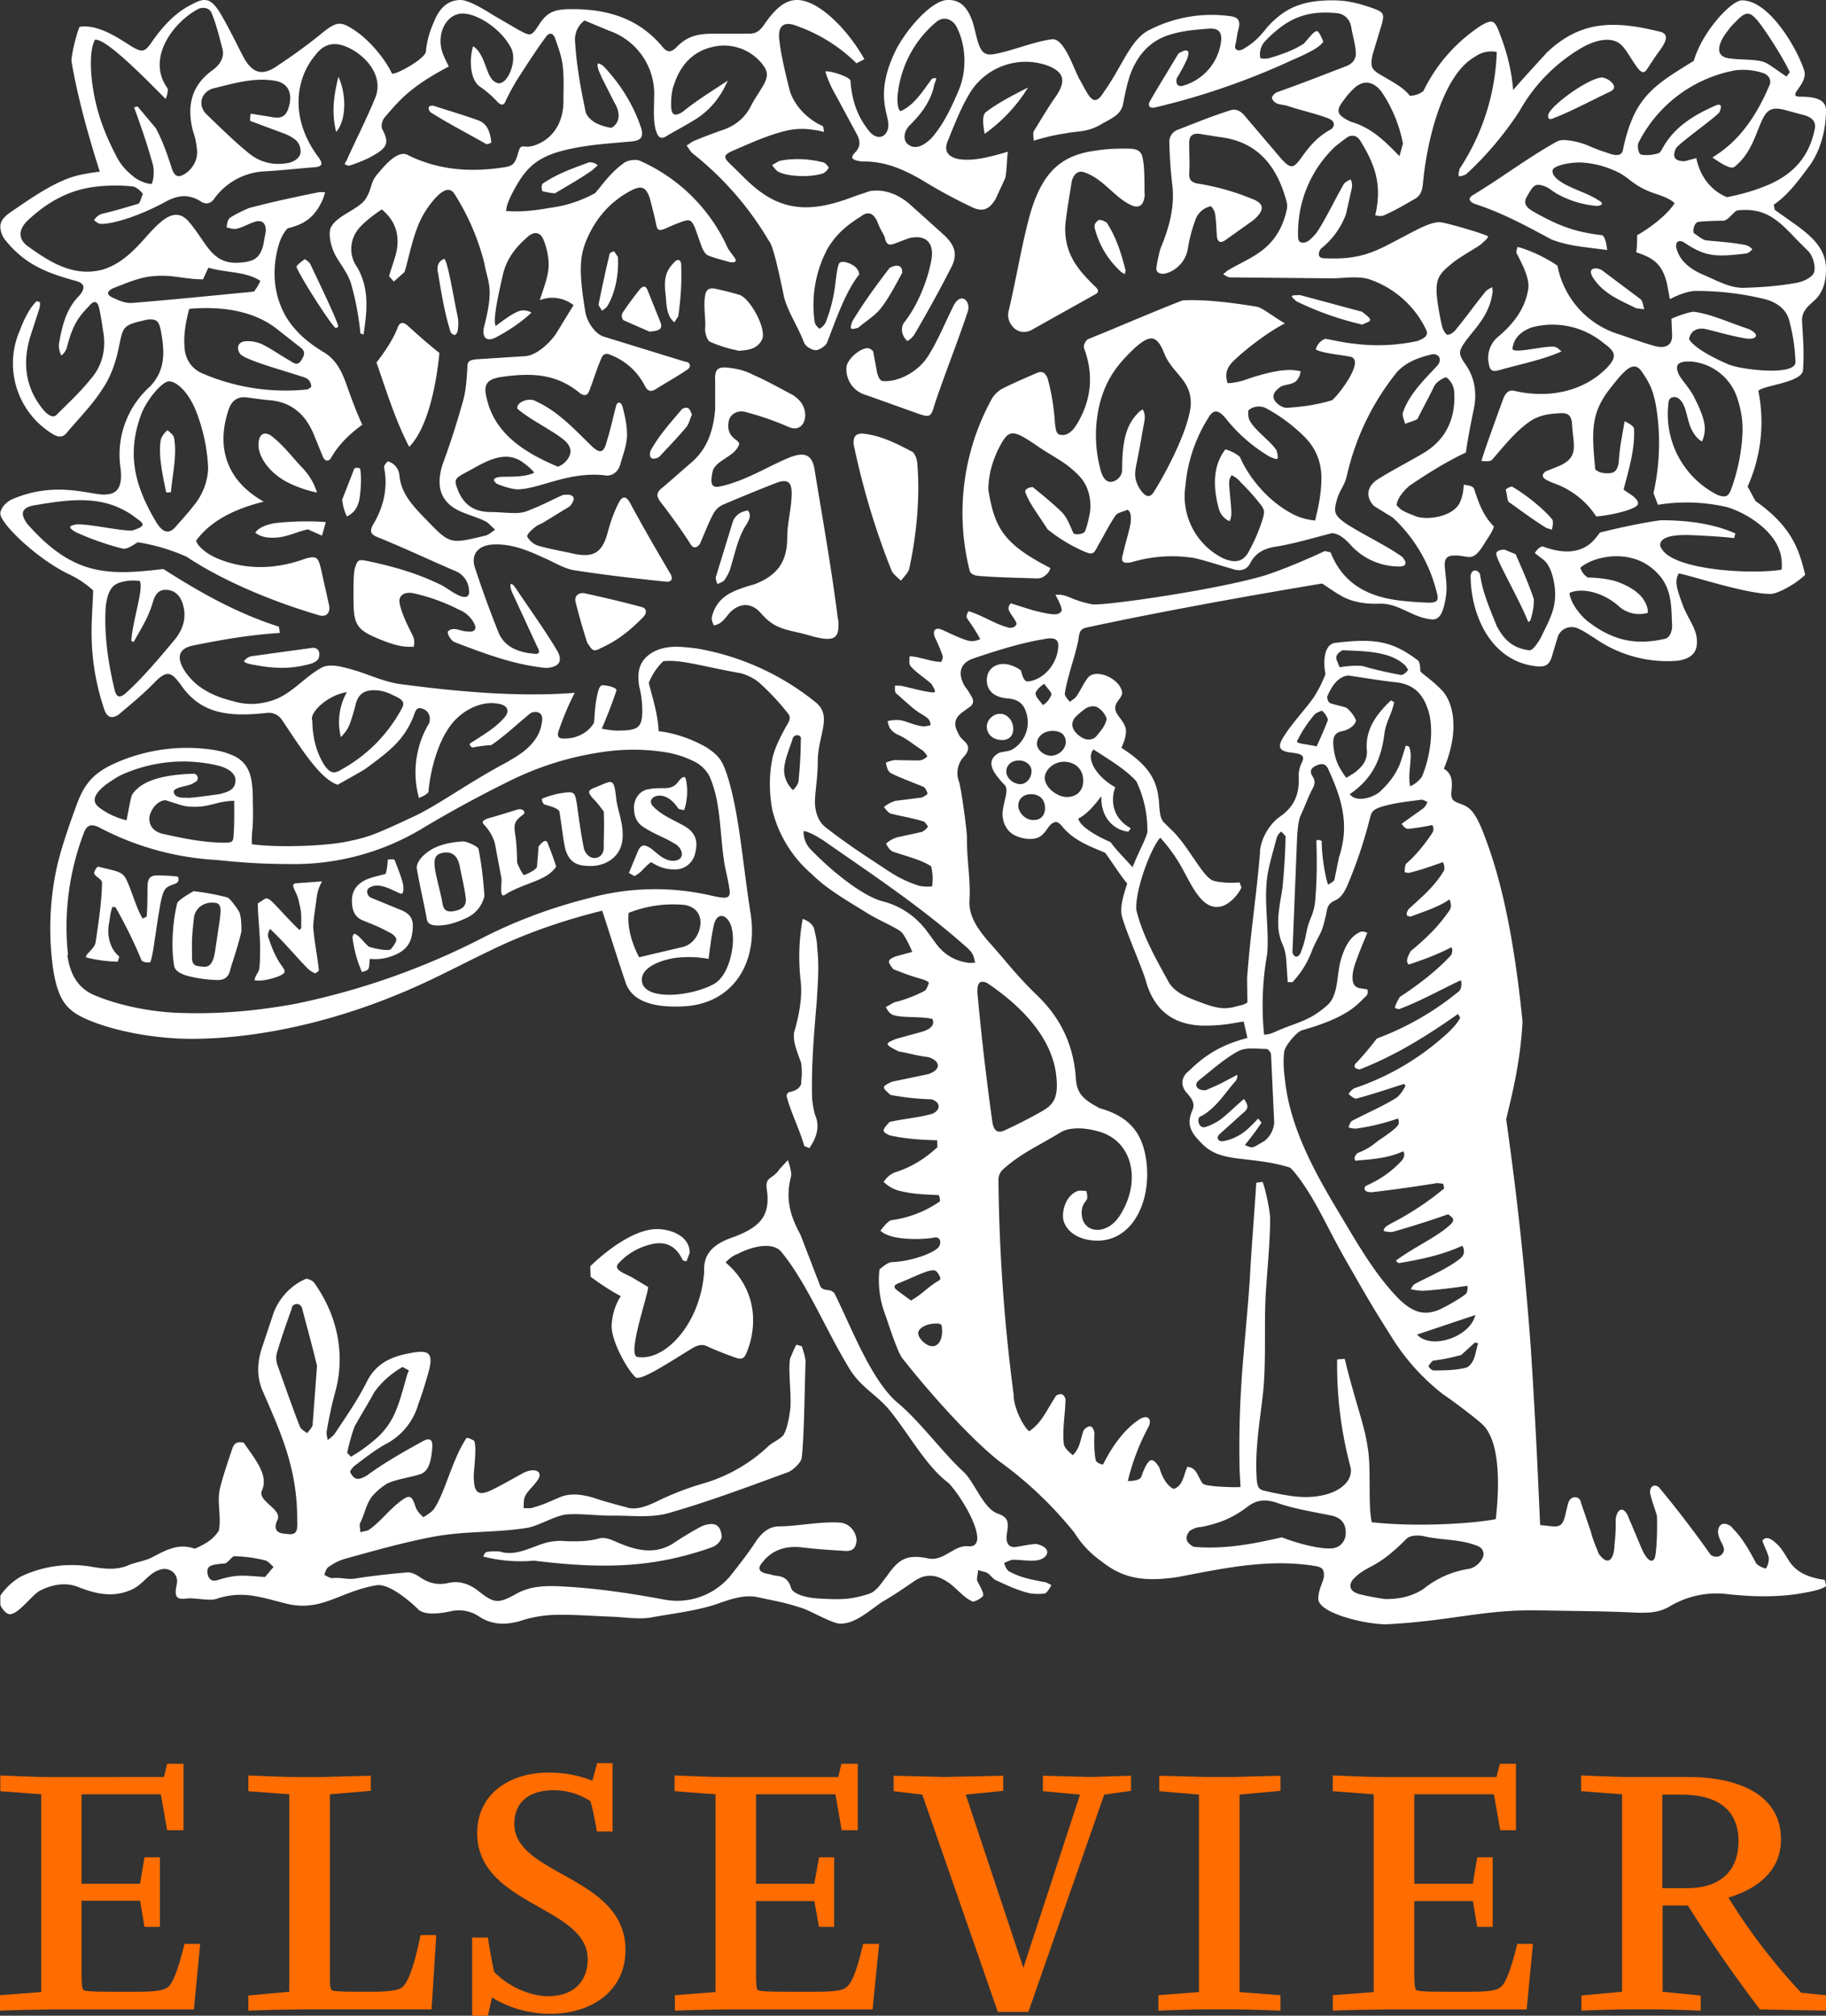
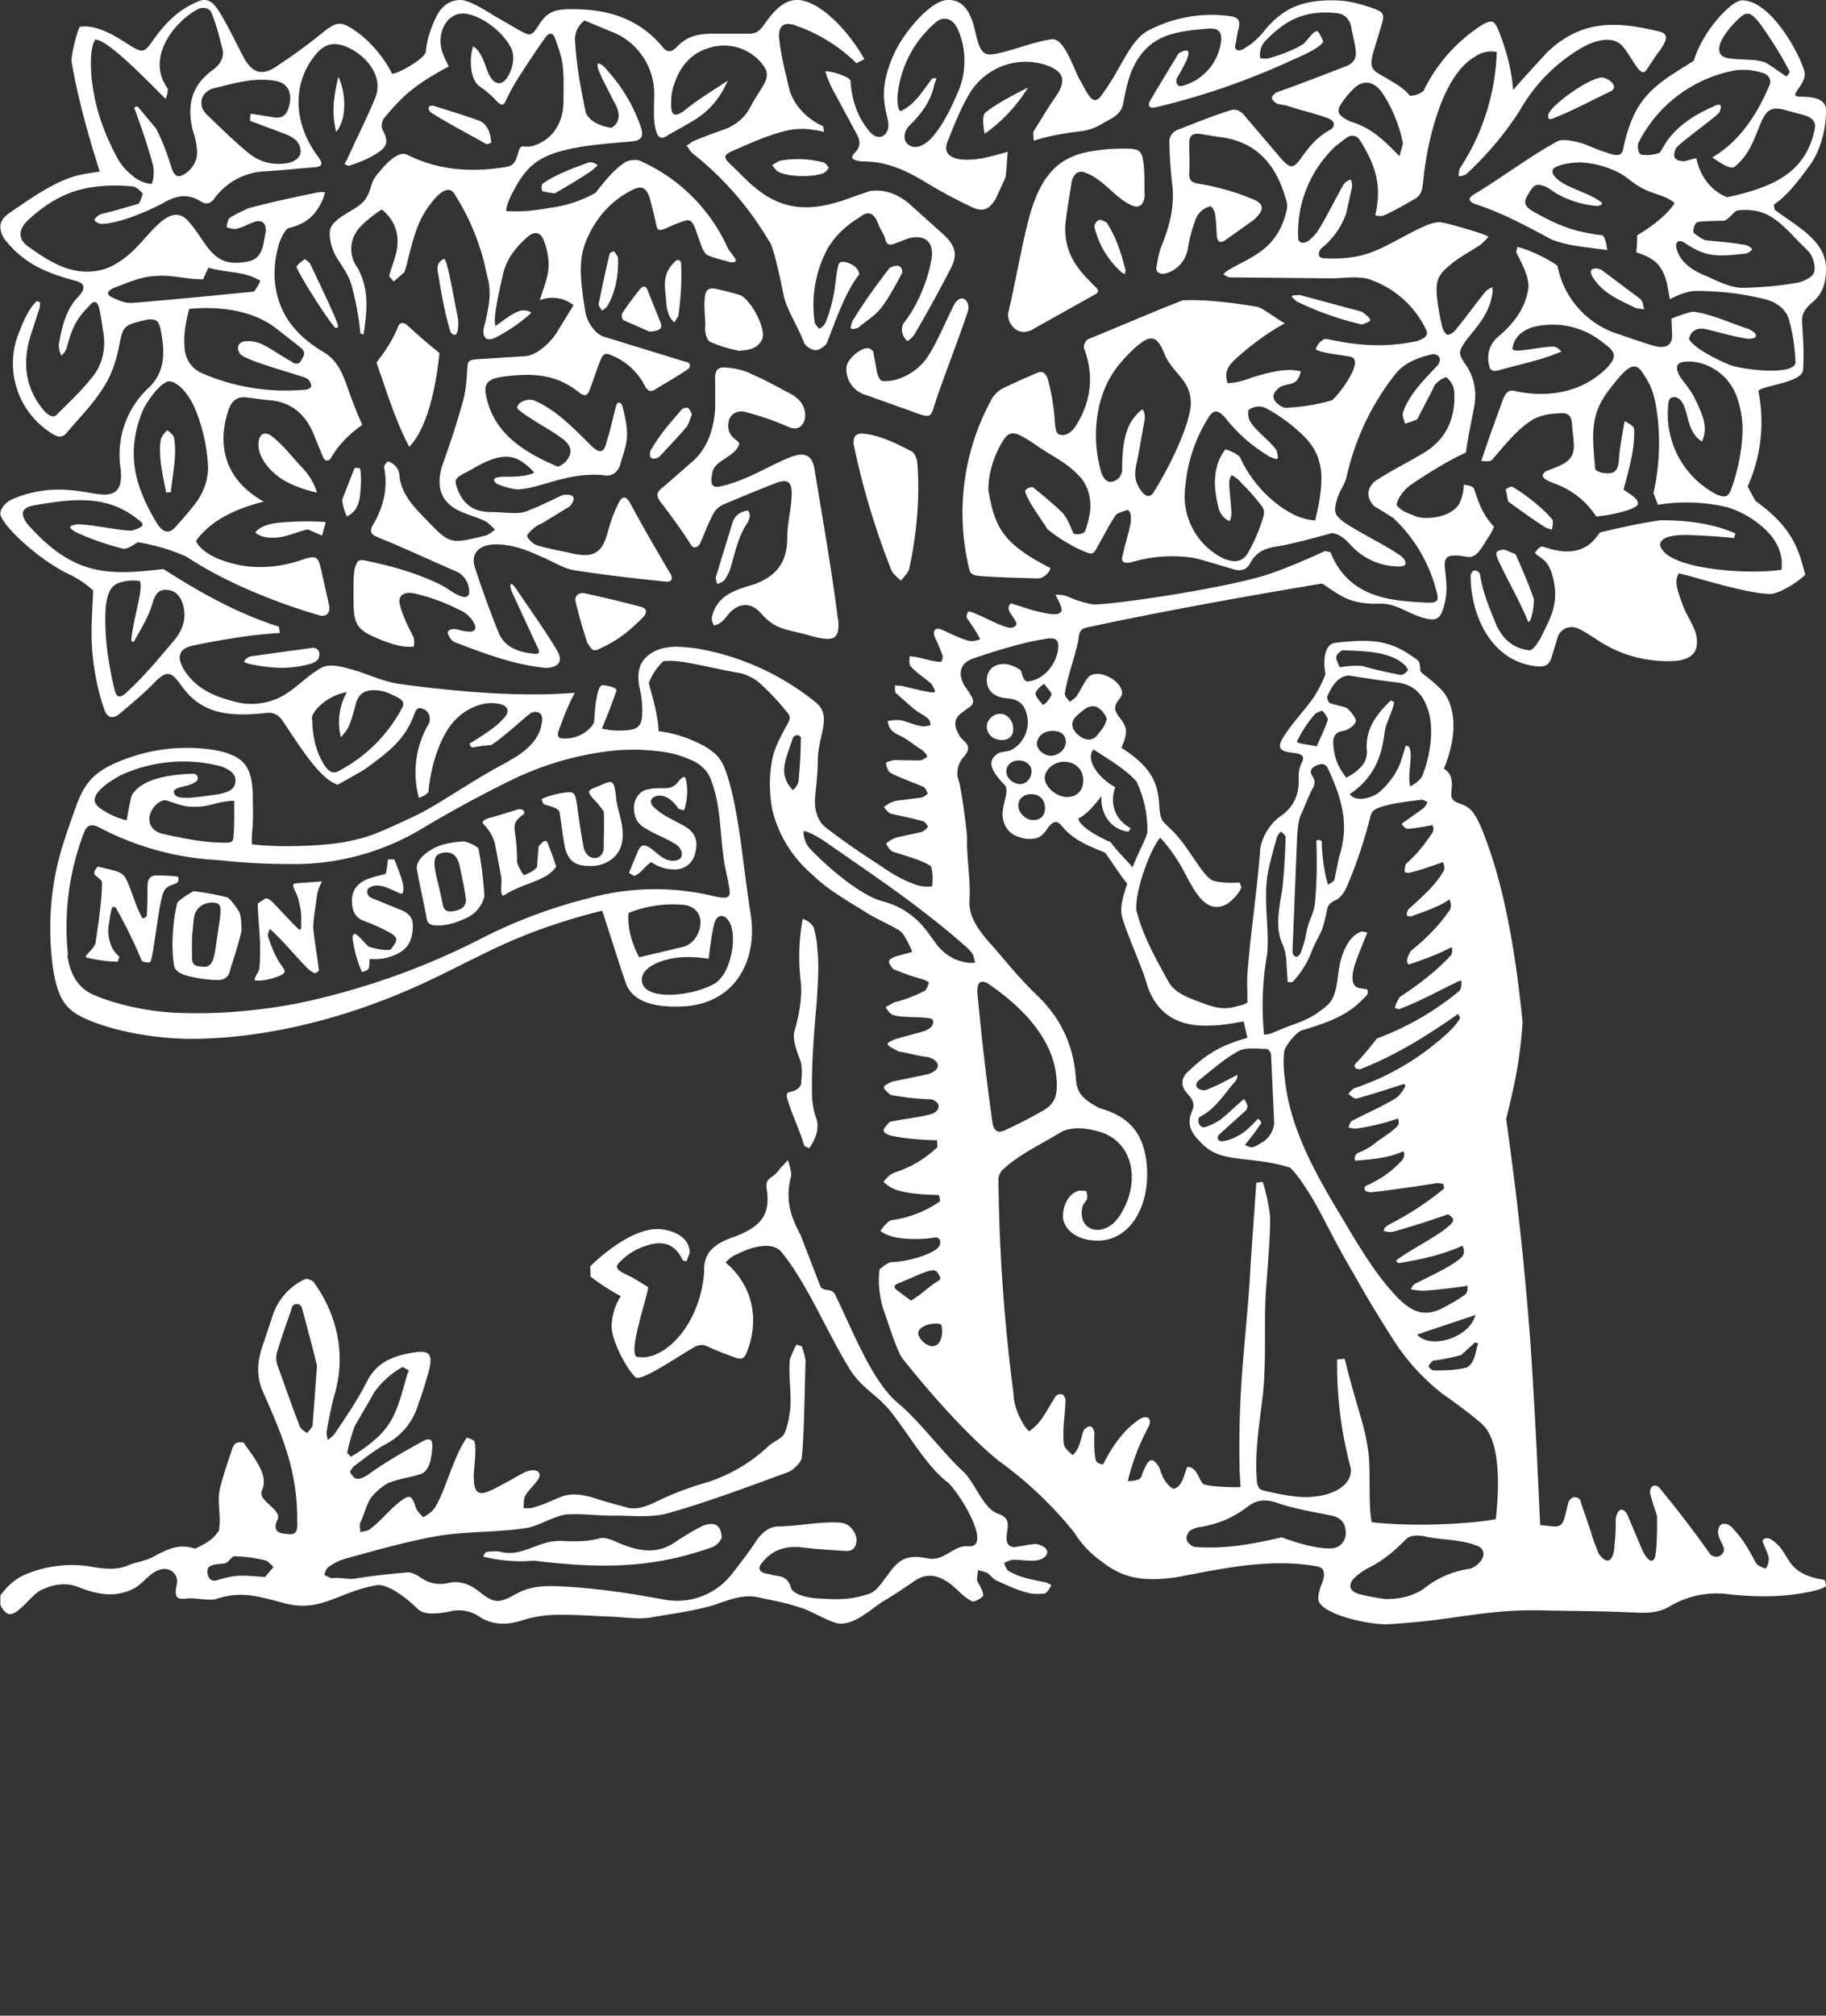
<svg xmlns="http://www.w3.org/2000/svg" xmlns:ns1="http://sodipodi.sourceforge.net/DTD/sodipodi-0.dtd" xmlns:ns2="http://www.inkscape.org/namespaces/inkscape" class="gh-logo" width="232.004" height="256" aria-labelledby="gh-elsevier-logo-wordmark" version="1.1" id="svg6" ns1:docname="elsevier-official-white.svg" ns2:version="1.4 (e7c3feb1, 2024-10-09)" ns2:export-filename="elsevier-official.png" ns2:export-xdpi="96" ns2:export-ydpi="96">
  <rect width="100%" height="100%" fill="#333333" stroke="none" />
  <defs id="defs10" />
  <ns1:namedview pagecolor="#ffffff" bordercolor="#666666" borderopacity="1" objecttolerance="10" gridtolerance="10" guidetolerance="10" ns2:pageopacity="0" ns2:pageshadow="2" ns2:window-width="1728" ns2:window-height="1002" id="namedview8" showgrid="false" fit-margin-top="0" fit-margin-left="0" fit-margin-right="0" fit-margin-bottom="0" ns2:zoom="1.7978921" ns2:cx="36.709656" ns2:cy="179.93293" ns2:window-x="2448" ns2:window-y="1478" ns2:window-maximized="1" ns2:current-layer="svg6" ns2:showpageshadow="0" ns2:pagecheckerboard="1" ns2:deskcolor="#d1d1d1" />
-   <path d="m 64.67,96.625 c 2.48,-1.32 3.919,-2.92 4.159,-4.799 0.4,-1.68 -1.12,-1.52 -1.48,-1.2 -1.4,1.12 -3.2,2.84 -4.919,3.999 a 17.997,17.997 0 0 0 -2.4,0.32 c -0.2,-0.08 -0.44,-0.4 -0.32,-0.52 1.56,-1 3.279,-2 4.399,-3.319 0.72,-0.84 0.4,-1.6 -1,-1.76 -1.56,-0.24 -3.399,0.4 -4.839,1.68 -2.44,2.08 -3.599,6.679 -3.839,9.598 -0.52,0.48 -0.68,0.48 -1.2,0.72 a 12.158,12.158 0 0 1 1.28,-9.479 c 0.24,-0.6 0.08,-1.56 -0.8,-1.84 -0.52,-0.2 -0.76,-0.08 -1,0.48 -1.2,3.439 -3.279,4.919 -6.199,7.079 -0.28,0.24 -2.92,1.68 -3.599,2.08 -2.32,-0.72 -4.919,-5.039 -7.119,-8.279 a 2,2 0 0 0 -1.92,-0.84 c -4.799,0.52 -8.359,0.16 -10.918,-3.599 -1.16,-1.56 -1.68,-1.84 -3.12,-0.48 -1.6,1.68 -3.2,2.96 -4.799,4.319 -0.84,0.52 -1.44,0.36 -1.8,-0.72 A 30.275,30.275 0 0 1 11.638,79.987 c 0,-1.44 0.16,-3.599 0.2,-4.999 A 12.318,12.318 0 0 0 8.799,72.949 c -4.039,-1.92 -8.719,-6.399 -8.759,-7.719 0,-0.32 0.24,-1.12 1.36,-1.76 5.879,-2.6 10.438,-0.4 12.198,-0.68 1.48,-0.12 1.96,-1.2 1.72,-3.319 A 11.598,11.598 0 0 1 19.077,49.072 c 2,-2.12 1.84,-4.479 1.36,-7.079 -0.24,-1.2 -0.52,-1.52 -1.72,-1.4 -3.2,0.72 -3.04,0.8 -3.639,3.599 -0.36,1.8 -1,3.639 -2,5.119 -1.28,2.04 -3,3.759 -4.519,5.559 -0.52,0.72 -1.12,0.72 -1.88,0.24 A 10.478,10.478 0 0 1 2.56,41.873 C 3.08,40.474 3.839,38.994 4.679,38.234 L 5.079,38.394 c 0,0.24 0,0.56 -0.08,0.8 l -0.96,2.96 c -1.2,3.479 -1,6.759 1.32,9.718 0.76,0.96 1.44,1.24 1.84,0.8 1.48,-1.48 3,-2.88 4.279,-4.479 1.6,-1.8 2.04,-3.999 1.6,-6.279 A 39.834,39.834 0 0 0 12.638,39.314 C 12.398,38.074 11.878,38.154 11.278,38.914 9.838,40.354 9.159,41.514 8.479,44.193 a 2.08,2.08 0 0 1 -0.68,0.96 2.8,2.8 0 0 1 -0.32,-1.4 C 7.879,41.354 8.439,39.234 9.958,37.674 10.958,36.594 10.718,35.994 9.758,35.714 6.319,34.755 3.359,33.795 0.76,30.595 A 2.88,2.88 0 0 1 0.04,28.835 c 0,-0.68 0.36,-1.2 1.12,-1.76 3.04,-2.08 6.079,-4.239 9.079,-4.879 1.2,-0.24 1.84,-0.32 2.44,-0.4 C 11.318,17.557 9.878,12.478 9.079,7.759 c 0,-0.96 0.68,-3.599 1.04,-4.359 0.68,-0.08 1.48,-0.08 2.68,0.36 1.4,0.48 2.68,1.36 3.959,2.16 1.24,0.72 1.6,0.72 2.4,-0.4 1.4,-2.04 3,-3.839 5.119,-4.919 C 24.996,0.24 25.476,0 25.956,0 c 0.68,0 1.2,0.4 1.88,1.44 1.16,1.88 2.16,4.039 3.2,5.999 1.2,2.04 2.48,2.16 4.319,0.84 2.04,-1.36 3.879,-2.68 5.759,-4.239 1.76,-1.36 2.24,-1.36 4.159,-0.04 1.72,1.2 3.599,3.399 4.519,5.319 0.2,0.36 4.199,-1.8 4.319,-2.76 0.16,-1.72 0.64,-2.96 1.28,-4.359 C 56.231,0.48 57.431,0 58.511,0 c 1,0 2.88,1.12 4.279,2 l 3.04,1.76 c 1.6,0.88 1.68,0.88 2.64,-0.6 1.08,-1.68 2,-2 4.239,-2 4.399,0 8.399,1.12 11.438,4.759 0.56,0.72 1.08,0.8 1.76,0.12 1.24,-1.28 2.4,-1.76 4.719,-1.76 h 4.079 c 0.92,0 1.52,0.08 2.36,-1.12 C 98.185,1.56 99.464,8e-6 101.264,8e-6 c 2.88,0 6.639,4.039 8.559,7.519 L 108.823,8.039 a 20.477,20.477 0 0 0 -7.519,-4.719 c -1.76,-0.72 -2.52,0 -2.28,1.8 0.24,2.12 0.8,4.279 1.32,6.399 0.6,1.96 2.32,3.679 4.239,4.519 l 0.12,0.72 c -0.32,-0.08 -0.72,-0.2 -1.2,-0.24 a 8.759,8.759 0 0 0 -3.759,0.12 c -2.4,0.6 -4.599,1.64 -6.759,2.56 -1.08,0.52 -1.08,0.8 -0.16,1.68 1.2,1.12 2.32,2.4 3.679,3.399 3.879,2.92 7.719,2.32 11.998,0.68 l 2,-0.68 c 1.8,-0.32 3.719,0.4 5.199,1.76 l 4.319,3.879 c 1.36,1.32 1.68,2.48 0.8,4.119 -1.4,2.76 -2.96,5.559 -4.519,8.239 a 2.68,2.68 0 0 1 -1,1.04 c -0.52,-0.4 -1,-1.4 -0.48,-2.28 1.92,-2.4 3.12,-5.759 3.519,-8.039 0.4,-2.24 -0.8,-3.279 -2.92,-2.72 l -1.8,0.68 c -0.76,0.28 -1.04,0 -1.2,-0.8 -0.28,-0.68 -0.64,-1.12 -0.88,-1.84 -0.48,-1.2 -1.2,-1.6 -2.2,-0.8 -1.8,1.12 -3.08,2.24 -4.159,3.999 a 15.158,15.158 0 0 0 -1.68,9.319 c 0.04,0.4 0.36,0.68 0.6,0.92 a 1.72,1.72 0 0 0 0.8,-0.8 c 0.56,-1.4 0.92,-2.8 1.16,-4.319 0.12,-0.84 0.24,-2.36 0.52,-3.12 0.2,-0.4 0.84,-0.24 1.2,-0.12 0.92,0.36 1.28,0.8 1.4,1.44 -1.8,2.28 -2.92,5.679 -4.119,8.719 -0.2,0.4 -0.96,0.92 -1.44,0.92 -0.56,-0.04 -1.32,-0.52 -1.48,-1 -0.72,-1.92 -2,-3.799 -2.52,-5.719 -1.32,-6.519 -1.72,-6.879 -2,-7.279 A 40.074,40.074 0 0 0 87.946,19.437 c -0.32,-0.32 -0.48,-0.68 -0.72,-0.96 0.36,-0.16 0.64,-0.48 1,-0.6 1.24,-0.52 2.52,-1 3.799,-1.44 1.6,-0.6 2.72,-1.6 3.439,-3.08 0.44,-0.84 1.04,-1.68 1.52,-2.52 C 97.665,9.639 97.585,8.999 96.705,7.959 A 6.199,6.199 0 0 0 90.386,5.999 c -2.44,0.6 -3.959,2.36 -4.719,4.679 -0.32,0.8 -0.4,1.72 -0.4,2.6 0,1.32 0.4,1.6 1.48,0.92 1.8,-1.48 3.799,-2.68 5.719,-3.959 -0.88,2.04 -2.16,3.639 -3.919,4.799 -1.2,0.76 -2.4,1.4 -3.599,2.08 -1,0.72 -1.36,0.4 -1.68,-0.8 -0.28,-1.28 -0.16,-2.6 -0.16,-3.879 A 8.479,8.479 0 0 0 77.428,3.919 L 74.268,2.6 a 3.04,3.04 0 0 0 -1.2,2.76 c 0.24,3.479 0.76,5.999 1.36,8.959 0.56,1.2 1.88,1.68 3.239,1.92 0.8,-0.4 1.44,-1.52 0.36,-3.279 L 76.468,9.878 C 76.308,9.479 76.108,9.119 75.988,8.679 c -0.04,-0.16 -0.12,-0.44 0,-0.64 0.2,0.08 0.4,0.08 0.8,0.48 2,2.16 3.599,4.599 4.639,7.639 0.4,1.2 0.04,1.68 -1.12,1.8 -2.64,0.24 -5.319,0.4 -7.879,0.96 -4.199,0.88 -5.599,2.4 -7.119,5.199 -0.64,1.2 -0.96,1.96 -1,2.68 1.48,0.12 3.16,0.04 5.559,-0.4 a 15.918,15.918 0 0 0 5.759,-1.88 c 1.12,-1.32 2,-2.64 3.679,-3.839 0.48,-0.36 1.6,-0.48 2.04,-0.24 A 21.997,21.997 0 0 1 92.346,31.235 c 0.16,0.48 0.64,0.96 0.88,1.36 0.48,0.56 0.28,0.76 -0.4,0.72 -0.96,-0.28 -2,-0.52 -2.88,-0.88 -0.36,-0.16 -0.64,-0.72 -0.8,-1.12 l -0.88,-2.48 c -0.48,-1 -0.72,-1 -1.72,-0.64 -0.52,0.2 -1.08,0.4 -1.92,0.8 -0.72,0.28 -1.08,0.4 -1.24,-0.4 -0.24,-1.2 -0.56,-2.4 -0.84,-3.479 -0.48,-1.32 -1,-1.6 -2.28,-0.96 -2.4,1.24 -4.159,3.08 -5.359,5.479 -1.12,2.32 -1.56,3.919 -0.52,10.078 0.24,1.2 1.2,2.68 2.32,3.04 l 10.398,3.2 c 0.52,0 0.84,0.6 0.2,1 -1.28,0.88 -2.68,1.64 -3.999,2.48 -0.68,0.4 -1.04,0.2 -1.36,-0.4 a 8.159,8.159 0 0 0 -4.279,-3.919 c -0.68,-0.32 -1.04,-0.2 -1.32,0.52 -0.48,1.12 -1,2.76 -1.44,3.919 -0.24,0.6 -0.52,0.84 -1.2,0.4 -2.96,-2.48 -6.079,-2.6 -9.718,-2.12 -1.8,0.24 -2.64,0.72 -2.2,2.52 1,4.999 5.359,7.319 9.079,8.919 a 2.52,2.52 0 0 0 1.28,-1 c 0.56,-0.8 0.4,-1.6 -0.4,-2.32 -1.44,-1.24 -4.479,-2.68 -5.999,-4.039 -0.24,-0.8 1.48,-1.52 2.4,-0.92 2.72,1.24 4.799,3.479 6.959,5.599 1.12,1.08 1.64,0.96 2,-0.6 0.4,-1.2 0.8,-3.04 1.16,-4.399 0.2,-0.72 0.64,-0.48 0.8,-0.04 0.28,1.04 0.6,2.4 0.6,3.599 0,1.28 -0.44,2.4 -0.8,3.599 -0.24,1.2 -1.16,1.84 -2.16,1.6 -4.599,-0.44 -8.079,1.72 -10.918,1.8 -0.64,0 -2,-0.4 -2.68,-0.72 -1,-0.8 0.48,-0.88 0.8,-0.88 1.2,0 3,0 3.959,-0.52 -0.28,-0.4 -0.8,-0.84 -1.24,-1.16 -2.56,-2.08 -5.439,0.12 -7.639,1.24 -1.24,0.68 -1.32,0.84 -0.8,2.16 0.8,2 2.24,2.76 4.199,2.76 1.12,0 2.2,0.16 3.359,0.12 a 3.999,3.999 0 0 0 1.6,-0.4 c 1.48,-0.56 2.8,-1.28 4.159,-1.88 1.68,-0.24 1.64,0.6 0.88,1.44 l -3.399,2.08 c -0.36,0.2 -0.76,0.32 -1,0.56 -0.48,0.36 -1.08,0.96 -1,1.2 0.24,0.44 0.72,0.92 1.28,1.12 1.6,0.48 3.2,0.72 4.719,1.08 2.48,0.48 3.519,-0.2 4.199,-2.64 0.36,-1.36 0.8,-2.64 1.44,-3.879 0.4,-0.8 0.88,-0.88 1.36,-0.08 1.68,3.12 3.439,6.159 5.239,9.199 0.32,0.68 0,1 -0.64,0.92 -3.879,-0.4 -7.719,-0.84 -11.598,-1.44 -1.32,-0.2 -2.6,-1.04 -3.919,-1.6 -2,-0.92 -3.999,-1.76 -6.279,-1.68 -1.96,0.04 -3.08,1.2 -2.4,3.08 0.88,2.68 1.88,5.439 2.96,8.119 0.76,1.84 2.56,2.52 4.519,2.68 0.92,0.12 0.6,-0.52 0.36,-0.96 l -3.2,-6.919 c -0.4,-1.16 -0.08,-1.32 0.56,-0.36 1.76,2.64 3.599,5.159 5.199,7.839 0.96,1.68 -0.24,2.16 -1.44,2.2 -4.039,-0.4 -7.719,-1.8 -11.598,-3.279 -0.4,-0.16 -0.96,-1 -0.84,-1.36 0.72,-0.68 1.6,0 2.4,0 0.92,0.16 1.32,-0.24 0.96,-0.96 a 3.679,3.679 0 0 0 -1.96,-1.8 23.876,23.876 0 0 0 -5.759,-2.08 c -1.2,-0.24 -2,0.28 -1.76,1.36 0.32,1.4 0.96,2.64 1.68,4.079 0.2,0.4 0.2,0.96 0.08,1.36 -0.72,-0.04 -1.6,0.2 -4.599,-1.08 -3,-1.24 -3.04,-2.08 -3.04,-5.759 0,-0.8 0,-2.36 0.16,-3.08 0.32,-1 0.4,-1.2 1.32,-1.04 3.12,0.64 6.279,1.48 9.359,2.96 0.92,0.4 1.8,1.2 2.76,1.56 0.8,0.28 1.2,0 1.08,-0.8 a 2.8,2.8 0 0 0 -1.76,-2.4 c -3.279,-1.4 -6.559,-2.96 -9.838,-4.279 -0.8,-0.32 -1.08,-0.68 -0.64,-1.52 1.32,-2.16 2,-4.679 1.44,-7.399 0,-0.2 0.24,-0.48 0.48,-0.72 a 2,2 0 0 1 1.48,1.84 c 0.24,2.32 1.8,3.919 3.319,5.479 3.08,3.2 3.08,3.2 7.399,2.16 0.56,-0.08 0.96,-0.48 1.44,-0.8 -0.4,-0.32 -0.8,-0.88 -1.36,-1.12 -0.8,-0.4 -1.68,-0.64 -2.56,-1 -2.88,-1.08 -3.719,-3.12 -2.76,-6.159 a 103.984,103.984 0 0 0 2.68,-8.359 c 0.32,-1.32 0.4,-2.72 0.48,-4.119 0,-0.8 0.6,-0.8 1.08,-0.88 l 6.279,-0.4 c 1.6,-0.12 3.399,-2 4.039,-3.08 l 2.08,-3.399 a 4.359,4.359 0 0 0 -4.279,-0.64 c 0.48,-1.56 1.12,-3.04 1.12,-4.519 0,-0.96 -0.24,-2.12 -0.64,-3.12 -0.4,-0.96 -1.08,-1.12 -1.88,-0.52 -1.52,1.28 -2.8,2.8 -3.279,4.879 -0.48,2.08 -1.36,5.879 -0.92,6.559 0.96,-0.72 2.24,-1.68 3.08,-1.92 0.4,-0.12 1.08,-0.04 1.44,0.24 -1.4,1.32 -3.08,2.4 -4.639,3.2 -1.16,0.52 -1.6,-0.16 -1.4,-1.28 1.36,-5.199 0.52,-5.599 0.08,-8.159 a 29.995,29.995 0 0 0 -3.879,-8.959 c -0.56,-0.72 -1.44,-0.48 -2.64,0.96 -1.92,2.32 -2.4,4.279 -3.399,8.279 l -0.24,0.8 -1.36,1.2 -0.6,-0.68 c 0.52,-1.84 1.08,-2.92 1.08,-4.399 0,-1.8 -0.8,-3.08 -2,-4.079 -1.48,0.96 -2.84,2.16 -3.2,2.8 a 3.959,3.959 0 0 0 0.08,4.559 c 1.52,2.68 1.28,5.359 0.8,8.519 L 45.793,42.353 A 35.514,35.514 0 0 0 44.673,36.274 c -0.32,-1.28 -1.16,-2.36 -1.84,-3.479 -0.68,-1 -1.28,-3.16 -0.72,-4.039 0.8,-1.4 3.319,-2.12 4.279,-3.399 1,-1.52 0.52,-2.16 1.8,-3.519 0.76,-0.92 2.4,-2.8 3.599,-2.16 3.599,1.8 7.439,2.2 11.478,1.68 1.72,-0.24 2.08,-0.2 2.56,-1.92 0.4,-1.44 0.6,-0.48 2.04,-0.96 2.44,-0.8 3.719,-3 3.719,-5.599 0,-1.44 0.08,-2.92 -0.08,-4.399 -0.12,-1.28 -0.6,-2.52 -1,-3.679 -0.32,-0.76 -0.84,-0.6 -1.2,-0.04 -1,1.32 -2.68,3.919 -3.599,5.359 -0.52,0.84 -0.96,1.68 -1.4,2.56 -0.24,0.68 -0.56,0.84 -1.16,0.2 A 13.038,13.038 0 0 0 61.03,11.038 c -1.32,-0.84 -1.44,-3.479 -0.92,-5.159 0.56,0.32 0.96,0.96 1.32,1.8 0.48,1.12 0.72,2.4 1.6,2.8 1.16,0.6 2.32,-1.8 2.16,-3.439 0,-0.2 -0.12,-0.8 -0.4,-1.2 -1.28,-2.28 -4.199,-4.119 -5.999,-4.119 -2.08,0 -3.399,2.56 -2.56,4.999 0.24,0.64 0.48,1.12 0.8,1.72 -4.919,2.6 -6.239,4.239 -8.199,6.519 -0.24,0.28 -0.48,1.08 -0.24,1.48 0.92,1.76 0.56,2.36 -1.32,3.399 -0.84,0.48 -2,0.92 -2.88,1.2 -0.12,0.08 -0.36,-0.12 -0.6,-0.16 a 1.2,1.2 0 0 1 0.24,-0.48 c 1.2,-2.68 2.52,-5.239 3.639,-7.959 1.2,-2.92 -1.44,-5.639 -3.799,-6.559 -1.56,-0.6 -2.8,-0.24 -3.839,1.16 -2.6,3.12 -3.16,8.199 0.48,12.998 0.56,0.8 0.4,1.12 -0.52,1.2 -2.08,0.16 -4.159,0.4 -6.319,0.52 a 8.399,8.399 0 0 0 -6.399,3.399 c -0.48,0.72 -1.12,0.88 -1.8,0.4 -1.64,-1 -3.04,-0.76 -4.759,0.24 -2.8,1.48 -6.079,2.64 -7.879,2.64 -0.28,0 -0.64,-0.24 -0.88,-0.48 0.16,-0.24 0.4,-0.6 1,-0.8 1.72,-0.4 3.12,-0.84 4.639,-1.28 0.28,-0.28 0.4,-0.96 0.56,-1.24 -0.28,-0.4 -0.88,-0.92 -1.32,-0.96 a 21.117,21.117 0 0 0 -4.359,0 c -3.799,0.36 -6.599,2.12 -8.999,4.359 -1.12,1.12 -1.2,2.28 0,3.2 2.8,2 5.799,3.999 9.599,3 2.64,-0.84 4.279,-2.8 5.999,-4.719 1.44,-1.52 3.2,-3.319 4.879,-1.4 2.44,2.8 2.92,5.719 6.919,5.199 1.52,-0.16 2.16,-0.68 2.56,-2.12 l 0.32,-1.72 c 0.12,-1.12 -0.48,-1.68 -1.56,-1.24 -0.72,0.24 -1.36,0.64 -2.08,0.8 -0.4,0.12 -0.84,-0.04 -1.32,-0.16 0.04,-0.4 0.12,-0.96 0.4,-1.2 0.72,-0.48 1.6,-0.88 2.4,-1.24 3,-0.8 5.839,-1.4 8.799,-2 a 2.56,2.56 0 0 1 0.92,0 l -0.28,0.84 c -1.08,2.48 -2.52,3.239 -4.479,3.719 -0.24,0.24 -0.72,0.8 -1.08,1.92 -1.24,3.999 -0.52,8.159 2.16,11.038 0.96,1.08 2.16,1.96 3.399,2.72 2.08,1.2 2.64,3.2 3.399,5.319 0.48,1.32 1,2.64 1.6,3.959 -1.68,1.2 -3.08,2.6 -4.039,4.319 -0.4,0.4 -0.72,0.24 -0.96,-0.24 l -1.16,-2.84 c -1.04,-2.52 -2.8,-4.119 -5.599,-4.359 -1,-0.08 -2,-0.24 -2.96,-0.36 -1.16,-0.12 -1.92,0.4 -2.32,1.72 -1.56,4.799 -0.08,8.959 4.519,11.518 -3.679,0.92 -6.719,2.4 -8.599,4.959 0.2,0.72 1.32,1.68 2.76,2.28 3.599,1.48 7.279,1.32 10.678,0.16 2,-0.72 2.08,-0.24 2.44,1.2 l 1,4.479 c 0.24,1.08 -0.36,1.68 -1.36,1.32 C 34.955,76.508 28.436,73.868 23.716,70.709 a 24.796,24.796 0 0 0 -6.199,-1.84 c -0.72,0.4 -1.32,0.92 -1.96,0.8 A 35.075,35.075 0 0 1 9.638,67.589 C 8.679,67.03 8.639,66.75 9.838,66.59 c 1.84,0 5.199,0.8 6.919,0.8 1.68,-0.52 1.68,-0.8 0.64,-1.52 -4.039,-3.2 -8.599,-2.44 -13.118,-1.68 -1.6,0.32 -1.72,1.08 -0.8,2.36 5.839,6.599 10.158,6.559 17.277,5.719 4.639,2.96 9.279,5.599 14.678,7.319 l 0.12,0.8 c -3.879,0.24 -7.519,0.88 -11.038,1.6 -1.76,0.36 -2.12,1.44 -1.16,3.04 1.44,2.32 3.719,3.399 6.319,4.039 1.88,0.56 3.759,0.4 5.599,-0.36 2.16,-1 3.559,-2.8 5.599,-3.919 1.2,-0.64 3.2,0.08 4.399,0.4 1.84,0.6 3.599,1.4 5.479,1.68 7.439,1 15.358,1.68 22.277,1.12 -0.84,1.6 -1.44,3.12 -2,4.679 -0.36,0.96 -0.04,1.2 0.96,1.12 1.44,-0.04 2.88,-0.88 3.479,-2 0.12,-1.12 0.12,-2.12 0.36,-3.239 0.12,-0.6 0.28,-1.44 0.68,-1.52 0.28,-0.04 2,0.24 1.8,0.72 -0.6,1.76 -1.12,3.08 -1.84,4.799 0.64,0.12 1.32,0.24 2,0.24 2.8,0 3.239,-0.4 3.12,-3.2 a 11.598,11.598 0 0 0 -0.36,-2.36 c -0.36,-2.08 0.08,-3.519 1.88,-4.479 1.76,-0.88 3.599,-0.6 5.359,-0.4 a 32.795,32.795 0 0 1 15.158,6.839 c 2.2,1.76 0.28,4.199 0.28,7.519 0,2.08 -0.4,4.239 -0.36,5.319 0.08,1.72 0.8,2.64 1.44,3.12 1.92,1.48 4.039,2.96 6.079,4.279 2.08,1.36 3.12,2.2 5.599,3.04 0.56,0.16 1.28,0.16 1.76,0.12 a 6.399,6.399 0 0 0 -0.12,-2.56 c -1.2,-0.8 -2.88,-1.2 -4.799,-1.84 -0.36,-0.12 -0.72,-0.6 -0.92,-1.04 a 3.599,3.599 0 0 1 1.4,-0.8 l 3.12,-0.68 c 0.24,-0.08 0.64,-0.4 0.8,-0.68 -0.16,-0.28 -0.4,-0.64 -0.64,-0.68 -1.28,-0.4 -2.96,-0.68 -4.039,-0.96 -0.4,-0.12 -0.6,-0.48 -0.92,-0.84 a 3.919,3.919 0 0 1 1.52,-0.8 l 3.2,-0.4 a 1.68,1.68 0 0 0 0.84,-0.52 c -0.12,-0.32 -0.28,-0.72 -0.52,-0.84 -0.68,-0.32 -3.959,-1.52 -4.319,-1.88 -0.28,-0.28 -0.36,-0.68 -0.48,-1.2 0.48,-0.2 1.08,-0.4 1.52,-0.32 l 2.68,0.04 c 0.36,0 0.8,-0.24 1.08,-0.52 a 2.4,2.4 0 0 0 -0.72,-0.84 c -1.28,-0.8 -1.76,-1.36 -3.2,-2 -0.68,-0.4 -1,-0.8 -1.12,-1.64 0.48,-0.12 1.2,-0.2 1.8,-0.08 0.96,0.24 1.48,0.56 2.52,0.72 0.28,0.08 0.8,-0.04 1.12,-0.12 a 1.12,1.12 0 0 0 -0.28,-0.8 c -0.4,-0.4 -0.92,-0.6 -1.4,-0.96 -0.72,-0.48 -1.96,-1.68 -2.68,-2.28 -0.24,-0.2 -0.12,-0.8 -0.16,-1 l 0.8,0.04 c 0.96,0.2 2.4,0.6 3.2,0.72 1.44,0.28 1.24,0.08 0.64,-0.96 -0.88,-0.8 -1.8,-1.32 -2.64,-2.24 -0.24,-0.32 -0.16,-0.84 -0.12,-1.28 1.36,0.08 2.76,0.72 3.999,0.72 0.12,-0.24 0.2,-0.4 0.2,-0.72 a 20.397,20.397 0 0 0 -1,-2.4 c -0.36,-0.92 0.12,-1.28 0.8,-1 0.96,0.4 2.48,1.2 3.519,1.44 0.4,0.12 0.92,0 1.44,-0.2 -0.48,-0.96 -1.04,-1.72 -1.68,-2.68 -0.12,-0.24 0,-0.6 0.2,-0.88 1.64,0.48 3.319,1.6 4.799,2 0.68,0.28 1.12,0 1.28,-0.32 0.12,-0.4 -1.08,-1.6 -1,-2.08 0.04,-0.32 0.12,-0.4 0.28,-0.6 l 2.8,0.88 c 2.04,0.52 3.2,0.72 3.519,0.24 0.4,-0.12 -0.04,-1.08 -0.64,-2.2 1.6,-0.12 1.8,0.64 4.639,1.2 1.08,0.28 16.077,-1.84 22.157,-3.719 2.4,-0.8 5.199,-2 7.439,-3.04 l 0.72,0.16 c 1.72,4.399 5.359,5.759 9.079,6.159 1.08,0.12 2.24,0.2 3.399,0.24 1.08,0 1.32,-0.28 1,-1.36 a 19.197,19.197 0 0 0 -5.559,-9.439 l -2.4,-1.48 c -1.04,-1.08 -0.92,-2.32 0.2,-3.2 1.92,-1.28 4.479,-2.52 6.399,-3.719 2.8,-1.8 3.759,-4.559 3.599,-7.479 a 2.48,2.48 0 0 0 -1.04,-1.96 3.12,3.12 0 0 0 -1.44,1 c -0.76,1.6 -1.52,2.92 -2.2,4.319 -0.52,0.28 -1.08,0.4 -1.56,0.6 -0.12,-0.48 -0.4,-0.96 -0.28,-1.44 0.84,-2.48 3.04,-4.479 4.479,-6.079 0.6,-1 -0.28,-1.4 -0.72,-1.32 -1.6,0.36 -3.359,0.96 -4.559,2.32 a 32.235,32.235 0 0 0 -6.319,13.078 c -0.28,1.24 -0.8,1.68 -1.2,2.84 -0.52,1.76 -0.48,2.16 1.04,3.24 2.2,1.44 5.079,2.76 7.159,4.239 0.84,0.92 0.4,1.28 -0.48,1.24 a 8.279,8.279 0 0 1 -5.999,-2.68 c -0.8,-0.88 -1.48,-1.44 -2.4,-1.56 -2.16,0.56 -5.159,1.44 -7.399,1.76 -1.28,0.24 -2.28,0.76 -2.96,1.96 -0.44,1 -1.36,1.2 -2.4,0.8 -1.6,-0.44 -3.2,-1 -4.799,-1.36 a 17.997,17.997 0 0 0 -7.999,0.56 c -1.08,0.16 -1.32,-0.08 -1,-1.12 0.28,-1.32 0.72,-2.6 0.96,-3.879 0.04,-0.56 0.12,-1.4 -0.4,-1.68 -0.52,0.24 -1.28,0.36 -1.52,0.72 -0.84,1.24 -1.48,2.56 -2.28,3.919 -0.52,1.08 -0.72,1.08 -1.84,0.6 a 20.397,20.397 0 0 1 -4.519,-2.76 c -1.08,-1.72 -2.24,-3.16 -2.8,-4.639 -0.2,-0.4 0.4,-0.72 0.92,-0.72 1.2,0.96 2.64,2.16 3.719,3.2 0.72,0.8 0.96,1.6 1.44,2.64 0.12,0.24 1.28,0.2 1.48,-0.24 0.16,-0.4 0.36,-1 0.52,-1.84 0.4,-1.6 0.12,-3.799 -1.32,-5.239 -1.76,-1.8 -2.96,-2.16 -5.399,-3.839 -3.04,-2.08 -3.479,-1.96 -4.599,0.08 -0.88,1.68 -1.48,3.519 -1.48,5.599 0.8,4.879 1.96,6.879 7.879,9.918 a 1.64,1.64 0 0 1 -0.48,0.8 c -0.4,0.32 -0.6,0.52 -1.28,0.52 -2.08,-0.08 -4.999,-0.12 -7.279,-0.32 -0.64,-0.04 -1.04,-0.24 -1.2,-0.6 a 29.995,29.995 0 0 1 2.64,-21.597 3.599,3.599 0 0 1 1.44,-1.56 c 1.24,-0.64 3.2,-1.48 4.399,-2 0.72,-0.32 1.08,-0.08 1.4,0.64 0.52,1.92 0.72,3.279 0.88,4.919 0.08,1 0.12,2 0.52,2.2 0.96,0.4 1.8,-0.4 2.28,-1.2 1.8,-2.92 2.28,-6.199 0.96,-9.718 -0.12,-0.32 0.16,-0.96 0.52,-1.16 4.079,-1.64 7.879,-3.319 11.998,-4.919 2.32,-0.12 5.279,0.12 9.399,0.8 0.68,0.08 2.12,1.28 3.599,2.12 -1.88,0.96 -4.639,2.96 -6.559,4.799 -0.52,0.56 -1.2,1.28 -0.72,2.8 1.6,-0.08 2.4,-0.52 3.599,-0.88 1.84,-0.52 3,-0.8 4.479,-0.8 a 7.999,7.999 0 0 1 1.2,0.16 2.2,2.2 0 0 1 -0.56,1.24 c -0.52,0.48 -1.36,0.4 -1.96,0.72 -0.6,0.4 -1.2,1 -0.8,1.72 0.28,0.48 1.08,1.04 1.64,0.96 1.92,-0.12 3.679,-0.36 5.679,-0.96 0.88,-0.72 4.239,-5.119 2.32,-5.519 -1.08,-0.24 -3.399,-0.4 -4.399,-0.92 a 2,2 0 0 1 1.2,-1.36 c 1.04,0.16 2.24,0.48 3.839,0.64 a 23.596,23.596 0 0 0 7.879,-0.36 c 1.08,-0.4 1.44,-0.8 1.08,-1.48 a 12.398,12.398 0 0 0 -7.319,-6.399 c -1.44,-0.4 -3.2,-0.08 -4.679,-0.08 l -12.878,-0.12 c -0.28,0 -0.6,-0.24 -0.88,-0.4 0.24,-0.2 0.48,-0.44 0.72,-0.56 1.2,-0.72 2.6,-1.32 3.799,-2.16 1.84,-1.24 3,-3.04 3.519,-5.319 a 2.2,2.2 0 0 0 0,-1.24 c -1.2,-4.399 -3.599,-7.599 -8.599,-8.159 l -2.48,-0.4 c -0.92,-0.08 -1.28,0.32 -1.28,1.16 0,1.56 0.08,2.4 0,3.999 0,0.8 0.4,1.08 1.32,1.2 a 30.795,30.795 0 0 1 6.799,1.96 c 1.32,0.52 1.6,1.32 0,2.68 l -3.599,2.56 c -0.64,0.4 -0.92,0.08 -1,-0.52 -0.08,-0.96 -0.08,-2 -0.24,-2.92 a 2,2 0 0 0 -0.52,-0.92 2.64,2.64 0 0 0 -1.92,1.6 c -0.48,1.28 -0.8,2.48 -1,3.719 a 3.919,3.919 0 0 1 -2.76,3.2 c -0.72,0.2 -1.36,-0.08 -1.24,-0.76 0.12,-0.8 0.28,-1.6 0.52,-2.4 1.16,-2.8 1.76,-5.199 1.52,-7.839 a 56.391,56.391 0 0 1 -0.4,-5.519 c -0.08,-0.8 0.4,-1.52 1.2,-1.76 2.16,-0.84 4.199,-1.68 6.479,-2.4 0.76,-0.28 1.4,0.04 2,0.8 l 4.559,5.359 c 1.2,1.28 1.52,1.24 2.56,-0.2 0.96,-1.36 2,-2.6 3.519,-3.439 0.8,-0.4 0.8,-1.16 -0.12,-1.52 -1.72,-0.64 -3.439,-1 -5.239,-1.6 -0.4,-0.12 -0.84,-0.12 -1.28,-0.28 -0.28,-0.12 -0.64,-0.48 -0.64,-0.72 0,-0.24 0.36,-0.6 0.64,-0.72 3.279,-1.16 5.999,-2.24 8.919,-3.359 0.8,-0.36 1.2,-1 1.08,-1.84 -0.08,-1.08 -0.4,-2 -0.56,-3.04 -0.16,-0.96 -0.8,-1.68 -1.8,-1.8 -3.999,-0.4 -6.399,0.72 -9.119,3.519 a 2.48,2.48 0 0 0 -0.64,2.2 c 0.48,0.08 0.88,0.08 1.24,-0.04 1.92,-0.56 3.2,-1.12 4.279,-1.8 0.72,-0.8 1.28,-1.6 1.68,-1.6 0.24,0 0.68,1 0.8,1.36 -0.4,0.48 -0.8,0.96 -3.959,2.32 a 91.306,91.306 0 0 1 -17.517,6.039 c -0.8,0.08 -0.76,-0.44 -0.56,-0.8 1.12,-1.96 2.4,-3.999 3.639,-6.079 1.2,-0.72 1.52,-0.4 1.08,0.72 -0.36,0.84 -0.8,1.6 -1.32,2.48 -0.12,0.8 0.24,1 0.72,0.92 a 6.719,6.719 0 0 0 4.959,-5.959 c 0,-1 -0.48,-1.36 -1.52,-1.32 -1.52,0.12 -3.2,0.24 -4.679,0.68 -2.8,0.72 -4.479,2.68 -5.399,5.239 -0.4,1.2 -0.64,2.4 -0.88,3.639 -0.24,1.32 -1.36,1.8 -2.52,2.44 -1.96,1.2 -2.96,0.96 -4.639,1.28 a 27.596,27.596 0 0 0 -4.199,0.96 c 0,-0.48 -0.12,-0.92 0,-1.2 0.96,-1.52 1.8,-3 2.8,-4.399 1.4,-2.04 1.04,-3.2 -1.2,-3.999 a 8.319,8.319 0 0 0 -9.598,3.359 c -1.2,1.92 -2.08,4.199 -2.92,6.279 -0.52,1.24 0,2 1.32,2.28 2.04,0.36 4.479,-0.4 6.319,-0.92 -0.12,0.6 -0.16,2.92 -0.36,3.399 l -1.2,2.6 c -0.76,1.28 -1.6,1.72 -3,1.04 a 63.19,63.19 0 0 1 -6.279,-3.399 c -2.4,-1.4 -4.719,-2.4 -7.399,-2.4 a 3.599,3.599 0 0 1 -0.8,-0.08 c -0.88,-0.2 -0.92,-0.48 -0.4,-1.04 0.68,-0.68 0.72,-1.36 0.32,-2.2 l -2.76,-5.119 a 13.998,13.998 0 0 1 -1.32,-3 c 0.68,-0.12 3.2,0.72 3.2,1.2 0.2,2.8 1.04,4.799 2.52,6.559 1.12,1.12 2.16,0.4 2.28,-0.72 0.2,-1.48 -1.8,-3.879 0.8,-9.399 1.12,-2.48 4.559,-6.719 6.799,-6.719 1.2,0 2.2,0.52 2.92,2.28 0.4,0.8 0.68,2.72 1.04,3.519 0.32,0.8 0.72,1.2 1.6,1.12 2.16,-0.28 5.159,-1.6 7.599,-1.92 1.56,-0.24 2.76,3.639 3.519,5.039 1.2,2.08 1.76,3.879 3.12,1.64 2.32,-3.2 3.399,-6.799 5.879,-7.919 A 17.317,17.317 0 0 1 156.216,2.04 c 1.08,0.12 1.4,0.52 1.16,1.6 -0.2,0.64 -0.24,1.32 -0.4,2 -0.24,0.76 0.44,1.04 1.28,0.4 1.16,-0.68 2,-1.6 2.8,-2.64 2.08,-2.24 4.159,-3.359 8.239,-3.359 1.92,0 3.399,0.4 5.119,1 1.32,0.48 1.52,0.68 1.16,2 l -1.16,3.839 c -0.4,1.76 -0.12,2 1.44,2.88 1.36,0.8 2.44,1.36 3.279,2.4 a 2.8,2.8 0 0 0 1.72,-0.6 20.677,20.677 0 0 1 7.399,-8.359 c 1.28,-0.72 1.6,-0.64 2.12,0.6 1.08,2.72 1.68,5.079 1.88,7.639 1.44,-1.68 3.12,-3.479 4.319,-4.799 4.319,-4.079 8.599,-4.039 14.398,-2.6 1.44,0.4 0.32,1.84 -0.52,2.96 l -1.12,1.68 c -0.36,0.6 -0.64,0.64 -1.12,0.12 -0.72,-0.84 -1.44,-2.32 -2.16,-3.04 -1.32,-1.32 -3.639,-0.56 -5.239,0.4 a 21.477,21.477 0 0 0 -7.759,7.959 41.993,41.993 0 0 1 -6.799,8.039 c -1.04,0.4 -1.04,0.36 -0.8,-0.72 a 28.596,28.596 0 0 0 4.719,-14.838 3.559,3.559 0 0 0 -2.76,0.6 c -3.999,2.24 -5.999,10.198 -6.559,15.518 -0.12,1.12 -0.12,2 -1.12,2.56 -1.68,0.96 -2.32,1.36 -3.999,2.12 -0.4,0.08 -0.64,0 -1,-0.04 0.8,-3.519 0.24,-5.999 -1.8,-9.319 -0.36,-0.64 -0.8,-0.96 -1.56,-0.72 -0.4,0.24 -0.8,0.56 -1.72,1.28 a 15.078,15.078 0 0 0 -4.719,11.558 c 0,0.8 0.8,0.8 1.36,0.4 0.72,-0.6 1.08,-1.08 1.52,-1.84 1,-1.68 1.84,-3.439 2.8,-5.119 0.16,-0.4 0.64,-0.68 1,-0.8 0.2,0.4 0.2,0.84 0.12,1.2 l -0.72,3.2 a 9.998,9.998 0 0 1 -3.2,4.399 c -0.28,0.4 -0.48,1.12 0.32,1.2 3.439,0.16 5.439,-0.24 8.399,-1.8 3.12,-1.6 5.199,-2.92 6.559,-2.76 0.92,0.12 5.599,1.48 5.999,1.8 -0.24,0.48 -0.6,0.64 -0.88,0.96 -0.48,0.4 -2.76,1.64 -3.759,2.48 -1.6,1.32 -2.16,1.92 -1.84,4.599 0.16,1.2 0.36,2.32 0.64,3.479 0.12,0.36 0.4,0.88 0.64,0.96 0.4,0 0.8,-0.32 1.04,-0.6 1.32,-1.6 2.56,-3.359 3.879,-4.959 a 3.04,3.04 0 0 1 0.8,-0.48 c 0,0.32 0.08,0.6 0,0.8 -0.28,1.96 -1.28,3.439 -2.48,4.879 l -0.8,1 c -1.04,1.48 -1.12,1.72 -0.08,3.2 1.2,1.76 1.4,3.719 1,5.599 -0.28,1.4 -0.72,3.479 -1,5.519 -2.52,1.16 -5.079,2.8 -7.199,4.239 -1.36,1.2 -1.6,2.16 -1.6,2.44 0.64,0.8 1.24,0.92 2.48,1.44 1.76,0.56 5.039,-0.12 5.639,-2 0.2,-0.44 0.4,-1.28 0.4,-2.04 0.64,0.12 1.2,0.12 1.36,0.64 0.64,2 1.2,3.359 2.48,4.679 -0.16,0.52 -0.4,0.92 -0.96,1.76 -0.76,1.24 -1.4,2.32 -2.48,2.08 -0.4,-0.04 -0.84,-0.16 -1.32,-0.16 -0.8,0 -1.6,0 -1.48,1.44 0.16,1.84 0.4,2.68 0,4.559 -0.24,1.04 -0.56,2.16 -1.6,2.12 -2.52,-0.2 -4.159,-2.04 -6.599,-2 -2.08,0.08 -3.519,-0.28 -4.599,-0.8 -1.28,-0.68 -2.2,-1.4 -2.8,-1.76 -10.118,1.68 -21.277,3.719 -29.955,5.599 -0.92,0.2 -0.88,0.8 -1.04,1.76 -0.48,2.2 -1.32,4.359 -1.68,6.559 -0.08,0.36 0.4,0.8 0.64,1.12 0.24,-0.24 0.6,-0.4 0.84,-0.72 0.52,-0.76 0.88,-1.64 1.48,-2.4 1.04,-1.12 3.759,0.08 4.239,1.6 0.4,0.92 -0.88,1.36 -0.8,2.4 0.08,0.88 1.36,1.68 1.36,2.8 0,1 -0.4,1.64 -0.56,2.16 3.759,2.4 4.679,4.399 4.799,7.519 0.12,0.96 0.12,1.44 0.64,2 0.52,0.52 1.36,1.28 1.72,1.76 1.76,2.04 3.359,5.279 4.559,5.599 0.6,0.2 2.12,0.32 3.279,0.2 l 0.24,0.64 c -0.4,0.92 -1.44,2.04 -2.4,2.36 -2.76,0.88 -4.119,-3.239 -5.599,-5.599 a 19.997,19.997 0 0 0 -2.32,-3.08 c -1.2,1.32 -3.2,6.639 -3.04,9.159 0.8,3.399 2.8,6.759 4.119,9.199 0.92,1.52 2.72,2.04 4.479,2.72 1.48,0.52 2.56,0.8 4.079,0.36 0.8,-0.2 1.08,-0.24 1.44,-0.52 l -0.04,-3.08 c 0.4,-5.599 1.28,-11.198 1.64,-15.998 0,-1.28 0.96,-3.439 2.6,-4.559 1.72,-1.2 2.4,-2.8 2.32,-4.839 a 3.799,3.799 0 0 1 0.4,-2 c 0.56,-1.12 -0.52,-1.12 -1.6,-1.28 -1.2,-0.2 -1.48,-0.64 -0.88,-1.72 1.12,-1.88 2.72,-3.479 3.999,-5.279 0.8,-1.28 1.2,-2.2 1.48,-2.96 -0.32,-1.56 -0.2,-3.879 1.36,-3.959 5.079,-0.6 7.199,-0.16 10.438,2.28 0.2,0.32 0.24,0.8 0.24,1.2 0,0.4 0.92,0.72 2.64,2.44 1.32,1.24 2.6,4.719 0.36,10.078 1.12,0.68 1.08,1.72 0.96,2.92 -0.08,1.04 0.24,1.2 1.2,1.56 1.2,0.4 1.84,1.12 2.84,3.599 0.88,2.4 3.479,8.679 4.999,24.076 -0.28,4.839 -1.12,8.399 -2.08,12.358 1.04,7.399 2.2,16.477 3.12,28.915 0.76,11.758 0.96,17.797 1.2,22.636 2.08,0.16 2.72,0.6 3.16,-1.16 l 0.4,-1.64 c 0.4,-1.16 1.56,-0.76 1.6,-0.12 l 1.28,3.759 c 0.28,1.08 0.6,1.76 1,2.8 1.4,1.92 2,0.24 2,-1.16 0.16,-1.2 0.16,-2.2 0.16,-3.279 0.24,-1.4 0.96,-1.48 1.48,-0.52 l 1.84,4.359 c 0.68,1.52 1.4,1.92 1.68,1 0.24,-1.24 0.28,-3.439 0.24,-5.199 -0.28,-1 -0.72,-2.08 -0.88,-2.96 0,-1.2 0.96,-0.96 1.2,-0.6 a 139.578,139.578 0 0 1 6.519,8.519 c 1.2,0.72 1.92,-0.52 1.6,-1 -0.08,-0.48 -0.68,-1.08 -0.68,-2.04 0.16,-1.52 1.6,-0.84 1.92,-0.28 1.32,1.32 2.2,3.04 2.96,4.439 a 2.8,2.8 0 0 0 1.2,0.6 c 0.28,-0.4 0.4,-1 0.36,-1.4 -0.08,-0.48 -0.64,-1.6 -0.8,-2.12 0.56,-0.92 1.68,0.24 2.04,0.6 0.4,0.4 0.8,1.08 1.32,1.92 0.72,1.12 1.92,2.08 4.559,2.44 0.04,0.24 0.16,0.56 0.16,0.8 -0.36,0.24 -0.96,0.52 -2.56,0.8 -2.76,0.56 -6.199,0.64 -9.998,0.2 a 11.598,11.598 0 0 0 -7.359,1.6 c -1.6,0.92 -3.2,0.8 -5.079,0.72 -3.599,-0.16 -7.199,-0.16 -10.878,-0.24 -7.599,-0.2 -11.398,1.32 -19.997,1.76 -2.8,0 -8.639,-1.44 -8.639,-3.24 0,-1.24 0.72,-2.28 0.72,-2.92 0,-0.8 -0.16,-1 -0.88,-1.2 -6.119,-1.08 -12.158,0.32 -17.717,1.36 -4.719,0.72 -7.199,-0.04 -9.678,-2 a 12.518,12.518 0 0 1 -3.439,-3.639 48.872,48.872 0 0 0 -9.559,-9.079 c -3.999,-3.2 -9.079,-8.999 -12.238,-12.998 -0.72,-0.84 -1.96,-4.919 -2.4,-6.079 a 12.238,12.238 0 0 1 -0.56,-5.279 c 0.48,-0.4 1.08,-0.88 1.52,-0.92 2.68,-0.08 5.999,-1.36 6.119,-2.16 0.28,-0.6 -0.16,-1.12 -0.68,-0.96 -1.4,0.24 -3.319,0.24 -4.719,0 -0.8,-0.12 -1.76,-0.48 -2.12,-0.88 0.48,-0.6 0.8,-1.04 1.32,-1.32 a 14.038,14.038 0 0 0 6.239,-2.4 1.52,1.52 0 0 0 -0.16,-0.8 c -1.76,-0.08 -3.12,-0.08 -5.079,-0.56 a 4.519,4.519 0 0 1 -1.92,-1.12 c 0.52,-0.68 0.8,-0.92 1.44,-1.2 2.24,-0.72 3.879,-1.8 5.399,-3.2 l -0.04,-0.88 c -1.8,-0.04 -3.999,-0.16 -6.079,-0.64 -0.92,-0.48 -1,-0.56 0.04,-1.68 1.44,-0.36 4.079,-0.6 5.519,-1.08 1.08,-0.56 0.88,-1.48 -0.2,-1.8 a 32.795,32.795 0 0 1 -5.199,-0.56 c -1.08,-0.96 -1.2,-1.04 0.2,-1.68 l 4.599,-0.96 c 1.76,-0.6 1.48,-1.72 0,-2.16 -1.4,-0.16 -2.36,-0.48 -3.759,-0.72 -1.84,-0.92 -1.8,-1 -0.32,-1.6 l 2.92,-0.8 c 0.8,-0.2 1.6,-0.52 1.76,-1.12 a 0.88,0.88 0 0 0 -0.08,-0.6 c -1.24,-0.36 -3.759,-0.12 -4.879,-0.48 -0.4,-0.08 -0.8,-0.52 -1.04,-1.04 l 1.08,-0.6 c 1.36,-0.32 2.88,-0.92 3.959,-1.52 a 3.479,3.479 0 0 0 0.44,-1 2.6,2.6 0 0 0 -0.8,-0.4 c -1.44,-0.4 -2.28,-0.72 -3.719,-1.28 -0.8,-1 -0.76,-1.2 0.32,-1.64 l 2.08,-0.56 a 13.318,13.318 0 0 0 -1.04,-2.08 2.08,2.08 0 0 0 -0.72,-0.72 c -1.2,-0.72 -2.92,-1.44 -4.199,-2.28 -2.4,-1.48 -4.919,-2.92 -6.799,-4.799 a 15.598,15.598 0 0 1 -5.039,-8.239 c -0.36,-2 -0.4,-4.119 -0.04,-6.079 0.24,-1.52 1.08,-3.12 1.88,-4.559 0.32,-0.52 0.56,-1 0.24,-1.44 -1.2,-1.52 -2.2,-2.6 -3.719,-3.999 a 6.319,6.319 0 0 0 -2.36,-1.2 c -4.759,-0.84 -7.679,-1.8 -9.838,-1.52 a 7.599,7.599 0 0 0 -1.84,2.76 c 0.4,1.6 1.2,4.079 1.24,6.119 1.76,0.2 3.839,0.8 5.999,2 1.72,1.12 2.12,1.72 2.8,3.839 1.48,4.799 1.88,10.918 2.92,17.477 0.92,6.239 -2.36,11.398 -8.679,11.638 -3.439,0.16 -6.239,-0.52 -7.159,-2.84 -1.12,-3.279 -1.96,-6.039 -3.04,-9.319 -4.479,1.12 -9.199,2.64 -13.998,4.959 -4.199,2 -7.639,3.919 -12.078,5.719 -8.439,3.479 -17.757,5.599 -26.116,5.599 -4.399,0 -9.319,-0.88 -12.718,-2.24 -3.04,-1.2 -4.119,-2.44 -4.799,-6.279 a 36.434,36.434 0 0 1 -0.16,-9.838 c 0.4,-3.2 0.92,-5.439 3.12,-11.438 0.96,-2.64 2.2,-3.879 4.239,-4.919 a 22.397,22.397 0 0 1 11.038,-2.2 c 1.32,0.08 3.04,0.28 4.239,0.8 2.4,0.88 2.76,2.8 2.84,5.199 0,1.4 0.08,2.8 -0.04,4.199 -0.12,1.12 -0.08,1.56 -0.08,2 3.04,0.44 9.399,0.28 12.398,-0.4 2.48,-0.52 3.479,-0.92 7.999,-3.04 3.12,-1.4 7.359,-4.559 12.278,-7.119 z m 95.745,53.472 c 0.28,0.6 0.96,3.599 0.96,4.639 0,2.44 -0.2,4.679 -0.48,8.479 -0.4,4.959 0.12,9.998 -0.56,14.878 -0.28,2.4 -0.88,6.119 -0.68,9.399 0.04,1.32 0.24,1.68 1,1.84 2.4,0.56 3.999,0.8 5.199,0.8 3.679,0 6.079,-1.68 5.759,-3.719 a 49.992,49.992 0 0 1 -1.72,-13.758 l 0.96,-0.08 c 1.36,5.599 2.52,8.359 2.92,11.278 0.48,2.64 0,7.159 0.52,9.479 6.159,0.68 13.518,0.08 15.758,-0.4 0.56,-5.039 0.4,-10.198 -1.8,-12.118 -0.92,-0.84 -3.679,-2.92 -4.879,-3.719 a 27.556,27.556 0 0 1 -6.559,-7.279 c -2.64,-4.159 -3.359,-5.479 -5.679,-9.519 -2.16,-3.759 -3.599,-6.999 -5.079,-9.199 -0.92,-1.48 -1.72,-2.4 -2.12,-2.8 -1.92,-0.6 -3.519,-0.8 -5.599,-1.04 -2.6,-0.28 -4.319,-0.56 -5.799,-2.2 -1.28,-1.28 -1.8,-2.32 -1.04,-4.039 0.4,-0.92 -0.12,-1.56 -0.8,-2.32 -0.76,-0.96 -0.56,-2 0.4,-2.72 2.28,-2.24 4.399,-3.359 7.399,-4.159 l -0.48,-2.08 c -1.2,0.16 -2.52,0.52 -4.919,0.52 -3.319,0 -6.319,-1.36 -7.519,-5.719 -0.44,-1.56 -2.4,-5.959 -2.96,-7.919 -0.4,-1.2 0.04,-2.68 0.6,-4.399 -1.04,-1.28 -1.92,-2.72 -2.8,-3.919 -1.8,-0.76 -3.959,-1.52 -5.399,-3.279 -0.6,-0.72 -0.88,-0.76 -1.4,-0.4 -0.48,0.36 -0.6,0.88 -1.28,1.48 -0.64,0.56 -1.96,0.6 -3.2,0.08 -1.2,-0.48 -1.8,-1.72 -1.76,-2.92 0.12,-1.6 0.92,-3 0.2,-3.639 -1.24,-1.32 -2.4,-2.8 -0.92,-3.839 0.4,-0.36 1.32,-0.28 1.88,-0.56 a 3.999,3.999 0 0 0 1.92,-4.479 c -0.32,-1.32 -1.04,-1.92 -2.36,-2.04 -1.88,-0.12 -2.72,-1.08 -2.72,-2.32 0,-1.6 1.4,-2.28 2.68,-2 0.52,0.12 1.24,0.4 1.68,0.8 0.12,0.6 0.4,1.44 0.88,1.36 2.16,-0.24 3.839,-2.48 3.839,-4.599 0,-0.72 -0.48,-1.08 -1.88,-0.76 -2.56,0.4 -5.759,1.36 -8.919,2.44 -1.76,0.6 -2,2 -1.04,3.599 0.32,0.36 0.56,0.8 0.8,1.2 0.4,0.64 0.24,1.12 -0.4,1.48 l -0.8,0.6 c -0.96,0.72 -1.08,1.52 -0.48,2.6 0.16,0.4 0.4,0.68 0.72,0.96 0.72,0.64 0.72,1.2 0.04,2 a 3.04,3.04 0 0 0 -0.64,3.24 c 0.28,0.92 1,6.119 1,7.119 -0.04,2.68 0.48,5.359 0.32,7.879 -0.12,1.84 0.8,3.439 2.56,5.439 1.92,2.12 3.319,4.039 5.919,6.559 3.08,2.92 4.759,6.399 5.039,10.678 0.12,2 1.08,2.72 3,3.759 4.039,1.12 5.439,3.399 5.919,6.479 0.8,5.479 -1.88,10.798 -6.799,10.318 -2.52,-0.24 -3.759,-1.76 -3.759,-3.08 0,-1.4 0.72,-2.8 1.88,-3.2 0.2,-0.08 0.92,0 1.08,0 a 2.4,2.4 0 0 1 0.12,0.88 c 0,0.36 -0.48,0.56 -0.64,1.28 -0.12,0.48 -0.12,1.44 0.36,2.04 0.52,0.68 1.44,0.92 2.4,0.6 1.12,-0.36 1.88,-1.32 2.4,-2.32 2.28,-4.119 1.12,-8.999 -3.239,-10.078 -1.4,-0.4 -3.399,-0.6 -4.679,0.16 -2.72,1.68 -5.039,2.64 -7.319,4.719 a 1.76,1.76 0 0 0 -0.56,1.32 223.685,223.685 0 0 0 1.92,27.196 c 0,1.96 1.44,4.399 2,4.719 1.6,-1.16 2,-2.32 3.399,-4.519 0.68,-0.4 1,-0.16 1.2,0.44 -0.04,2.04 -0.44,3.999 -0.2,5.759 0.12,0.52 0.72,1 1.12,1.36 0.96,-0.88 1,-2.2 1.4,-3.2 1.08,-1.12 1.32,0.12 1.36,0.44 -0.08,1.32 0,2.52 0.12,3.2 0.04,0.52 0.52,0.64 0.96,0.76 1.16,-2.32 2.64,-4.399 4.519,-5.679 1.12,-0.8 1.84,-0.12 1.2,1 a 28.356,28.356 0 0 0 -2.56,6.759 3.999,3.999 0 0 0 1.12,-0.12 c 0.24,-0.08 0.6,-0.16 0.72,-0.8 0.8,-2 1.24,-2.24 2.16,-0.8 0.4,1.36 1,2.32 1.8,2.72 1.2,-0.32 1.28,-1.76 1.76,-2.8 1.28,0.08 1.36,1.48 2,2.16 0.44,0.36 4.079,0.48 4.759,0.4 l -0.12,-2.12 c -0.08,-4.239 0,-7.639 0.28,-11.838 0.32,-4.399 0.8,-8.919 1.04,-12.798 0.16,-3.2 0.56,-8.079 0.8,-11.878 z m 59.911,-81.747 c -0.96,-0.16 -4.959,-0.4 -6.039,-0.4 -0.88,0 -3.279,0 -3.359,1.24 0,0.36 0.48,1 1.04,1.36 2.92,2 11.078,2.36 14.398,1.8 0.08,-0.8 0,-1.72 -0.28,-2.44 -0.8,-2.44 -3.799,-4.599 -6.559,-5.479 a 22.596,22.596 0 0 0 -8.879,-0.32 l -0.56,-1.48 c 0.96,-4.319 0.84,-8.319 0.24,-11.478 -0.36,-1.76 -0.8,-2.6 -1.76,-3.999 -0.56,-0.8 -1.2,-0.76 -1.92,-0.16 -0.48,0.4 -0.96,0.92 -1.8,2 -2.76,3.359 -2.64,5.599 -2.16,10.638 0.32,0.24 0.68,0.48 1.6,0.48 0.88,0 1.28,-0.4 1.4,-1.6 0.08,-1.68 0.48,-3.439 0.72,-4.999 0.4,0.12 1.12,0.6 1.2,0.88 0.16,2.6 -0.68,5.319 -1.32,7.759 0.16,0.28 2.08,1.12 1.8,1.92 -0.24,0.6 -3.2,1.36 -5.279,1.52 a 10.558,10.558 0 0 0 -4.919,-4.039 c -1.2,-0.48 -2.52,-0.88 -1.52,-1.68 l 1.6,-0.64 c 2.8,-1.16 1.88,-2.76 1.76,-5.479 -0.12,-1.04 -0.52,-1.32 -1.48,-1.28 -1.4,0.08 -2.32,0.2 -3.479,0.8 -2.08,1.28 -3.679,3.399 -5.199,5.119 -0.28,0.28 -0.88,0.16 -1.36,0.16 0.8,-2.52 1.84,-5.279 2.64,-7.519 0.28,-0.8 0.64,-1.6 1.52,-1.4 4.319,1 8.719,0.16 11.758,-2.88 1.28,-1.36 1.28,-2 -0.36,-3.16 a 10.158,10.158 0 0 0 -9.199,-2 c -1.32,0.52 -2.2,1.28 -2.4,2.64 -0.12,0.8 3.879,-0.32 5.279,-0.2 0.4,0.04 0.68,0.4 0.96,0.6 -2.56,1.12 -5.519,1.68 -7.999,2.4 -0.8,0.2 -1.12,0 -1.24,-0.8 a 3.479,3.479 0 0 1 1.24,-3.519 c 1.88,-1.6 3.359,-3.479 3.759,-5.999 0.24,-1.36 -0.88,-3.399 -1.48,-4.559 -0.08,-0.32 0.08,-0.56 0.12,-0.8 1.56,0.4 3.759,1.44 5.079,2.4 a 11.318,11.318 0 0 0 7.879,8.719 c 1.4,0.48 2.84,1 4.359,1.44 1.36,0.4 2.4,0.04 2.32,-1.44 l -0.08,-2 c 1.2,-0.52 2.56,-0.92 2.88,-0.88 2.28,0.32 4.599,1.44 6.959,2.2 1.6,0.8 0.8,1.36 -0.32,1.2 -1.76,-0.28 -3.479,-0.8 -5.159,-1.2 -1.08,-0.24 -1.96,0.24 -2.12,1.28 0.72,1.28 3.999,2.8 5.199,3.279 1.76,0.64 8.399,1.4 8.319,-0.4 a 23.436,23.436 0 0 0 -0.8,-5.279 c -0.4,-1.48 -1.68,-2.32 -3.08,-2.68 a 35.994,35.994 0 0 0 -8.879,-1.04 c -0.72,0 -2,0.4 -3.2,1.04 l -0.36,-1.96 c -0.64,-2.68 -1.92,-3.319 -3.919,-3.999 0.12,-0.8 0.12,-1.32 0.12,-2.16 1.76,-1 3.919,-2.68 4.759,-4.079 -0.72,-0.68 -2,-1.04 -2.68,-1.28 -2.72,-0.96 -3,-2 -4.839,-2.8 a 11.998,11.998 0 0 0 -4.319,-1.08 c -1.36,-0.04 -3.2,0.32 -3.599,0.84 -0.2,0.36 0,0.92 0.8,1.48 1.2,0.92 3.719,1.6 4.959,2.48 0.8,0.44 0.4,0.64 -0.12,0.72 a 12.358,12.358 0 0 1 -4.879,-1.4 c -0.92,-0.48 -1.2,-0.88 -1.88,-1.12 -1.2,-0.4 -1.4,-0.08 -2.2,1.32 -0.6,1 0.12,1.52 0.96,2 2.88,1.6 4.999,2.52 8.639,2.92 0.4,0.4 0.48,1.08 0.6,1.88 -3.599,-0.48 -4.799,-0.52 -7.039,-1.32 -3.559,-1.92 -6.399,-3.439 -9.838,-4.559 -0.64,-0.28 -0.88,-0.68 -0.16,-1.12 3.599,-2.16 7.039,-4.799 10.678,-6.799 0.52,-0.28 1.36,-0.16 2,-0.04 1.76,0.32 2.36,0.88 4.119,1.4 1.04,0.4 2.04,0.68 2.24,-0.28 0.52,-2.64 1.36,-4.599 2.12,-5.719 1.6,-2.44 3.879,-3.719 6.879,-5.599 1.12,-3.799 4.799,-7.679 6.119,-7.679 3.599,0 7.199,6.519 7.919,8.959 0.48,1.76 -2.4,3.279 -0.48,3.279 1.68,0 3.24,0.28 3.24,1.72 0,2.52 -0.72,5.079 -2,6.919 -1.36,1.84 -2.8,3.839 -4.639,5.079 l 0.12,0.64 c 3.12,2.32 6.519,3.999 6.519,7.519 0,1.88 -0.52,3.199 -1.6,4.119 -0.84,0.72 -1.52,1.44 -1.44,2.52 0.12,2.44 0.28,3.799 0.12,6.199 -0.12,1.6 -4.999,1.92 -5.679,2.64 a 19.997,19.997 0 0 1 -1.36,12.158 l 1,1.84 c 4.959,3.479 5.599,6.639 6.319,9.359 -1.36,1.32 -3.599,2.44 -4.399,2.44 -3.2,0 -10.278,-2.4 -11.678,-2.6 -0.56,1 -0.24,1.92 0.48,3.919 0.64,1.8 1.84,3.04 1.84,4.719 0,0.8 -0.12,2.08 -2.4,2.44 a 16.077,16.077 0 0 1 -10.678,-2.92 c -0.64,-0.36 -1.2,-0.8 -1.84,-1.08 -1.08,-0.6 -2.44,-0.16 -2.8,1.08 l -0.72,2.4 c -0.4,1.32 -1.08,1.44 -2.88,1.08 -5.079,-1.08 -7.439,-6.559 -7.439,-11.398 0.24,-1 1.04,-0.6 1.2,-0.12 0.32,2.36 1.36,4.639 2.12,6.559 0.96,1.84 2.16,2.84 4.159,3.08 0.4,0 0.96,-0.76 1.44,-1.6 1.08,-2.28 2.08,-3.799 1.76,-6.479 -0.12,-0.92 -0.4,-2.24 -1.08,-3.08 -0.32,-0.4 -0.84,-0.68 -1.44,-1.2 0.28,-0.44 0.72,-0.92 1.08,-0.8 2.24,0.8 3.919,0.8 5.319,0.04 0.88,-0.48 1.28,-1.08 1.88,-1.84 1.92,-0.48 5.079,-1.2 7.719,-1.56 3.599,0 6.799,0.48 9.479,1.68 z m -136.899,87.746 c 1.92,0 4.239,0.96 4.199,3.04 l -0.4,1.04 a 1.08,1.08 0 0 1 -0.48,-0.12 c -0.72,-1.56 -1.88,-2.44 -3.759,-2.08 -1.76,0.36 -3.279,1.24 -4.399,2.48 -0.76,0.8 0.8,1.28 1.76,1.8 l 2,1.2 c 0,1.04 -2.72,8.639 -1.36,8.879 3.439,0.6 7.999,-4.119 8.479,-10.798 -0.12,-2.4 1.24,-3.599 3.879,-4.479 3.12,-1.2 4.599,-2.6 4.079,-5.999 -0.24,-1.68 0.72,-1.2 1.64,-2.6 l 1.04,-1.12 c 0.16,0.48 0.52,1.6 0.4,2.08 -0.72,2.76 -0.16,4.919 1.2,7.399 l 2.56,6.639 c 0.6,0.64 1.16,0.12 1.76,0.8 2.2,4.439 4.679,11.078 8.039,13.918 2.76,2.28 5.679,6.279 8.279,8.679 1.52,1.36 2.56,4.759 4.479,5.399 1.36,0.48 1.32,1.2 1.12,2.44 -0.24,1.52 0.4,1.8 0.96,1.8 0.92,-0.12 1.8,-0.36 2.76,-0.4 2.08,0.44 1.6,1.84 0.08,2.08 -1.04,0.12 -2.04,-0.08 -3.08,-0.08 -0.36,0.08 -0.72,0.24 -1.08,0.4 0.12,0.4 0.28,0.8 0.56,1.04 1.68,0.92 2.88,1.04 4.519,1.4 0.32,0 0.56,0.24 0.92,0.36 -0.12,0.28 -0.48,0.92 -0.8,1.08 -0.52,0.08 -1.2,0.08 -1.84,0 -1.48,-0.32 -2.84,-0.96 -4.239,-1.6 -0.48,-0.16 -0.8,-0.68 -1.24,-1 -0.36,-0.16 -0.8,-0.24 -1.2,-0.36 0,0.48 -0.16,0.92 -0.12,1.32 0.32,0.64 1,1.76 0.72,2 -0.12,0.2 -1.08,0.8 -1.36,0.64 -1.2,-0.56 -2.16,-1.92 -3.279,-2.56 -1.44,-0.92 -2.76,-0.92 -4.119,0.04 -1.4,0.96 -2.64,1.8 -3.959,2.56 -1.64,1.08 -3.399,2.8 -5.359,2.8 -1.08,0 -3.759,-1.64 -4.959,-2 -2.24,-0.72 -2.96,-0.8 -5.359,-1.32 -2,-0.48 -3.759,0.28 -5.799,0.96 -2.48,0.76 -5.199,1.08 -7.879,1.56 -1.52,0.28 -3.279,0 -4.879,-0.08 -2.4,-0.08 -4.719,-0.28 -7.079,-0.24 -1.6,0 -3.279,0.28 -4.799,0.8 -0.72,0.2 -1.48,0.32 -2.12,0.32 -1.08,0 -2.12,-0.28 -3.12,-0.96 a 4.559,4.559 0 0 0 -3.399,-0.64 c -1.12,0.24 -3.319,0.64 -4.239,-0.2 -1.12,-1.12 -3.799,-3.359 -5.319,-3.08 -4.759,0.8 -7.039,3.519 -11.678,2.28 -3.279,-0.84 -5.439,-1.6 -8.639,-0.56 -0.8,0.32 -2.88,-0.16 -3.719,-0.04 -1.2,0.16 -1.6,-0.08 -1.44,-1.28 l 0.12,-0.64 c 0.2,-1.24 -1,-2.16 -2.2,-1.72 -1.32,0.4 -2.08,1.76 -3.319,2.4 -2.28,1.12 -4.399,0.8 -6.879,-0.16 -1.68,-0.72 -3.399,-0.4 -4.999,0.4 -1.04,0.56 -2.72,3 -3.839,3 -0.4,0 -1,-0.64 -1.2,-1.2 v -1.16 a 7.999,7.999 0 0 1 2.64,-2.44 14.998,14.998 0 0 1 9.119,-1.2 c 1.44,0.24 3,0.4 4.359,-0.16 1.08,-0.48 2.2,-0.56 3.2,-1.08 1.8,-0.96 3.359,-1.8 5.399,-1.08 1.48,-0.68 2.28,-1.16 3.04,-2.28 0.36,-1.8 -0.28,-3.679 0.16,-5.439 0.4,-1.6 1.08,-3.599 1.6,-5.119 0.32,-0.8 0.88,-0.72 1.4,-0.64 1.44,2.12 3.2,4.119 2.32,6.079 -0.6,1.36 2.52,2.32 2,3.679 -0.52,1.04 -0.28,1.68 0.76,1.8 l 0.8,0.08 c 0.92,0 0.96,-0.6 0.92,-1.76 0.04,-6.559 -2.08,-11.118 -4.319,-16.277 -0.92,-2 -0.76,-3.999 -0.04,-5.999 l 1.36,-4.079 c 0.72,-1.92 2.32,-3.599 4.119,-4.319 0.24,-0.04 0.92,0.24 1.08,0.56 2.92,4.119 3.999,9.119 2.56,14.078 -0.4,1.48 -0.72,3.04 -1,4.639 -0.08,0.4 0.04,0.8 0.12,1.2 0.28,-0.24 0.64,-0.48 0.88,-0.8 1.44,-2.16 2.92,-4.279 4.079,-6.599 1.12,-2.24 2.96,-3.16 5.279,-3.599 2.52,-0.52 3.239,-0.2 2.6,2.24 -0.4,1.44 -0.84,2.88 -1.32,4.159 a 8.279,8.279 0 0 1 -4.239,5.159 c -1.44,0.8 -2.76,1.88 -3.999,2.8 -0.48,0.64 -0.6,0.6 -0.08,1.24 0.48,0.6 1.2,0.24 1.8,-0.12 2.36,-1.72 4.799,-3.08 7.199,-4.399 0.88,-0.4 1.16,-0.08 1.08,0.96 -0.12,1.2 -0.28,2.84 -1.48,3.279 -1.32,0.44 -3.08,0.64 -4.239,1.2 a 7.999,7.999 0 0 0 -2,1.72 c -0.8,1.2 -0.8,2 -1.44,3.279 -0.12,0.28 0,0.76 0.04,1.2 0.4,-0.16 0.8,-0.16 1.08,-0.32 1.56,-1.12 2.4,-2.4 3.959,-3.599 1.2,-0.92 1.48,-0.8 1.96,0.68 0.16,0.48 0.52,0.88 1,1.32 0.48,-0.32 1,-0.6 1.36,-1.08 1.4,-2.08 2.28,-6.239 4.119,-8.999 0.32,0 0.72,0.24 0.96,0.36 0.4,0.92 -0.12,4.079 -0.04,4.759 0.04,1.92 0.64,2.32 2.4,1.44 1.36,-0.68 2.6,-1.4 3.919,-2.12 1.44,-0.72 2.6,-0.16 1.76,0.96 -0.44,0.68 -1.12,1.2 -1.52,1.92 -0.24,0.4 -0.2,1.08 -0.24,1.6 0.4,0 0.96,0.08 1.36,-0.12 1.08,-0.28 2.08,-0.76 3.12,-1.2 1.4,-0.64 2.84,-0.44 4.399,0 1.48,0.52 3,0.88 4.399,1.28 1.16,0.28 2.44,-0.24 3.479,-0.72 a 37.114,37.114 0 0 1 6.319,-2.44 20.397,20.397 0 0 0 7.879,-4.519 c 0.52,-0.56 1.32,-0.84 1.92,-1.4 0.48,-0.4 0.88,-2.28 0.92,-2.88 0.4,-1.6 -0.24,-5.359 0.08,-7.039 0.2,-0.4 0.52,-1.28 0.8,-1.72 l 0.68,0.2 c 0.2,0.6 0.48,1.52 0.48,2 -0.12,2.88 -0.16,9.279 -0.48,12.078 0,0.64 -1.12,1.68 -1.76,1.92 -5.039,1.84 -10.118,3.759 -15.198,5.199 -2.28,0.64 -4.799,0.28 -7.199,0.32 -1.92,0 -3.799,-0.28 -5.679,-0.16 -1.48,0.12 -3.599,1.48 -5.119,1.72 -4.159,0.64 -7.759,0.36 -11.878,1.12 -3.799,0.72 -7.439,1.76 -11.078,2.76 -0.96,0.28 -1.48,0.56 -2.28,1.12 -0.28,0.24 -0.36,0.68 -0.48,0.96 0.4,0.2 0.8,0.48 1.2,0.4 0.92,-0.08 1.68,0.2 2.64,0.08 2.24,-0.36 4.479,-0.6 6.799,-0.8 0.48,0 1.12,0.32 1.56,0.64 1.12,0.76 2.24,1 3.519,0.72 1.36,-0.32 2.56,0.04 3.759,0.92 2.08,1.68 2.6,1.76 4.999,0.4 1.84,-1 3.879,-1 5.919,-0.88 4.559,0.24 8.799,0.92 12.918,1.68 a 8.799,8.799 0 0 0 8.479,-3.279 c 1.16,-1.48 2.28,-2.92 3.2,-4.359 0.76,-1 1.6,-1.68 2.8,-1.68 2.56,-0.04 5.199,-0.64 7.719,-0.48 1.44,0.12 2.12,1.44 2.12,2.28 -0.08,0.84 -0.4,1.36 -1.4,1.32 -1.96,-0.12 -3.879,-0.24 -5.759,-0.48 -2,-0.16 -3.599,0.4 -4.799,1.92 -0.64,0.72 -0.48,1.2 0.48,1.44 0.4,0.04 0.92,0.24 1.36,0.28 1.04,0.12 1.52,0.6 1.8,1.56 0.2,0.6 1.44,1.2 3.519,1.32 2.68,0.16 4.079,0.16 6.399,-0.6 0.96,-0.32 1.6,-1.44 2.28,-2.28 1.52,-2.2 2.56,-2.76 5.279,-2.2 1.92,0.36 3.2,-1.68 4.919,-1.56 3.16,0.4 -0.4,-5.959 -2.4,-8.039 -2.76,-2.04 -4.959,-6.079 -7.359,-9.079 -1.76,-2.2 -3.879,-3.04 -5.399,-5.719 -2.92,-4.839 -5.319,-10.758 -8.559,-14.638 -1.28,-1.32 -4.039,-0.4 -5.399,0.32 a 3.799,3.799 0 0 0 -1.6,1.12 c 3.919,3.319 4.079,7.919 2.72,11.318 -0.4,1.08 -0.8,1.04 -1.92,0.6 -1,-0.36 -2.12,-0.8 -3.08,-1.24 -0.68,-0.36 -1.28,-0.2 -2,0.24 -2.96,1.8 -6.599,4.239 -7.199,3.639 -1.2,-1.2 -3.12,-4.799 -3,-6.639 0.08,-1.52 0.6,-2.8 1.16,-3.639 a 29.995,29.995 0 0 1 -3.839,-2.48 l -0.04,-1.32 c 2.48,-2.4 5.839,-4.719 8.439,-4.719 z M 8.559,121.301 c 0.32,2.36 1.32,4.279 3.599,5.159 3.279,1.36 7.599,2.16 11.278,2.2 4.359,0.12 9.119,-0.24 14.238,-1.2 a 92.786,92.786 0 0 0 23.036,-8.039 63.75,63.75 0 0 1 13.998,-5.319 31.675,31.675 0 0 1 15.478,-0.4 c 2.28,0.52 2.76,0.52 2.44,-1.12 -0.16,-1.08 -0.48,-2.16 -0.64,-3.279 -0.56,-3.839 -0.4,-7.439 -1.84,-10.718 a 4.439,4.439 0 0 0 -2.12,-1.96 12.638,12.638 0 0 0 -3.679,-1.12 25.996,25.996 0 0 0 -7.759,0 38.954,38.954 0 0 0 -11.678,3.599 c -3.999,1.96 -7.999,4.159 -10.998,5.959 a 31.595,31.595 0 0 1 -16.237,4.679 c -3.799,0 -6.319,-0.12 -10.118,-0.52 a 36.154,36.154 0 0 1 -14.918,-4.119 c -1.04,-0.52 -1.6,-0.36 -2,0.72 a 33.475,33.475 0 0 0 -2,15.438 z m 177.932,41.993 c -1.32,0.2 -4.079,0.56 -5.679,0.64 a 7.599,7.599 0 0 1 -1.56,-0.2 c 0.24,-0.48 0.4,-0.64 0.68,-0.76 1.96,-1 4.039,-1.92 5.479,-3.04 0.8,-0.6 0.64,-1.2 0.4,-1.72 -2.68,1.2 -5.199,1.72 -8.039,2.2 -0.2,0 -0.32,-0.2 -0.4,-0.32 2.2,-1.64 5.119,-2.96 6.719,-4.399 1.08,-0.88 0.28,-1.12 -0.08,-1.48 -2.32,0.8 -4.639,1.56 -7.079,2.24 a 2.8,2.8 0 0 1 -1.12,-0.12 c 0,-0.48 0.48,-0.68 0.88,-0.92 a 37.314,37.314 0 0 0 6.799,-4.479 l -0.12,-0.6 -0.8,-0.08 c -1.88,0.32 -6.039,0.92 -8.319,1.16 -1.12,0 -0.92,-0.64 -0.72,-0.8 1.8,-0.8 3.2,-1.76 4.519,-3.159 0.48,-0.52 0.4,-1 0.24,-1.24 -2.16,1 -4.639,1.04 -6.079,1.2 -0.28,-0.36 0.08,-0.8 0.24,-0.96 1.76,-0.68 2.12,-1.24 3.04,-1.84 0.6,-0.4 1.88,-1.28 2.16,-1.76 0.12,-0.16 0.08,-0.64 -0.04,-0.8 a 27.996,27.996 0 0 1 -5.319,1.28 2.68,2.68 0 0 1 -0.96,-0.16 c 0.16,-0.4 0.24,-0.72 0.48,-0.84 2.48,-1.28 3.799,-1.8 5.559,-2.88 0.52,-0.36 1,-1.12 1.2,-1.56 l -0.16,-0.24 c -2,0.64 -4.039,1.32 -6.119,1.88 -0.4,-0.08 -0.6,-0.32 -0.96,-0.6 a 2.44,2.44 0 0 1 0.72,-0.72 32.675,32.675 0 0 0 11.318,-6.519 c 0.96,-0.8 1.8,-1.72 2.16,-2.44 l -0.28,-0.48 c -3.999,2.8 -7.879,5.239 -12.478,7.039 -0.92,-0.08 -0.72,-0.64 -0.4,-0.88 0.4,-0.4 1.6,-1.76 2.56,-3.04 a 36.114,36.114 0 0 0 10.478,-6.039 c 0.24,-0.24 0.36,-0.92 0.2,-1.36 -2.04,0.92 -5.159,2.68 -7.879,3.679 l -0.52,-0.16 c 0.12,-0.48 0.36,-0.92 0.64,-1.4 1.84,-1.2 4.479,-3.08 6.559,-5.359 0.08,-0.28 0.2,-0.64 0,-0.96 -1.72,0.92 -3.639,1.6 -5.399,2.2 -0.6,-0.4 0.12,-1.44 0.2,-1.68 2.52,-2.08 3.719,-3.439 4.959,-5.199 0.24,-0.4 0.24,-0.76 0,-1.4 -1.4,1 -3.399,1.6 -4.959,2.2 l -0.44,-0.12 c -0.08,-0.52 0,-0.4 0.16,-0.8 1.84,-1.68 3.399,-3 4.519,-4.919 0.12,-0.2 0.08,-0.72 -0.12,-1.08 -1.52,0.52 -2.68,0.96 -4.319,1.36 a 1.28,1.28 0 0 1 -0.56,-0.12 c 0.08,-0.52 0,-0.64 0.2,-1.04 1.12,-0.96 2.24,-2.28 3.279,-3.839 0.28,-0.4 0.24,-0.8 0.04,-1.08 -0.8,0.2 -2.24,0.4 -2.96,0.48 -0.32,0.08 -0.72,-0.28 -0.92,-0.64 l 2.8,-2 a 2.4,2.4 0 0 0 0.48,-0.76 c -0.36,-0.16 -0.64,-0.36 -0.88,-0.28 -1.2,0.16 -2.32,0.28 -3.519,0.52 -2.64,0.56 -2.64,0.92 -2.88,1.68 a 58.511,58.511 0 0 1 -2.92,8.719 c -0.36,0.8 -0.8,1.56 -1.6,1.88 -1.12,0.56 -0.88,1.16 -1.2,2.24 -0.48,2.16 -0.8,2 -1.68,4.119 a 11.598,11.598 0 0 1 -2.48,3.999 h -0.6 l -0.2,-3 c -0.24,-2 -0.64,-1.56 -0.96,-3.599 -0.2,-1.8 0.24,-3.719 0.48,-5.279 0.2,-1.8 0.4,-4.919 0.4,-6.679 -0.16,-0.12 -0.32,-0.4 -0.56,-0.56 a 1.68,1.68 0 0 0 -0.56,0.8 c -0.36,1.36 -1,3.519 -1.2,4.919 -0.44,3.279 0.24,6.439 0,9.758 a 37.194,37.194 0 0 0 -0.4,10.318 c 1.08,-0.12 1,-0.24 2.52,-0.84 2,-0.8 3.439,-1.08 5.479,-2.88 1.44,-1.24 1.2,-3.679 1.72,-5.679 0.68,-2.4 1.6,-3.279 2.56,-3.679 0.28,-0.08 0.56,0.04 0.84,0.12 -0.56,1.36 -0.88,2.08 -1.4,3.519 -0.48,1.24 -0.96,3.279 0.4,3.519 l 1,0.16 c 0.08,0.24 0.08,0.6 -0.12,0.8 -1.28,1.24 -2.32,2.72 -8.199,4.399 -0.68,0.2 -2.16,2 -2.24,2.68 -0.12,0.92 -0.12,2 0.08,3.519 0.6,5.879 3.519,11.398 6.799,16.837 2.76,4.639 4.799,8.159 7.799,11.198 1.4,1.28 2.88,2.24 5.199,1.16 1.24,-0.6 2.8,-1.56 3.2,-1.92 0.2,-0.24 0.24,-0.64 0.2,-1 z M 106.503,78.668 c 0.16,2.32 -0.28,2.92 -3.239,2.16 -3.12,-0.96 -4.559,-0.64 -6.559,-2.92 -1.2,-1.4 -2.72,-1.4 -3.999,-0.08 -0.6,0.72 -1.04,1.44 -2,1.6 -0.16,-0.32 -0.36,-0.76 -0.24,-1.12 0.32,-1.36 1.16,-2.4 2.44,-3.04 0.92,-0.48 2.04,-0.8 3,-1.08 2.76,-1.08 4.119,-2.72 4.119,-5.959 0,-1.84 0.56,-3.679 0.56,-5.599 0,-1.36 -0.48,-1.8 -1.8,-1.36 -2.28,0.88 -4.399,1.76 -6.679,2.72 -0.8,0.32 -1.28,0.8 -1.6,1.52 -0.64,1.2 -1.04,2.4 -1.6,3.599 -0.52,0.68 -0.96,0.36 -1.12,0.08 -1.08,-1.72 -2.4,-3.519 -3.519,-4.999 -1,-1.2 -1,-1.6 0.12,-2.44 l 3.719,-3.24 c 1.84,-1.72 2.56,-3.999 2.76,-6.559 v -3.479 c -0.08,-1.52 0.24,-1.96 1.76,-1.76 1.08,0.12 2.16,0.4 3.04,0.88 1.68,0.72 3.359,1.68 5.039,2.56 0.88,0.56 1.52,1.32 1.6,2.44 0.04,1.32 -0.8,2.16 -2,1.68 a 36.794,36.794 0 0 0 -5.639,-1.96 c -0.96,-0.24 -1.92,0.28 -2.08,1.2 -0.4,2.2 1.48,2.32 1.32,2.92 -0.48,1.56 -3,2 -3.359,3.439 -0.28,1.32 -0.28,2.16 0.88,1.92 3.16,-0.64 6.239,-2.6 8.679,-3.599 2.08,-0.88 3.159,-0.56 3.439,1.76 1.12,6.799 2.16,12.638 2.92,18.717 z m 49.192,-21.597 c 0.6,0.16 1.36,0.52 1.84,0.96 1.16,2.68 3.639,5.679 6.759,7.279 1,0.52 2,0.72 2.8,0.8 0.28,-1.2 0.8,-3.2 0.8,-5.399 0,-1.72 -0.52,-3.599 -2.12,-5.199 a 20.797,20.797 0 0 0 -4.799,-3.599 2.04,2.04 0 0 0 -2.36,0.2 c -0.04,0.4 -0.04,1 0.2,1.36 0.76,1.32 2.6,2.52 3.399,3.759 0.28,1.28 0.2,1.2 -0.84,0.8 a 20.197,20.197 0 0 1 -5.719,-4.999 c -0.92,-1.04 -1.52,-1.04 -2.16,0.08 a 19.357,19.357 0 0 0 -2.88,8.599 8.799,8.799 0 0 0 4.799,9.199 c 1.48,0.64 2.56,0.48 3.279,-0.92 0.76,-1.4 1.28,-2.6 1.76,-4.159 0.24,-0.8 0.24,-1.12 -0.36,-1.84 a 26.436,26.436 0 0 0 -2.4,-2.68 3.479,3.479 0 0 0 -1.2,-0.96 1.6,1.6 0 0 0 -0.32,1 c 0.04,1.24 0.24,2.52 0.28,3.759 0,0.32 -0.04,0.8 -0.24,1.08 a 2.44,2.44 0 0 1 -1.36,-1.6 c -0.8,-2.96 -0.68,-5.559 0.84,-7.519 z m -138.218,-43.553 2.32,2.76 c 0.96,1.8 1.48,3.439 1.96,4.879 0.4,1.44 1,1.44 1.92,0.8 0.8,-0.6 1.44,-1.6 1.36,-2.8 A 9.319,9.319 0 0 0 24.516,16.637 c -0.8,-3.12 -0.24,-5.759 2.48,-7.719 0.92,-0.64 1.6,-1.68 1.24,-2.8 -0.4,-1.56 -0.76,-3.04 -1.36,-4.479 -0.24,-0.64 -1.12,-0.8 -1.72,-0.48 -3.04,1.6 -6.639,6.199 -3.879,10.038 0.12,0.24 -0.04,0.96 -0.24,1.36 -2.52,-2.52 -7.479,-7.639 -8.959,-7.519 -0.4,0.72 -0.72,2.2 -0.4,5.199 0.36,2.92 1.12,5.919 3.319,9.998 0.56,0.92 1.08,1.48 1.88,2.12 0.52,0.48 1.6,1 2.4,1 0.28,-0.64 0.32,-1.68 0.16,-2.4 -0.76,-2.72 -1.48,-4.799 -2.4,-7.319 z m 201.968,11.518 c 2.12,-0.4 3.839,-1 4.639,-1.32 3.439,-1.32 5.719,-3.519 6.479,-7.279 0.24,-1 -0.36,-1.56 -1.44,-1.84 l -2.24,-0.6 c -2.2,-0.64 -2.64,0.28 -3.479,2.4 -0.64,1.6 -1.32,3.439 -3.04,4.799 -0.52,0.44 -2.32,-0.88 -2.8,-1.2 3.359,-2 5.559,-5.199 7.199,-9.039 0.4,-0.72 0,-1.44 -0.76,-1.68 -1.08,-0.36 -2.2,-0.48 -3.439,-0.36 a 17.237,17.237 0 0 0 -12.398,9.239 c -0.16,0.4 0,1.32 0.28,1.44 0.48,0.2 1.68,0.08 2.2,-0.12 0.32,-0.04 0.48,-0.48 0.68,-0.8 1.4,-2.48 3.759,-3.999 6.479,-5.199 0.8,-0.4 1.08,-0.12 0.64,0.8 -0.52,0.68 -5.399,4.119 -5.519,4.599 -0.64,1.4 0.32,1.6 1.12,1.6 l 1.48,-0.4 c 0.52,2.56 2.08,4.239 3.879,4.959 z m -73.988,-0.4 c -0.08,1.2 -0.52,1.88 -1.6,1.48 -2.24,-0.96 -3.599,-3.399 -6.119,-4.239 -0.92,-0.32 -1.48,0.52 -1.6,1.36 -0.4,2.56 -0.8,4.839 -0.8,5.799 0,3.519 1.88,5.439 3.759,7.319 0.56,0.48 0.56,0.8 -0.04,1.08 l -7.719,4.319 c -0.72,0.48 -1.6,0.6 -2.4,0 -0.76,-0.68 -1,-1.52 -0.76,-2.36 0.92,-3.879 1.56,-7.879 2.56,-11.678 1.6,-5.999 4.199,-8.039 8.559,-8.599 1.56,-0.24 2.72,-0.24 3.919,-0.24 1.28,0 1.84,0.24 2,1.4 0.16,0.8 0.2,1.68 0.2,4.359 z M 151.296,51.152 c 0,-2.92 -2.36,-3.759 -3.359,-6.239 -0.96,-2.44 -1.84,-2.44 -3.799,-0.68 -2.24,2.12 -3.599,3.959 -4.399,6.999 a 16.797,16.797 0 0 0 0.08,8.399 c 0.2,0.84 0.68,1.8 1.6,1.52 a 1.6,1.6 0 0 0 1.16,-1.6 c 0,-2.48 0.24,-4.879 1.48,-6.479 0.56,-0.72 0.8,-0.88 1.12,-1.08 0.4,0.6 0.24,1.32 0.24,1.44 -0.36,1.84 -0.64,3.719 -1.04,5.559 -0.24,1.24 -0.24,1.92 0.4,3.04 0.72,1.12 1.32,1.24 1.8,0.48 2.28,-3.639 4.719,-8.879 4.719,-11.358 z M 26.436,59.231 a 22.397,22.397 0 0 0 -1.6,-7.199 c -0.96,-2.28 -2.4,-3.599 -3.359,-3.599 -0.88,0 -2.92,2.4 -3.599,4.359 -1.76,4.919 -0.8,8.919 2.04,13.638 0.4,0.6 1.2,1.72 2.28,0.6 0.88,-1 1.56,-1.72 2.4,-2.8 1.12,-1.32 1.88,-3.2 1.84,-4.999 z m 107.743,77.188 c -0.52,-4.119 -3.599,-8.119 -8.799,-11.598 -1.08,-0.44 -1.2,0.28 -1.2,1.2 0.52,5.719 1.2,11.478 1.92,16.557 0.2,1.12 0.72,1.44 1.76,0.88 1.56,-0.72 3.04,-1.48 4.519,-2.32 1.36,-0.8 2.2,-1.56 1.8,-4.719 z m 47.073,-46.793 c -0.8,-2 -2.16,-2.84 -4.159,-3 -2,-0.24 -3.679,-0.52 -5.799,-0.84 -1.2,0.16 -2,1.12 -2.68,2.72 0.04,0.32 0.16,0.72 0.4,0.8 0.68,0.24 1.92,0.48 2.08,0.6 0.24,0.16 1.04,1 1.2,1.64 -0.16,0.56 -0.88,1.16 -1.8,1.32 -1.2,0.24 -1.2,1.2 -1,2.44 0.16,1.2 0.6,2.2 1.56,3.479 0.8,-0.48 1.2,-0.68 1.8,-1.32 a 2.72,2.72 0 0 0 0.8,-2.32 c -0.16,-2.6 1.28,-4.479 3.08,-6.199 l 0.4,0.24 c -0.28,1.48 -1.08,2.56 -1.24,4.039 -0.4,3.04 -1.4,5.599 -4.399,7.639 0.92,1.2 3.2,0.32 3.919,-0.4 1.24,-1.16 2.24,-2.52 2.72,-4.239 l 0.48,-1.52 a 1.2,1.2 0 0 1 0.4,0.12 c 0.6,1.12 -0.24,3.399 0.16,5.039 a 3.759,3.759 0 0 0 1.48,-1.2 c 1.12,-2.64 1.68,-6.559 0.6,-8.999 z M 218.926,28.036 c -0.52,0 -2.6,0.04 -3.2,0.16 -0.48,0.12 -0.72,1.24 -0.48,1.44 0.6,0.4 0.96,0.72 1.44,0.88 1.88,0.2 2.72,0.2 4.879,0.56 0.36,0.04 0.8,0.24 1.08,0.6 -0.2,0.16 -0.4,0.44 -0.8,0.52 -3.999,0.48 -5.199,0.4 -7.999,-1.48 -0.76,-0.32 -1.04,0.24 -0.8,0.96 0.4,1.36 1.52,2.48 3.599,3.319 1.64,0.72 3.239,1.6 4.919,1.56 2.56,-0.08 4.399,-0.24 6.519,-0.6 1.12,-0.16 2.24,-0.8 2.4,-1.36 0.2,-0.56 0,-1.8 -0.64,-2.6 l -1.52,-1.52 c -2.4,-2.52 -3.959,-4.119 -7.519,-3.759 -0.48,0.04 -1.2,1.32 -1.88,1.32 z m 2.48,26.636 c 0,-1.48 -0.2,-2.56 -0.6,-3.879 a 6.799,6.799 0 0 0 -5.919,-4.879 c -1.48,-0.04 -2.2,0.24 -1.6,1.6 0.16,0.48 1.48,1.88 2,3 0.68,1.36 1.32,2.76 1.32,3.959 a 3.999,3.999 0 0 1 -0.36,1.6 c -0.88,-0.48 -1.36,-1.56 -1.56,-2.08 -0.4,-1.28 -0.48,-2.04 -0.88,-2.76 -0.36,-0.64 -0.8,-0.8 -1,-0.8 -0.56,0 -0.8,0.2 -0.84,0.96 a 11.478,11.478 0 0 0 6.279,11.478 c 1.12,0.4 1.4,0.12 1.76,-0.88 a 23.996,23.996 0 0 0 1.4,-7.279 z M 24.036,39.234 c -0.56,2.12 -0.68,3.519 -0.6,4.719 0.04,1.52 0.8,2.8 2.2,3.439 a 26.796,26.796 0 0 0 13.318,2.08 c 0.16,0 0.6,-0.28 0.6,-0.4 -0.12,-0.92 -0.6,-1.08 -1.44,-1.32 -1.88,-0.64 -6.919,-2 -7.599,-2.8 -0.52,-0.72 -0.28,-1.48 0.56,-1.6 0.72,-0.08 1.48,0.04 2.2,0.36 1.24,0.6 2.32,1.4 3.599,2.12 0.4,0.24 0.88,0.68 1.36,0 0.36,-0.6 0.72,-1.12 -0.08,-1.72 l -2.96,-2.32 c -2.56,-2.04 -6.399,-3 -11.198,-2.56 z m 91.466,33.115 c -0.2,0.44 -0.6,0.88 -1.04,1.4 -0.48,-0.48 -0.96,-0.8 -1.2,-1.32 a 96.105,96.105 0 0 1 -4.799,-15.998 c -0.08,-1.04 0.32,-1.4 1.2,-1.36 2.28,0.24 4.279,1.28 6.279,2.32 0.32,0.24 0.56,0.92 0.6,1.4 0.4,4.519 -0.16,9.598 -1.04,13.518 z m -98.505,9.199 -0.32,-0.16 c 0.2,-2.72 1.6,-6.599 1.08,-7.599 a 5.599,5.599 0 0 0 -2.76,0.28 c -0.96,0.4 -1.36,1.36 -1.56,2.96 -0.24,3.559 0.32,7.199 1.08,10.398 0.24,1.2 0.72,1.32 1.6,0.48 2.28,-2.08 4.439,-4.719 6.159,-6.759 1.2,-1.56 1.4,-3.04 0.92,-4.519 -0.4,-1.24 -1.24,-1.72 -2.16,-1.72 -1,0 -1.36,0.76 -1.6,1.52 -0.56,1.96 -1.48,3.359 -2.44,5.079 z M 201.688,73.349 c 1.8,0 3.279,0.36 3.759,0.52 2.16,0.8 3.12,1.76 3.519,2.52 0.4,0.72 0.4,1.08 0.4,1.44 a 3.879,3.879 0 0 1 -3.559,-0.72 c -1.92,-1.8 -4.719,-2.56 -6.399,-1.8 0.12,1.24 1.32,2.8 2.32,3.599 3.359,2.6 6.319,3.04 9.918,2.2 0.6,-0.24 0.84,-1.08 0.8,-1.8 -0.12,-2.32 0.04,-4.799 -2.16,-6.799 -2.4,-2.28 -5.839,-2.2 -8.199,-1.2 -0.4,0.2 -1,0.48 -1.28,0.8 0.04,0.28 0.36,0.88 0.88,1.2 z m -83.187,-63.39 c 0.72,-0.16 0.4,0.16 0.2,0.8 -0.4,2.04 -1.6,3.639 -3.04,5.079 -0.8,0.72 -0.96,1.84 -0.4,2.4 1.04,0.96 2.24,0.12 3.04,-0.64 1.6,-1.8 2.6,-3.999 3.519,-6.159 1.12,-2.68 0.88,-5.999 -0.4,-8.239 -0.68,-0.96 -1.72,-1.08 -2.52,-0.36 a 13.878,13.878 0 0 0 -4.879,9.599 c 0,0.52 0.04,1.48 0.4,1.68 1.84,-0.8 2.96,-2.8 3.999,-4.119 z m 48.792,96.785 c 0.2,-0.16 0.52,0 0.64,0.08 0,2.16 0.52,4.759 0.8,5.519 a 2.48,2.48 0 0 0 0.8,-0.56 l 0.6,-2.92 c 1.36,-4.119 0.36,-7.399 -1.36,-11.158 -0.32,-0.72 -0.8,-0.8 -1.52,-0.48 -0.52,0.24 -0.96,0.6 -0.52,1.32 0.4,0.6 0.36,1.08 0,1.68 -0.56,1.08 -0.96,2.24 -1.56,3.519 -0.24,0.8 -0.28,1.44 -0.36,2.4 l -0.6,14.798 c 0.24,0.8 0.72,0.64 1,0.16 0.32,-0.8 0.56,-1.56 0.72,-2.4 0.4,-2.32 1.08,-2.4 1.2,-4.719 0.2,-2.4 0.2,-4.799 0.12,-7.199 z M 31.795,15.358 c -0.04,-0.24 0,-0.8 0.08,-0.92 l 2.48,0.4 c 1.2,0.24 1.8,0.08 2.2,-0.84 0.68,-1.76 0.32,-3.359 -1.52,-3.719 -2.8,-0.52 -5.599,0.4 -7.999,0.96 -1.56,0.52 -1.92,2.16 -0.8,3.279 1.8,1.72 3.519,3.439 5.399,4.959 1.52,1.24 3.319,1.56 5.079,1.2 0.8,-0.2 1.48,-0.72 1.48,-1.44 A 2,2 0 0 0 37.594,17.797 5.399,5.399 0 0 0 36.194,16.997 Z M 29.275,123.061 c -0.16,0.8 -0.52,1.48 -1.84,1.4 a 16.477,16.477 0 0 1 -3.599,-0.52 c -1.28,-0.36 -1.64,-0.84 -1.72,-1.32 -0.4,-2.4 -0.16,-5.679 0.4,-7.919 0.16,-0.4 1.52,-1.2 2.08,-1.52 1.72,0.2 3.08,0.48 4.319,0.8 0.48,0.28 1.44,1.72 1.52,1.92 0.24,0.76 0.24,1.6 0.24,2.4 -0.48,2 -1.08,3.719 -1.4,4.759 z m 133.579,72.189 c 3.2,1.2 5.679,1.56 6.639,1.36 1,-0.2 1.6,-1.16 1.48,-2.16 -0.04,-0.88 -0.48,-1.6 -1.6,-1.92 -2.44,-0.52 -4.959,-0.88 -7.279,-1.72 -1.36,-0.4 -2.4,-0.36 -3.599,0.56 -1.84,1.4 -3.599,2.12 -5.879,2.56 a 2.8,2.8 0 0 0 -1.48,0.52 c -0.64,0.84 -0.48,1.44 0.52,2 3.959,0.36 7.679,-0.4 11.198,-1.2 z m 13.158,7.839 c 2,0 3.479,-0.4 4.839,-1.28 a 11.998,11.998 0 0 1 5.799,-2.56 c 0.88,-0.16 1.76,-1.08 1.84,-1.8 0,-1 -0.8,-1.12 -1.48,-1.36 -1.92,-0.6 -4.199,-0.52 -6.159,-1 -0.64,-0.12 -1.56,-0.12 -2.08,0.28 -4.119,4.159 -4.919,3.2 -6.879,5.239 -0.52,0.68 -0.52,1.52 0.92,1.88 1.12,0.28 2.56,0.52 3.2,0.6 z M 107.543,46.713 c 0,-1.04 1.84,-2.64 2.84,-2.48 0.2,0.08 0.4,0.2 0.56,0.4 l 0.4,2.16 c 0.12,0.84 0.4,1.6 0.84,1.6 2.08,0.16 4.519,-1.28 5.679,-3.08 1.24,-1.92 2.12,-4.119 3.159,-6.199 0.96,-2.28 2.44,-0.88 1.92,0.52 -1.32,3.959 -2.96,7.999 -4.239,11.878 -0.4,1.44 -0.6,1.52 -2,1.04 l -6.599,-2.36 a 3.399,3.399 0 0 1 -2.56,-3.479 z m 50.632,98.705 c 1.08,0.52 1,0.32 2.44,-0.48 a 3.279,3.279 0 0 0 1.28,-2.32 l -0.4,-8.679 c 0,-0.28 -0.4,-0.72 -0.56,-0.72 -1.2,0 -2.64,-0.24 -3.599,0.28 -1.84,1 -3.399,2.44 -5.079,3.759 -0.64,0.64 -0.04,1.28 0.92,1.2 0.8,-0.32 1.72,-0.72 2.52,-1.16 l 1.52,-0.8 c 0,0.28 -0.04,0.52 -0.16,0.72 -1.44,1.6 -2.52,3.519 -4.479,4.559 -0.52,0.08 -0.4,1.36 0.36,1.4 0.6,-0.08 1.8,-0.72 2.2,-1.04 1.2,-0.96 1.72,-1.56 2.92,-2.56 0.4,0.6 0.68,1.08 0.08,1.6 l -3.2,2.88 c -0.48,0.48 -0.12,0.96 0.44,0.88 0.84,-0.12 1.6,-0.48 2.28,-0.88 0.8,-0.52 1.48,-1.24 2.2,-2 0.04,0.08 0.48,0.52 0.4,0.56 -0.6,0.92 -1.28,1.8 -2.08,2.8 z M 55.831,44.833 c -0.48,4.839 -1.68,9.718 -3.839,11.918 -1.76,-3.359 -2.96,-7.279 -4.159,-10.718 0.96,-1.2 2.16,-3 2.68,-4.399 0.24,-0.68 0.64,-0.8 1.24,-0.32 1.44,1.32 2.68,2.4 4.079,3.519 z m 5.719,68.949 a 3.999,3.999 0 0 1 -2.2,2.76 c -0.84,0.4 -2.2,1 -3.759,1 -0.72,0 -1.24,-0.16 -1.36,-0.8 -0.4,-2.24 -0.92,-4.319 -1.28,-6.479 -0.04,-0.52 0.4,-1.2 0.84,-1.6 1.4,-1.32 3.2,-1.68 5.079,-1.8 0.4,0 1.72,0.56 1.92,0.92 0.4,2 0.6,3.799 0.76,5.999 z M 44.073,87.906 c -2.56,0.4 -4.799,2.68 -4.399,3.599 0.04,2 0.44,3.919 1.52,5.639 0.68,1 1.2,1.24 2.24,0.56 a 19.197,19.197 0 0 0 7.679,-7.839 c 0.48,-0.96 -0.52,-1.24 -1.48,-1.72 -1.28,-0.6 -2.64,-0.6 -3.359,-0.24 -0.72,0.36 -1,1.12 -1.12,1.72 -0.8,2.92 -0.96,3 -1.84,3.999 a 7.759,7.759 0 0 1 0.76,-5.719 z M 61.39,197.689 c 0.16,-0.32 0.24,-0.56 0.52,-0.6 0.48,-0.08 1.6,-0.08 1.72,0 2.28,0.64 4.399,-1 6.519,-1.32 0.48,-0.04 1,-0.12 1.56,-0.04 1.4,0.04 2.8,0.08 4.359,-0.32 0.64,-0.24 1.48,0.08 2.2,0.4 2.44,1.08 4.799,1.68 7.159,0.28 1.24,-0.84 2.48,-1.6 3.799,-2.28 2.2,-0.84 2.4,0.6 2.48,1.44 a 2.08,2.08 0 0 1 -1.2,1.24 c -7.599,2.72 -14.158,2.76 -22.676,1.72 A 19.197,19.197 0 0 1 61.39,197.689 Z M 13.798,117.702 c -0.16,1.04 0.16,2.6 1,3.439 l 0.36,0.36 -0.2,0.64 a 17.997,17.997 0 0 1 -3.919,-0.52 c -0.56,-0.2 1,-1.04 1.12,-2 0.28,-1.96 0.8,-5.199 0.8,-7.559 0,-0.4 -1,-0.8 -1,-1.2 a 1.44,1.44 0 0 1 0.48,-0.8 c 2.8,0.68 3.2,0.64 3.759,1.96 0.56,1.2 1.08,3.2 1.92,4.639 0.16,-0.08 0.4,-0.16 0.52,-0.28 0.12,-1.32 0.08,-3.239 0.12,-4.119 0.08,-0.72 0.4,-1.08 1.16,-1.08 0.6,0 2.08,0.04 2.68,0.16 0.08,0.12 0.08,0.24 0.08,0.4 0,0.4 -0.48,0.52 -0.6,0.56 -1.32,0.48 -1.4,0.6 -2,4.279 l -0.64,4.239 c -0.08,0.32 -0.16,0.96 -0.36,1.4 -0.36,0.04 -1,0 -1.12,-0.32 -0.92,-2.24 -2.12,-4.639 -3.279,-6.679 l -0.4,-0.04 c -0.32,0.88 -0.32,1.72 -0.52,2.56 z m 87.986,19.717 c 0.12,-0.8 0.12,-1.68 0,-2.44 -0.48,-1.36 -1.08,-2.68 -0.88,-3.879 0.6,-2.08 1.04,-4.239 0.84,-6.399 a 26.956,26.956 0 0 1 0.24,-7.999 c 0.72,0.24 1.28,0.72 1.44,1.2 0.2,0.84 0.4,1.68 0.4,2.44 0.28,2.28 0.08,4.479 -0.04,6.679 -0.36,4.319 -0.72,8.319 -0.6,12.558 0.08,0.64 0.2,1.48 0.4,2.08 0.56,1.32 0.28,2.68 -0.76,4.159 l -0.64,-0.28 c -0.48,-1.8 -1.68,-4.239 -2.2,-6.159 -0.08,-0.36 0,-0.64 0.48,-0.72 0.8,-0.16 1.32,-0.64 1.36,-1.2 z m 41.593,-31.795 c -1.76,-0.16 -3.559,-1.72 -3.439,-4.519 -0.88,1.2 -1.96,2.4 -2.92,2.84 0.08,0.96 2.44,2.32 4.079,3 0.92,1.24 1.6,1.84 2.8,3.2 0.72,-1.84 1.6,-3.399 1.88,-4.399 a 14.198,14.198 0 0 0 -1.4,-6.519 c -1.32,-1.48 -3.399,-2.72 -5.439,-4.039 -1,1.08 0.28,3.399 2.76,4.799 -0.56,1.52 -0.48,3.839 1.96,5.199 z M 23.796,101.344 c 1.24,-0.08 2.56,-0.28 4.039,-0.48 0.96,-0.24 2.04,-0.48 2.08,-1.68 0.08,-1.08 -1.2,-1.68 -2.08,-1.92 a 19.037,19.037 0 0 0 -12.598,1.24 c -1.04,0.6 -1.96,1.2 -2.56,1.84 -0.96,1.04 -0.76,1.68 -0.04,2.24 0.8,0.6 1.96,1.24 3.439,1.6 0.2,-0.88 0.4,-2.32 0.68,-3.2 1.36,-2.24 5.199,-2.64 7.879,-2.72 0.64,0.12 0.64,0.92 0.12,1.08 -0.76,0.6 -2.28,0.48 -2.68,1.12 0,0.68 0.64,0.92 1.72,0.84 z m 8.559,23.196 c -0.04,-0.48 0.52,-1.08 0.56,-1.4 0.12,-0.64 0.12,-1.52 0.12,-2.2 0.08,-1.72 -0.28,-4.519 -0.28,-6.199 l 0.92,-0.6 c 0.32,-0.12 0.56,0.08 0.92,0.4 0.8,0.8 2.6,2.8 3.439,3.559 0.08,0 0.2,-0.2 0.24,-0.24 v -1.28 c 0,-0.88 -0.16,-1.52 -0.4,-2.48 -0.32,-1.08 -1.08,-1.84 -0.24,-1.92 l 3.279,-0.24 c -0.32,0.64 -0.56,1.12 -0.68,2.08 -0.16,1.32 -0.4,2.52 -0.44,3.759 0.16,1.92 0.56,3.839 0.72,5.439 0,0.12 -0.24,0.28 -0.48,0.4 a 3,3 0 0 1 -0.92,-0.6 c -1.6,-1.6 -2.72,-3.08 -4.799,-5.039 a 1.76,1.76 0 0 0 -0.28,0.88 c 0.4,1.24 0.92,2.64 1.76,3.799 0.52,0.72 0.64,0.96 -0.68,1.44 -0.72,0.24 -1.92,0.56 -2.72,0.4 z m 58.471,0.36 c 1.88,-1.16 2.64,-5.039 2.16,-6.919 a 2.48,2.48 0 0 0 -0.64,-1.32 c -0.6,-0.6 -1.28,-0.4 -1.6,0.64 -0.36,1.48 -0.52,3.08 -0.72,4.479 a 13.998,13.998 0 0 0 -4.239,-0.12 c -1.44,0.2 -4.239,1.04 -4.239,2.76 0,2.8 6.439,2.16 9.279,0.48 z M 102.104,105.543 a 3.2,3.2 0 0 0 0.8,2.24 c 2.88,3 6.839,6.119 9.359,6.719 2.24,0.6 4.119,1.92 5.479,3.719 l 1.32,1.8 c 0.96,1.2 2.2,2 3.879,2.24 0.28,0.08 0.64,0 0.96,0 -0.24,-1 -0.24,-1.12 -0.96,-1.84 -5.919,-5.279 -12.198,-9.399 -18.317,-13.678 -0.6,-0.36 -1.68,-1.08 -2.52,-1.2 z m -61.83,67.989 v -0.08 c -0.6,-2.52 -1.28,-4.959 -1.92,-7.399 -0.48,-0.88 -1.36,-0.24 -1.28,0.12 -0.64,1.8 -1.28,3.599 -1.84,5.479 a 2.64,2.64 0 0 0 0,1.68 c 0.96,2.64 1.84,5.239 2.88,7.879 0.16,0.36 0.64,0.6 0.92,0.8 0.24,-0.32 0.6,-0.68 0.68,-1 z m 10.478,-62.71 c 0.16,0.48 0.4,1.08 0.48,1.64 0.04,0.4 0.04,0.72 -0.08,0.96 -0.04,0.12 -0.28,0.08 -0.52,-0.04 -1.24,-0.56 -2.64,-1.36 -3.759,-0.6 -0.4,0.28 -0.24,1 0.28,1.24 l 3.519,1.44 c 1.6,0.6 2,1.32 1.68,3.2 -0.28,1.8 -1.6,2.52 -3.16,2.96 -0.64,0.16 -1.32,0.24 -2.2,0.16 -0.12,0.56 0.04,1.2 -0.36,1.44 -0.28,0.16 -0.36,0.12 -0.64,0.24 A 15.438,15.438 0 0 1 44.793,119.101 c 0,-0.36 0.12,-0.4 0.24,-0.52 0.52,0.16 1,0.88 1.8,1.64 0.96,0.32 2.6,0.6 2.84,0.32 0.48,-0.6 0.68,-0.96 0.68,-1.2 0,-0.4 -0.56,-0.8 -1.04,-1 -1.24,-0.68 -1.92,-0.92 -3.2,-1.44 -1.2,-0.48 -1.4,-1.56 -1.4,-2.56 0,-1.08 0.56,-2.24 2.28,-2.8 0.52,-0.2 1.48,-0.4 2,-0.56 0.16,-0.36 0.28,-1.56 0.28,-1.8 0.28,-0.04 0.8,-0.12 0.88,0.08 z M 25.796,35.474 c -2.4,0 -3.919,-0.64 -6.319,-0.4 -1.72,0.12 -3.399,0.88 -5.079,1.52 -1,0.48 -0.8,0.92 0.08,1.28 0.88,0.4 1.48,0.64 2.32,0.6 4.959,-0.4 10.518,-0.96 15.478,-1.44 0.28,-0.4 0.52,-0.72 0.8,-1.36 -1.88,-1.24 -4.319,-1 -6.599,-1.68 z m 56.951,74.028 c -0.24,0.12 -0.56,0.4 -1.16,1.04 a 3.12,3.12 0 0 1 -1,0.72 l -0.68,-0.4 1.08,-2.6 c 0.4,-1 0.8,-1.12 1.76,-0.48 l 0.88,0.72 c 0.72,0.6 1.68,1.08 2.56,0.68 0.84,-0.4 0.4,-1.6 -0.48,-2.04 -1.28,-0.8 -2.24,-1.04 -3.799,-2 -0.96,-0.56 -1.36,-1.4 -1.36,-2.6 0,-1 0.68,-2.2 1.96,-2.32 0.48,-0.12 1.08,-0.12 1.76,-0.12 0.84,0 1.4,-0.12 1.92,-0.84 0.4,-0.52 0.84,-0.84 0.96,-0.28 0.32,1.44 0.12,3 -0.24,3.919 -0.28,-0.08 -0.48,-0.08 -0.72,-0.2 -0.76,-1.2 -1.76,-1.76 -2.6,-1.64 -0.8,0.12 -1.2,0.72 -0.6,1.36 1.08,1.12 2.6,1.72 3.879,2.44 1.84,1 1.72,2.4 1.48,3.399 a 2.6,2.6 0 0 1 -2.68,2.16 c -0.96,0 -1.88,-0.24 -2.92,-0.92 z m -3.639,-3.679 c 0.16,3.08 -2.32,4.199 -4.079,4.159 -1.64,0 -2.6,-0.36 -3.16,-2 -0.28,-0.96 -0.6,-3.879 -0.8,-4.959 -0.32,-0.4 -0.88,-0.56 -1.72,-0.8 -0.4,-0.08 -0.44,-0.4 -0.52,-0.76 0.6,-0.28 1.68,-0.6 2.44,-0.72 1.76,-0.28 1.76,-0.16 2.04,1.44 0.24,1.84 0.52,3.759 0.88,5.599 0.6,1.8 2.52,1.4 2.52,-0.12 0,-1.44 0.08,-3.08 0,-4.599 -0.28,-0.36 -0.8,-1.12 -1.36,-1.64 -0.68,-0.8 -0.72,-1.04 0.24,-1.4 2.24,-0.88 2.4,-1.44 2.72,1.52 0.12,1.12 0.8,2.84 0.8,4.279 z m 2.08,15.758 5.599,-1.32 c 1.48,-0.4 2.32,-2 2.2,-3.399 -0.16,-1.08 -0.8,-1.68 -1.92,-1.92 a 15.198,15.198 0 0 0 -7.199,1 c -0.2,1.92 0.48,3.999 1.32,5.599 z M 29.755,101.704 c -0.72,0 -1.68,0.16 -2.4,0.36 -1.4,0.36 -2.12,0.48 -3.519,0.36 -0.8,-0.08 -2.08,-0.6 -2.84,-0.8 -0.84,0.08 -1.68,0.84 -2,2.04 -0.16,1.2 0.56,2.04 1.88,2.28 2.68,0.6 5.199,1.08 7.679,1.08 0.96,0 1.08,-0.12 1.12,-0.92 0.12,-1.52 0.08,-2.8 0.08,-4.399 z M 93.745,44.513 a 16.197,16.197 0 0 1 -3.479,-1.08 c -0.4,-0.12 -0.68,-1.08 -0.68,-1.6 0.12,-1.4 -0.24,-2.8 0,-4.279 0.12,-0.8 0.56,-1.04 1.32,-0.88 1.08,0.24 2.08,0.48 3.12,0.8 1.36,0.56 3.399,4.319 2.8,5.639 -0.6,1.2 -1.68,1.36 -3.04,1.44 z M 70.669,110.063 a 3.999,3.999 0 0 1 -1.12,1.08 c -1.32,0.88 -3.719,1.4 -5.359,2.48 -0.8,0.56 -0.4,-1.36 -0.48,-2.08 l -0.84,-4.479 a 5.839,5.839 0 0 0 -1.44,-2.4 c -0.48,-0.56 0.88,-0.8 1.56,-1 l 2.6,-0.8 c 0.96,-0.32 1.2,0.36 0.92,0.56 -1.32,0.96 -1.2,1.4 -1.04,2.64 0.2,1.2 0.2,2.52 0.24,3.519 0.2,0.48 0.48,1.12 0.84,1.56 0.8,-0.24 1.68,-0.84 1.68,-1.08 l 0.2,-2.56 c 0.96,-1.2 1.12,-0.6 1.28,-0.08 0.4,0.96 0.6,1.56 0.96,2.64 z m 3.959,-28.396 c -0.56,-1.72 -1.08,-3.519 -1.52,-5.319 -0.12,-0.72 0.48,-1.12 1.16,-1 2.4,0.52 4.759,1.08 7.159,1.72 0.8,0.16 0.8,0.8 0.28,1.32 -1.56,1.6 -3.2,2.96 -5.359,3.919 -1.08,0.6 -1.12,0.16 -1.72,-0.64 z M 178.252,18.237 a 17.597,17.597 0 0 0 -2.76,-6.639 c -1.08,-1.36 -2.4,-1.48 -3.599,-0.24 -0.4,0.4 -0.76,0.8 -1.04,1.2 -1.2,1.52 -1.08,2 0.72,2.88 2.72,0.8 4.279,2.4 6.239,4.399 z M 51.152,173.613 a 11.198,11.198 0 0 0 -3.599,3.2 c -0.8,1.48 -1.68,2.88 -2.48,4.319 -0.28,0.68 -0.76,2.32 -0.96,3.399 l 0.48,0.48 a 19.997,19.997 0 0 0 3.519,-2.6 c 2.04,-2 2.52,-3.879 3.639,-7.879 l 0.2,-0.48 z M 227.404,9.159 c -1.08,-2.24 -3.08,-5.239 -3.919,-6.319 -1.08,-1.36 -1.6,-1.48 -2.8,-0.24 -0.4,0.4 -0.8,0.8 -1.08,1.2 -1.2,1.48 -1.92,3.319 0.04,3.599 1.68,0.28 3.959,0 5.039,0.76 1,0.64 1.88,1.32 2.32,1.56 z M 24.636,116.622 c -0.32,2.92 -0.24,2.92 -0.24,4.959 0,1.12 0.52,1.12 1.52,1.2 0.92,0.04 1.2,-0.8 1.4,-1.88 l 0.6,-4.039 c 0.16,-1.32 0.24,-2.08 -0.56,-2.2 -1.48,-0.2 -2.6,0.72 -2.72,1.96 z M 40.234,62.55 a 15.438,15.438 0 0 1 -3.759,-1.32 c -2,-1.04 -3.919,-3.2 -3.599,-5.199 0.16,-0.92 0.68,-1.2 1.48,-0.76 1.52,1.12 2.8,2.8 3.919,3.999 0.92,0.92 1.6,2 2,3.279 z m 14.998,47.513 c 0.04,0.8 0.72,3.159 0.96,4.519 0.12,0.72 0.28,1.28 1.32,1.16 1.36,-0.2 1.84,-0.8 1.64,-1.88 -0.16,-1.24 -0.48,-2.48 -0.72,-3.759 -0.24,-1.2 -0.76,-1.88 -1.84,-1.84 -1.12,0.12 -1.48,0.52 -1.36,1.8 z M 114.662,34.595 c -0.84,1.52 -1.6,3.04 -2.6,4.359 -0.76,1.08 -1.96,1.76 -3.04,2.68 -1.04,0.28 -1.08,0.2 -0.72,-0.84 1.56,-2.56 3.04,-4.559 4.719,-6.759 1.2,-0.64 1.64,-0.12 1.6,0.56 z M 194.89,76.108 c 0,0.96 -0.16,1.84 -0.48,2.76 l -0.24,0.12 c -1.24,-3.12 -4.239,-8.159 -4.039,-8.679 -0.08,-0.36 0.72,-0.56 1.08,-0.48 l 1.36,0.56 c 0.8,1.84 1.6,3.599 2.32,5.719 z m 8.719,-66.27 c 0.16,0.04 0.64,0.16 1,0.48 0.6,0.48 0.68,1.04 -0.12,1.36 -1.88,0.88 -5.039,2.56 -7.079,3.319 -0.4,0.2 -0.84,0.24 -0.68,-0.48 0.4,-1.2 5.199,-4.679 6.879,-4.679 z M 135.179,96.745 c -1.32,0 -2.44,1.04 -2.44,2.08 0.04,1.16 1.52,2.4 2.84,2.4 1.2,0 2.04,-0.8 2.04,-2 0.08,-1.44 -0.96,-2.48 -2.44,-2.48 z M 29.755,197.649 c -0.28,0 -0.8,0.88 -1.24,0.92 -1.6,0.12 -2.16,0.28 -2.16,0.96 0,0.92 0.48,1.4 1.24,1.16 2.4,-0.72 2.96,-0.64 6.079,-0.4 l 1.08,-1.28 c -0.36,-0.32 -0.64,-0.72 -1.08,-0.84 a 17.877,17.877 0 0 0 -3.919,-0.52 z M 170.613,82.547 c -0.52,0.32 -0.96,0.64 -0.8,1.24 l 0.4,0.96 c 0.92,-0.16 1.96,-0.24 2.92,-0.16 1.28,0.4 3.439,0.88 4.799,1.12 0.32,0.08 0.72,-0.28 0.96,-0.6 0.08,-0.04 -0.16,-0.28 -0.28,-0.52 -1.84,-1.84 -4.919,-1.88 -7.999,-2 z M 82.507,42.113 79.228,40.674 c -0.2,-0.12 -0.32,-0.72 -0.12,-0.96 0.72,-1.08 1.48,-2.08 2.24,-3.04 0.4,-0.4 0.72,-0.36 0.92,0.16 l 1.64,4.079 c 0.32,0.8 -0.04,1.12 -1.4,1.2 z M 39.474,82.307 c 0.8,-0.16 1.2,0.32 1.08,1.04 -0.08,0.4 -0.2,0.56 -0.84,0.88 -2.48,0.76 -4.719,0.72 -7.279,0.24 -0.8,-0.12 -1.32,-0.28 -1.44,-0.48 a 1.52,1.52 0 0 1 0.92,-0.64 z M 62.43,18.117 c -0.24,0.08 -0.52,0.28 -0.68,0.16 -2.12,-1.2 -5.159,-2.8 -7.079,-4.039 -0.44,-0.64 -0.16,-0.88 0.44,-0.8 1.56,0.52 4.279,1.32 5.839,1.92 1,0.48 1.32,1.4 1.48,2.76 z M 95.025,64.83 c 0.24,0.36 0.48,0.72 -0.2,1.8 -1.08,1.68 -1.36,3.399 -2.08,5.719 -0.16,0.48 -0.48,1 -0.72,1.36 -0.24,0.24 -0.6,0.32 -0.88,0.48 -0.08,-0.28 -0.24,-0.64 -0.2,-0.88 l 2.16,-7.039 c 0.32,-0.84 0.96,-1.28 1.92,-1.44 z M 173.133,41.234 a 38.794,38.794 0 0 1 -8.399,-2.96 c -0.92,-0.8 -0.76,-0.76 0.44,-0.8 l 7.879,2.12 c 1.52,1.16 1.2,1.12 0.08,1.6 z m -32.515,50.072 a 2.68,2.68 0 0 0 -1.2,-1.48 c -0.4,-0.24 -1.16,-0.12 -1.6,0.24 -0.4,0.28 -0.92,0.72 -1.28,1.12 -0.6,0.84 -0.24,1.68 0.72,2.36 0.8,0.56 1.68,0.52 2.2,-0.24 0.48,-0.6 0.92,-1.04 1.16,-2 z M 87.906,52.672 c -0.28,0.6 -0.36,1.2 -0.76,1.64 -1.08,1.28 -2.28,2.52 -3.439,3.759 -1.16,0.52 -1.2,-0.2 -1.08,-0.76 1.08,-2 2.6,-3.679 3.999,-5.319 0.16,-0.16 0.6,-0.28 0.8,-0.16 0.2,0.12 0.32,0.4 0.48,0.8 z M 42.713,41.673 c -0.28,0.2 -4.519,-6.399 -5.039,-7.759 0,-0.24 0.68,-0.72 1.04,-1 0.28,0.16 0.6,0.4 0.72,0.64 1.36,2.88 3.719,7.759 3.519,7.959 z M 40.914,68.029 39.114,67.23 c -1.32,0.28 -2.4,0.88 -3.879,1.04 -1.56,0.12 -2.2,-0.2 -2.8,-0.6 0.24,-0.48 1.08,-0.96 2.32,-1.2 0.72,-0.12 3.879,-0.4 6.639,-0.16 z m 162.775,-33.595 4.639,3.479 c 0.48,0.32 0.4,0.96 0.6,1.36 l -1.04,-0.12 c -2,-1 -4.079,-1.8 -5.399,-3.759 -1.12,-1.64 0.72,-1.44 1.2,-0.96 z M 86.187,40.154 85.667,40.954 c -0.2,-0.24 -0.48,-0.48 -0.6,-0.8 -0.4,-0.8 -0.4,-1.72 -0.48,-2.56 -0.24,-2 -0.12,-3.08 1.08,-4.279 0.48,-0.56 0.88,-0.24 0.88,0.28 0.08,2.52 -0.04,4.079 -0.36,6.559 z M 56.431,32.875 c 0.44,0.16 1.2,4.919 1.72,7.359 0.12,0.56 0.08,1.28 0,1.8 -0.2,0.56 -0.4,0.68 -0.88,0.2 -0.8,-2.52 -1.2,-5.079 -1.6,-7.479 -0.16,-0.72 -0.16,-1.48 0.76,-1.88 z M 192.09,61.79 c 1.92,1.08 4.159,3 5.079,4.119 0.24,0.24 0.12,0.88 0,1.36 -0.32,-0.12 -0.68,-0.16 -0.92,-0.36 -1.6,-1 -3.08,-2.12 -4.559,-3.159 -0.2,-0.16 -0.24,-1.32 -0.4,-1.56 a 1.68,1.68 0 0 1 0.8,-0.4 z M 104.624,20.597 c 0.32,0.2 0.48,0.4 0.68,0.68 a 1.68,1.68 0 0 1 -0.68,0.72 c -1.36,0.52 -4.519,0.52 -5.839,-0.24 a 4.079,4.079 0 0 1 -0.68,-0.8 l 0.92,-0.52 c 1.88,-0.4 3.999,-0.24 5.599,0.2 z m 35.994,7.679 c 1.28,2 1.84,3.919 2.4,6.079 0,0.12 -0.08,0.16 -0.08,0.48 -0.32,-0.2 -0.48,-0.24 -0.6,-0.4 a 11.198,11.198 0 0 1 -3.2,-5.279 c -0.16,-0.48 -0.08,-0.88 0.52,-1.24 0.36,0.04 0.64,0.16 0.96,0.36 z M 115.742,165.174 c 1.52,-0.88 1.96,-1.56 3.319,-2.4 0.56,-0.32 0.48,-0.4 0.2,-0.92 -0.32,-0.6 -0.6,-0.6 -1.4,-0.4 -1.48,0.52 -2.08,0.88 -3.599,1.48 -0.64,0.24 -0.88,0.52 -0.2,1 z M 68.909,23.356 c 1.84,-1.28 3.839,-1.96 5.879,-2.72 0.32,-0.08 0.8,0.04 1.16,0.36 l -0.72,0.64 c -1.6,1.12 -3.2,2 -4.719,2.92 -0.48,-0.04 -1.2,-0.16 -1.6,-0.28 a 1.2,1.2 0 0 1 0,-0.92 z M 21.117,62.55 c -0.44,-2.16 -1.04,-4.799 -0.68,-6.719 0.12,-0.4 0.4,-0.8 0.84,-1.2 0.4,0.36 0.8,0.64 0.84,1 0.4,2.24 -0.24,4.799 -0.4,6.879 z M 125.22,14.278 c 1.4,-1.12 3.719,-2.32 5.399,-3.16 a 20.197,20.197 0 0 1 -5.519,5.879 c -0.12,-0.8 -0.4,-2.24 0.12,-2.72 z M 99.624,97.825 c 0,0.88 0.4,1.84 1.12,2.52 0.4,-0.32 0.72,-0.92 0.72,-1.2 0.16,-1.68 0.28,-3.399 0.28,-5.159 0.2,-0.68 -0.8,-0.88 -1.04,-0.16 -0.4,1.32 -1.04,2.64 -1.08,3.999 z m 87.826,69.189 -7.399,2.48 c 1.72,1.96 6.719,0.36 7.399,-2.48 z M 78.508,32.635 c 0.12,1.96 -0.24,4.399 -1.32,6.199 -0.12,0.24 -0.4,0.4 -0.72,0.64 -0.12,-0.36 -0.48,-0.64 -0.4,-0.88 0.4,-2 0.92,-4.399 1.4,-6.399 0.08,-0.12 0.4,-0.24 0.56,-0.28 z M 182.092,174.053 c 1.6,0 3.12,-0.04 4.319,-0.4 1.08,-0.68 1.04,-2.08 1.4,-3.04 l -0.4,-0.12 -1.76,1.6 c -1.2,0.32 -2.28,0.56 -3.599,0.72 -0.24,0.24 -0.4,0.4 -0.56,0.72 0.2,0.28 0.4,0.48 0.64,0.52 z M 167.294,94.785 c 0.52,-1.16 1,-2.2 1.4,-3.279 0.08,-0.24 -0.28,-0.84 -0.72,-1.24 a 3.12,3.12 0 0 0 -0.88,0.4 15.998,15.998 0 0 0 -2.32,3.519 c 0.16,0.28 0.96,0.28 2.48,0.6 z M 43.473,63.47 45.033,59.471 c 0.28,-0.08 0.52,-0.08 0.72,0.04 0.24,1.2 0.04,3.12 -0.08,3.879 -0.24,1.08 -0.64,1.72 -1.6,2.2 a 6.519,6.519 0 0 1 -0.6,-2.12 z m 90.266,29.355 c -1.08,0 -1.92,0.64 -2,1.6 0,0.8 0.88,1.56 1.84,1.56 1,-0.08 1.76,-0.8 1.84,-1.68 0,-0.96 -0.6,-1.48 -1.68,-1.48 z m -0.96,9.838 c 0,-1.08 -0.64,-1.8 -1.8,-1.8 -0.92,0 -1.6,0.6 -1.6,1.44 0,0.96 1,1.92 2,1.84 0.88,0 1.4,-0.64 1.4,-1.48 z m -4.039,-10.078 c 0,0.88 -0.56,1.4 -1.4,1.4 -1.12,0 -1.96,-0.68 -1.96,-1.72 0,-0.8 0.8,-1.6 1.6,-1.6 0.84,-0.08 1.76,0.72 1.76,1.92 z m 0.72,3.999 c -0.96,0 -1.6,0.6 -1.6,1.4 0,0.84 0.88,1.6 1.8,1.6 0.72,0 1.4,-0.76 1.4,-1.6 0.04,-0.76 -0.68,-1.4 -1.6,-1.4 z m -10.518,71.509 c -1.24,0 -2.32,0.6 -2.28,1.28 0.08,0.68 1.04,1.6 1.8,1.6 0.8,0 1.24,-0.84 1.24,-1.92 -0.04,-0.8 0,-0.96 -0.76,-0.96 z M 42.713,16.757 c -0.6,-2.4 -0.32,-4.559 0.28,-6.999 1,2.08 1.08,5.439 -0.28,6.999 z M 132.699,86.826 c -0.64,0.4 -1.2,1.04 -1.12,1.32 0.08,0.48 0.6,0.92 0.92,1.4 0.48,-0.24 0.88,-0.8 1.08,-1.28 0.12,-0.28 -0.48,-0.8 -0.92,-1.44 z" id="path2" ns2:connector-curvature="0" style="fill:#ffffff;stroke-width:3.999" />
-   <path d="m 211.207,227.924 v 11.878 h 3.12 c 4.479,0 6.559,-2.4 6.559,-5.959 0,-2.88 -1.4,-5.919 -7.319,-5.919 z m 12.398,27.276 a 185.131,185.131 0 0 1 -9.159,-13.198 h -3.2 v 10.958 l 4.839,0.48 v 1.92 c -2.24,-0.08 -3.799,-0.16 -5.719,-0.16 h -3.439 c -1.92,0 -3.799,0.08 -5.999,0.16 v -1.92 l 5.159,-0.48 v -25.076 l -5.199,-0.4 v -2 c 2.8,0.12 4.799,0.2 6.399,0.2 h 7.199 c 6.319,0 11.798,2.2 11.798,7.919 0,3.999 -2.96,6.279 -6.679,7.399 a 76.388,76.388 0 0 0 9.239,12.078 l 3.16,0.32 v 1.96 z m -71.269,-27.276 -5.039,-0.44 v -1.96 l 5.879,0.16 h 3.439 l 6.079,-0.16 v 1.92 l -5.199,0.48 v 25.076 l 5.199,0.4 v 1.96 c -2.24,-0.08 -4.159,-0.16 -6.079,-0.16 h -3.439 c -1.88,0 -3.799,0.08 -5.999,0.16 v -1.96 l 5.159,-0.4 z m -12.038,0 -9.638,27.596 h -3.879 l -9.598,-27.596 -3.639,-0.44 v -1.96 l 6.519,0.16 7.399,-0.16 v 1.92 l -4.759,0.48 7.319,21.997 7.199,-21.997 -4.719,-0.44 v -1.96 l 6.079,0.16 5.119,-0.16 v 1.92 z M 5.239,252.96 v -25.076 l -5.199,-0.4 v -2 c 2.8,0.12 4.799,0.2 6.039,0.2 H 20.837 l 0.4,-1.68 h 2.08 v 8.439 h -2.08 l -0.8,-4.559 H 10.358 v 11.358 h 7.439 l 0.56,-3.359 h 1.96 v 8.839 h -1.96 l -0.56,-3.319 h -7.439 v 8.959 c 0,2 0.12,2.24 0.24,2.36 0.12,0.12 0.52,0.24 3.799,0.24 h 2.96 c 2.4,0 3.559,-0.16 4.079,-0.68 0.56,-0.56 1.2,-2.08 2,-5.399 h 2 l -0.8,8.319 H 7.959 c -2.8,0 -5.799,0.08 -7.959,0.16 v -1.96 l 5.199,-0.4 z M 79.468,247.681 c 0,5.079 -4.159,8.079 -9.599,8.079 -2.8,0 -5.479,-0.88 -7.359,-2.08 L 61.99,256 h -2 v -9.918 h 2 c 0.2,1.36 0.52,3.12 0.8,4.359 1.72,1.8 4.479,3.08 6.879,3.08 3.2,0 4.999,-1.84 4.999,-4.719 0,-6.719 -14.038,-6.799 -14.038,-15.998 0,-4.879 3.999,-7.679 9.119,-7.679 2,0 3.999,0.4 5.519,1.04 l 0.6,-2.24 h 1.96 v 8.679 h -2 a 33.955,33.955 0 0 0 -0.8,-3.839 8.519,8.519 0 0 0 -4.679,-1.4 c -2.88,0 -4.999,1.32 -4.999,4.279 0,6.559 14.118,6.599 14.118,15.998 z m -42.713,5.279 v -25.076 l -5.199,-0.4 v -2 c 2.8,0.12 4.799,0.2 6.079,0.2 h 3.399 l 6.079,-0.16 v 1.92 l -5.199,0.44 v 22.716 c 0,1.4 0,1.92 0.28,2.16 0.12,0.16 1.68,0.2 3.519,0.2 h 1.52 c 2.72,0 3.599,-0.28 3.999,-0.68 0.56,-0.6 1.32,-2.16 2.2,-6.519 h 2 l -0.6,9.439 H 39.234 c -3,0 -5.439,0.08 -7.679,0.16 v -1.92 z m 54.152,0 v -25.076 l -5.199,-0.4 v -2 c 2.8,0.12 4.799,0.2 6.399,0.2 h 14.398 l 0.4,-1.68 h 2.08 v 8.439 h -2.04 l -0.8,-4.559 H 96.065 v 11.358 h 7.399 l 0.6,-3.359 h 1.92 v 8.839 h -1.92 l -0.6,-3.279 h -7.399 v 8.919 c 0,2 0.08,2.24 0.2,2.36 0.16,0.12 0.52,0.24 3.799,0.24 h 3.559 c 2.4,0 3.559,-0.16 4.039,-0.68 0.6,-0.56 1.24,-2.08 2,-5.399 h 2.04 l -0.84,8.319 H 93.665 c -2.76,0 -5.759,0.08 -7.919,0.16 v -1.96 l 5.159,-0.4 z m 83.627,0 v -25.076 l -5.199,-0.4 v -2 c 2.8,0.12 4.799,0.2 6.399,0.2 h 14.398 l 0.44,-1.68 h 2.04 v 8.439 h -2 l -0.8,-4.559 h -10.118 v 11.358 h 7.439 l 0.56,-3.359 h 1.96 v 8.839 h -1.96 l -0.56,-3.279 h -7.439 v 8.919 c 0,2 0.12,2.24 0.24,2.36 0.12,0.12 0.52,0.24 3.799,0.24 h 3.04 c 2.4,0 3.479,-0.16 3.999,-0.68 0.56,-0.56 1.2,-2.08 2,-5.399 h 2 l -0.8,8.319 h -16.637 c -2.8,0 -5.799,0.08 -7.999,0.16 v -1.96 l 5.199,-0.4 z" id="path4" ns2:connector-curvature="0" style="fill:#ff6c00;stroke-width:3.999" />
+   <path d="m 64.67,96.625 c 2.48,-1.32 3.919,-2.92 4.159,-4.799 0.4,-1.68 -1.12,-1.52 -1.48,-1.2 -1.4,1.12 -3.2,2.84 -4.919,3.999 a 17.997,17.997 0 0 0 -2.4,0.32 c -0.2,-0.08 -0.44,-0.4 -0.32,-0.52 1.56,-1 3.279,-2 4.399,-3.319 0.72,-0.84 0.4,-1.6 -1,-1.76 -1.56,-0.24 -3.399,0.4 -4.839,1.68 -2.44,2.08 -3.599,6.679 -3.839,9.598 -0.52,0.48 -0.68,0.48 -1.2,0.72 a 12.158,12.158 0 0 1 1.28,-9.479 c 0.24,-0.6 0.08,-1.56 -0.8,-1.84 -0.52,-0.2 -0.76,-0.08 -1,0.48 -1.2,3.439 -3.279,4.919 -6.199,7.079 -0.28,0.24 -2.92,1.68 -3.599,2.08 -2.32,-0.72 -4.919,-5.039 -7.119,-8.279 a 2,2 0 0 0 -1.92,-0.84 c -4.799,0.52 -8.359,0.16 -10.918,-3.599 -1.16,-1.56 -1.68,-1.84 -3.12,-0.48 -1.6,1.68 -3.2,2.96 -4.799,4.319 -0.84,0.52 -1.44,0.36 -1.8,-0.72 A 30.275,30.275 0 0 1 11.638,79.987 c 0,-1.44 0.16,-3.599 0.2,-4.999 A 12.318,12.318 0 0 0 8.799,72.949 c -4.039,-1.92 -8.719,-6.399 -8.759,-7.719 0,-0.32 0.24,-1.12 1.36,-1.76 5.879,-2.6 10.438,-0.4 12.198,-0.68 1.48,-0.12 1.96,-1.2 1.72,-3.319 A 11.598,11.598 0 0 1 19.077,49.072 c 2,-2.12 1.84,-4.479 1.36,-7.079 -0.24,-1.2 -0.52,-1.52 -1.72,-1.4 -3.2,0.72 -3.04,0.8 -3.639,3.599 -0.36,1.8 -1,3.639 -2,5.119 -1.28,2.04 -3,3.759 -4.519,5.559 -0.52,0.72 -1.12,0.72 -1.88,0.24 A 10.478,10.478 0 0 1 2.56,41.873 C 3.08,40.474 3.839,38.994 4.679,38.234 L 5.079,38.394 c 0,0.24 0,0.56 -0.08,0.8 l -0.96,2.96 c -1.2,3.479 -1,6.759 1.32,9.718 0.76,0.96 1.44,1.24 1.84,0.8 1.48,-1.48 3,-2.88 4.279,-4.479 1.6,-1.8 2.04,-3.999 1.6,-6.279 A 39.834,39.834 0 0 0 12.638,39.314 C 12.398,38.074 11.878,38.154 11.278,38.914 9.838,40.354 9.159,41.514 8.479,44.193 a 2.08,2.08 0 0 1 -0.68,0.96 2.8,2.8 0 0 1 -0.32,-1.4 C 7.879,41.354 8.439,39.234 9.958,37.674 10.958,36.594 10.718,35.994 9.758,35.714 6.319,34.755 3.359,33.795 0.76,30.595 A 2.88,2.88 0 0 1 0.04,28.835 c 0,-0.68 0.36,-1.2 1.12,-1.76 3.04,-2.08 6.079,-4.239 9.079,-4.879 1.2,-0.24 1.84,-0.32 2.44,-0.4 C 11.318,17.557 9.878,12.478 9.079,7.759 c 0,-0.96 0.68,-3.599 1.04,-4.359 0.68,-0.08 1.48,-0.08 2.68,0.36 1.4,0.48 2.68,1.36 3.959,2.16 1.24,0.72 1.6,0.72 2.4,-0.4 1.4,-2.04 3,-3.839 5.119,-4.919 C 24.996,0.24 25.476,0 25.956,0 c 0.68,0 1.2,0.4 1.88,1.44 1.16,1.88 2.16,4.039 3.2,5.999 1.2,2.04 2.48,2.16 4.319,0.84 2.04,-1.36 3.879,-2.68 5.759,-4.239 1.76,-1.36 2.24,-1.36 4.159,-0.04 1.72,1.2 3.599,3.399 4.519,5.319 0.2,0.36 4.199,-1.8 4.319,-2.76 0.16,-1.72 0.64,-2.96 1.28,-4.359 C 56.231,0.48 57.431,0 58.511,0 c 1,0 2.88,1.12 4.279,2 l 3.04,1.76 c 1.6,0.88 1.68,0.88 2.64,-0.6 1.08,-1.68 2,-2 4.239,-2 4.399,0 8.399,1.12 11.438,4.759 0.56,0.72 1.08,0.8 1.76,0.12 1.24,-1.28 2.4,-1.76 4.719,-1.76 h 4.079 c 0.92,0 1.52,0.08 2.36,-1.12 C 98.185,1.56 99.464,8e-6 101.264,8e-6 c 2.88,0 6.639,4.039 8.559,7.519 L 108.823,8.039 a 20.477,20.477 0 0 0 -7.519,-4.719 c -1.76,-0.72 -2.52,0 -2.28,1.8 0.24,2.12 0.8,4.279 1.32,6.399 0.6,1.96 2.32,3.679 4.239,4.519 l 0.12,0.72 c -0.32,-0.08 -0.72,-0.2 -1.2,-0.24 a 8.759,8.759 0 0 0 -3.759,0.12 c -2.4,0.6 -4.599,1.64 -6.759,2.56 -1.08,0.52 -1.08,0.8 -0.16,1.68 1.2,1.12 2.32,2.4 3.679,3.399 3.879,2.92 7.719,2.32 11.998,0.68 l 2,-0.68 c 1.8,-0.32 3.719,0.4 5.199,1.76 l 4.319,3.879 c 1.36,1.32 1.68,2.48 0.8,4.119 -1.4,2.76 -2.96,5.559 -4.519,8.239 a 2.68,2.68 0 0 1 -1,1.04 c -0.52,-0.4 -1,-1.4 -0.48,-2.28 1.92,-2.4 3.12,-5.759 3.519,-8.039 0.4,-2.24 -0.8,-3.279 -2.92,-2.72 l -1.8,0.68 c -0.76,0.28 -1.04,0 -1.2,-0.8 -0.28,-0.68 -0.64,-1.12 -0.88,-1.84 -0.48,-1.2 -1.2,-1.6 -2.2,-0.8 -1.8,1.12 -3.08,2.24 -4.159,3.999 a 15.158,15.158 0 0 0 -1.68,9.319 c 0.04,0.4 0.36,0.68 0.6,0.92 a 1.72,1.72 0 0 0 0.8,-0.8 c 0.56,-1.4 0.92,-2.8 1.16,-4.319 0.12,-0.84 0.24,-2.36 0.52,-3.12 0.2,-0.4 0.84,-0.24 1.2,-0.12 0.92,0.36 1.28,0.8 1.4,1.44 -1.8,2.28 -2.92,5.679 -4.119,8.719 -0.2,0.4 -0.96,0.92 -1.44,0.92 -0.56,-0.04 -1.32,-0.52 -1.48,-1 -0.72,-1.92 -2,-3.799 -2.52,-5.719 -1.32,-6.519 -1.72,-6.879 -2,-7.279 A 40.074,40.074 0 0 0 87.946,19.437 c -0.32,-0.32 -0.48,-0.68 -0.72,-0.96 0.36,-0.16 0.64,-0.48 1,-0.6 1.24,-0.52 2.52,-1 3.799,-1.44 1.6,-0.6 2.72,-1.6 3.439,-3.08 0.44,-0.84 1.04,-1.68 1.52,-2.52 C 97.665,9.639 97.585,8.999 96.705,7.959 A 6.199,6.199 0 0 0 90.386,5.999 c -2.44,0.6 -3.959,2.36 -4.719,4.679 -0.32,0.8 -0.4,1.72 -0.4,2.6 0,1.32 0.4,1.6 1.48,0.92 1.8,-1.48 3.799,-2.68 5.719,-3.959 -0.88,2.04 -2.16,3.639 -3.919,4.799 -1.2,0.76 -2.4,1.4 -3.599,2.08 -1,0.72 -1.36,0.4 -1.68,-0.8 -0.28,-1.28 -0.16,-2.6 -0.16,-3.879 A 8.479,8.479 0 0 0 77.428,3.919 L 74.268,2.6 a 3.04,3.04 0 0 0 -1.2,2.76 c 0.24,3.479 0.76,5.999 1.36,8.959 0.56,1.2 1.88,1.68 3.239,1.92 0.8,-0.4 1.44,-1.52 0.36,-3.279 L 76.468,9.878 C 76.308,9.479 76.108,9.119 75.988,8.679 c -0.04,-0.16 -0.12,-0.44 0,-0.64 0.2,0.08 0.4,0.08 0.8,0.48 2,2.16 3.599,4.599 4.639,7.639 0.4,1.2 0.04,1.68 -1.12,1.8 -2.64,0.24 -5.319,0.4 -7.879,0.96 -4.199,0.88 -5.599,2.4 -7.119,5.199 -0.64,1.2 -0.96,1.96 -1,2.68 1.48,0.12 3.16,0.04 5.559,-0.4 a 15.918,15.918 0 0 0 5.759,-1.88 c 1.12,-1.32 2,-2.64 3.679,-3.839 0.48,-0.36 1.6,-0.48 2.04,-0.24 A 21.997,21.997 0 0 1 92.346,31.235 c 0.16,0.48 0.64,0.96 0.88,1.36 0.48,0.56 0.28,0.76 -0.4,0.72 -0.96,-0.28 -2,-0.52 -2.88,-0.88 -0.36,-0.16 -0.64,-0.72 -0.8,-1.12 l -0.88,-2.48 c -0.48,-1 -0.72,-1 -1.72,-0.64 -0.52,0.2 -1.08,0.4 -1.92,0.8 -0.72,0.28 -1.08,0.4 -1.24,-0.4 -0.24,-1.2 -0.56,-2.4 -0.84,-3.479 -0.48,-1.32 -1,-1.6 -2.28,-0.96 -2.4,1.24 -4.159,3.08 -5.359,5.479 -1.12,2.32 -1.56,3.919 -0.52,10.078 0.24,1.2 1.2,2.68 2.32,3.04 l 10.398,3.2 c 0.52,0 0.84,0.6 0.2,1 -1.28,0.88 -2.68,1.64 -3.999,2.48 -0.68,0.4 -1.04,0.2 -1.36,-0.4 a 8.159,8.159 0 0 0 -4.279,-3.919 c -0.68,-0.32 -1.04,-0.2 -1.32,0.52 -0.48,1.12 -1,2.76 -1.44,3.919 -0.24,0.6 -0.52,0.84 -1.2,0.4 -2.96,-2.48 -6.079,-2.6 -9.718,-2.12 -1.8,0.24 -2.64,0.72 -2.2,2.52 1,4.999 5.359,7.319 9.079,8.919 a 2.52,2.52 0 0 0 1.28,-1 c 0.56,-0.8 0.4,-1.6 -0.4,-2.32 -1.44,-1.24 -4.479,-2.68 -5.999,-4.039 -0.24,-0.8 1.48,-1.52 2.4,-0.92 2.72,1.24 4.799,3.479 6.959,5.599 1.12,1.08 1.64,0.96 2,-0.6 0.4,-1.2 0.8,-3.04 1.16,-4.399 0.2,-0.72 0.64,-0.48 0.8,-0.04 0.28,1.04 0.6,2.4 0.6,3.599 0,1.28 -0.44,2.4 -0.8,3.599 -0.24,1.2 -1.16,1.84 -2.16,1.6 -4.599,-0.44 -8.079,1.72 -10.918,1.8 -0.64,0 -2,-0.4 -2.68,-0.72 -1,-0.8 0.48,-0.88 0.8,-0.88 1.2,0 3,0 3.959,-0.52 -0.28,-0.4 -0.8,-0.84 -1.24,-1.16 -2.56,-2.08 -5.439,0.12 -7.639,1.24 -1.24,0.68 -1.32,0.84 -0.8,2.16 0.8,2 2.24,2.76 4.199,2.76 1.12,0 2.2,0.16 3.359,0.12 a 3.999,3.999 0 0 0 1.6,-0.4 c 1.48,-0.56 2.8,-1.28 4.159,-1.88 1.68,-0.24 1.64,0.6 0.88,1.44 l -3.399,2.08 c -0.36,0.2 -0.76,0.32 -1,0.56 -0.48,0.36 -1.08,0.96 -1,1.2 0.24,0.44 0.72,0.92 1.28,1.12 1.6,0.48 3.2,0.72 4.719,1.08 2.48,0.48 3.519,-0.2 4.199,-2.64 0.36,-1.36 0.8,-2.64 1.44,-3.879 0.4,-0.8 0.88,-0.88 1.36,-0.08 1.68,3.12 3.439,6.159 5.239,9.199 0.32,0.68 0,1 -0.64,0.92 -3.879,-0.4 -7.719,-0.84 -11.598,-1.44 -1.32,-0.2 -2.6,-1.04 -3.919,-1.6 -2,-0.92 -3.999,-1.76 -6.279,-1.68 -1.96,0.04 -3.08,1.2 -2.4,3.08 0.88,2.68 1.88,5.439 2.96,8.119 0.76,1.84 2.56,2.52 4.519,2.68 0.92,0.12 0.6,-0.52 0.36,-0.96 l -3.2,-6.919 c -0.4,-1.16 -0.08,-1.32 0.56,-0.36 1.76,2.64 3.599,5.159 5.199,7.839 0.96,1.68 -0.24,2.16 -1.44,2.2 -4.039,-0.4 -7.719,-1.8 -11.598,-3.279 -0.4,-0.16 -0.96,-1 -0.84,-1.36 0.72,-0.68 1.6,0 2.4,0 0.92,0.16 1.32,-0.24 0.96,-0.96 a 3.679,3.679 0 0 0 -1.96,-1.8 23.876,23.876 0 0 0 -5.759,-2.08 c -1.2,-0.24 -2,0.28 -1.76,1.36 0.32,1.4 0.96,2.64 1.68,4.079 0.2,0.4 0.2,0.96 0.08,1.36 -0.72,-0.04 -1.6,0.2 -4.599,-1.08 -3,-1.24 -3.04,-2.08 -3.04,-5.759 0,-0.8 0,-2.36 0.16,-3.08 0.32,-1 0.4,-1.2 1.32,-1.04 3.12,0.64 6.279,1.48 9.359,2.96 0.92,0.4 1.8,1.2 2.76,1.56 0.8,0.28 1.2,0 1.08,-0.8 a 2.8,2.8 0 0 0 -1.76,-2.4 c -3.279,-1.4 -6.559,-2.96 -9.838,-4.279 -0.8,-0.32 -1.08,-0.68 -0.64,-1.52 1.32,-2.16 2,-4.679 1.44,-7.399 0,-0.2 0.24,-0.48 0.48,-0.72 a 2,2 0 0 1 1.48,1.84 c 0.24,2.32 1.8,3.919 3.319,5.479 3.08,3.2 3.08,3.2 7.399,2.16 0.56,-0.08 0.96,-0.48 1.44,-0.8 -0.4,-0.32 -0.8,-0.88 -1.36,-1.12 -0.8,-0.4 -1.68,-0.64 -2.56,-1 -2.88,-1.08 -3.719,-3.12 -2.76,-6.159 a 103.984,103.984 0 0 0 2.68,-8.359 c 0.32,-1.32 0.4,-2.72 0.48,-4.119 0,-0.8 0.6,-0.8 1.08,-0.88 l 6.279,-0.4 c 1.6,-0.12 3.399,-2 4.039,-3.08 l 2.08,-3.399 a 4.359,4.359 0 0 0 -4.279,-0.64 c 0.48,-1.56 1.12,-3.04 1.12,-4.519 0,-0.96 -0.24,-2.12 -0.64,-3.12 -0.4,-0.96 -1.08,-1.12 -1.88,-0.52 -1.52,1.28 -2.8,2.8 -3.279,4.879 -0.48,2.08 -1.36,5.879 -0.92,6.559 0.96,-0.72 2.24,-1.68 3.08,-1.92 0.4,-0.12 1.08,-0.04 1.44,0.24 -1.4,1.32 -3.08,2.4 -4.639,3.2 -1.16,0.52 -1.6,-0.16 -1.4,-1.28 1.36,-5.199 0.52,-5.599 0.08,-8.159 a 29.995,29.995 0 0 0 -3.879,-8.959 c -0.56,-0.72 -1.44,-0.48 -2.64,0.96 -1.92,2.32 -2.4,4.279 -3.399,8.279 l -0.24,0.8 -1.36,1.2 -0.6,-0.68 c 0.52,-1.84 1.08,-2.92 1.08,-4.399 0,-1.8 -0.8,-3.08 -2,-4.079 -1.48,0.96 -2.84,2.16 -3.2,2.8 a 3.959,3.959 0 0 0 0.08,4.559 c 1.52,2.68 1.28,5.359 0.8,8.519 L 45.793,42.353 A 35.514,35.514 0 0 0 44.673,36.274 c -0.32,-1.28 -1.16,-2.36 -1.84,-3.479 -0.68,-1 -1.28,-3.16 -0.72,-4.039 0.8,-1.4 3.319,-2.12 4.279,-3.399 1,-1.52 0.52,-2.16 1.8,-3.519 0.76,-0.92 2.4,-2.8 3.599,-2.16 3.599,1.8 7.439,2.2 11.478,1.68 1.72,-0.24 2.08,-0.2 2.56,-1.92 0.4,-1.44 0.6,-0.48 2.04,-0.96 2.44,-0.8 3.719,-3 3.719,-5.599 0,-1.44 0.08,-2.92 -0.08,-4.399 -0.12,-1.28 -0.6,-2.52 -1,-3.679 -0.32,-0.76 -0.84,-0.6 -1.2,-0.04 -1,1.32 -2.68,3.919 -3.599,5.359 -0.52,0.84 -0.96,1.68 -1.4,2.56 -0.24,0.68 -0.56,0.84 -1.16,0.2 A 13.038,13.038 0 0 0 61.03,11.038 c -1.32,-0.84 -1.44,-3.479 -0.92,-5.159 0.56,0.32 0.96,0.96 1.32,1.8 0.48,1.12 0.72,2.4 1.6,2.8 1.16,0.6 2.32,-1.8 2.16,-3.439 0,-0.2 -0.12,-0.8 -0.4,-1.2 -1.28,-2.28 -4.199,-4.119 -5.999,-4.119 -2.08,0 -3.399,2.56 -2.56,4.999 0.24,0.64 0.48,1.12 0.8,1.72 -4.919,2.6 -6.239,4.239 -8.199,6.519 -0.24,0.28 -0.48,1.08 -0.24,1.48 0.92,1.76 0.56,2.36 -1.32,3.399 -0.84,0.48 -2,0.92 -2.88,1.2 -0.12,0.08 -0.36,-0.12 -0.6,-0.16 a 1.2,1.2 0 0 1 0.24,-0.48 c 1.2,-2.68 2.52,-5.239 3.639,-7.959 1.2,-2.92 -1.44,-5.639 -3.799,-6.559 -1.56,-0.6 -2.8,-0.24 -3.839,1.16 -2.6,3.12 -3.16,8.199 0.48,12.998 0.56,0.8 0.4,1.12 -0.52,1.2 -2.08,0.16 -4.159,0.4 -6.319,0.52 a 8.399,8.399 0 0 0 -6.399,3.399 c -0.48,0.72 -1.12,0.88 -1.8,0.4 -1.64,-1 -3.04,-0.76 -4.759,0.24 -2.8,1.48 -6.079,2.64 -7.879,2.64 -0.28,0 -0.64,-0.24 -0.88,-0.48 0.16,-0.24 0.4,-0.6 1,-0.8 1.72,-0.4 3.12,-0.84 4.639,-1.28 0.28,-0.28 0.4,-0.96 0.56,-1.24 -0.28,-0.4 -0.88,-0.92 -1.32,-0.96 a 21.117,21.117 0 0 0 -4.359,0 c -3.799,0.36 -6.599,2.12 -8.999,4.359 -1.12,1.12 -1.2,2.28 0,3.2 2.8,2 5.799,3.999 9.599,3 2.64,-0.84 4.279,-2.8 5.999,-4.719 1.44,-1.52 3.2,-3.319 4.879,-1.4 2.44,2.8 2.92,5.719 6.919,5.199 1.52,-0.16 2.16,-0.68 2.56,-2.12 l 0.32,-1.72 c 0.12,-1.12 -0.48,-1.68 -1.56,-1.24 -0.72,0.24 -1.36,0.64 -2.08,0.8 -0.4,0.12 -0.84,-0.04 -1.32,-0.16 0.04,-0.4 0.12,-0.96 0.4,-1.2 0.72,-0.48 1.6,-0.88 2.4,-1.24 3,-0.8 5.839,-1.4 8.799,-2 a 2.56,2.56 0 0 1 0.92,0 l -0.28,0.84 c -1.08,2.48 -2.52,3.239 -4.479,3.719 -0.24,0.24 -0.72,0.8 -1.08,1.92 -1.24,3.999 -0.52,8.159 2.16,11.038 0.96,1.08 2.16,1.96 3.399,2.72 2.08,1.2 2.64,3.2 3.399,5.319 0.48,1.32 1,2.64 1.6,3.959 -1.68,1.2 -3.08,2.6 -4.039,4.319 -0.4,0.4 -0.72,0.24 -0.96,-0.24 l -1.16,-2.84 c -1.04,-2.52 -2.8,-4.119 -5.599,-4.359 -1,-0.08 -2,-0.24 -2.96,-0.36 -1.16,-0.12 -1.92,0.4 -2.32,1.72 -1.56,4.799 -0.08,8.959 4.519,11.518 -3.679,0.92 -6.719,2.4 -8.599,4.959 0.2,0.72 1.32,1.68 2.76,2.28 3.599,1.48 7.279,1.32 10.678,0.16 2,-0.72 2.08,-0.24 2.44,1.2 l 1,4.479 c 0.24,1.08 -0.36,1.68 -1.36,1.32 C 34.955,76.508 28.436,73.868 23.716,70.709 a 24.796,24.796 0 0 0 -6.199,-1.84 c -0.72,0.4 -1.32,0.92 -1.96,0.8 A 35.075,35.075 0 0 1 9.638,67.589 C 8.679,67.03 8.639,66.75 9.838,66.59 c 1.84,0 5.199,0.8 6.919,0.8 1.68,-0.52 1.68,-0.8 0.64,-1.52 -4.039,-3.2 -8.599,-2.44 -13.118,-1.68 -1.6,0.32 -1.72,1.08 -0.8,2.36 5.839,6.599 10.158,6.559 17.277,5.719 4.639,2.96 9.279,5.599 14.678,7.319 l 0.12,0.8 c -3.879,0.24 -7.519,0.88 -11.038,1.6 -1.76,0.36 -2.12,1.44 -1.16,3.04 1.44,2.32 3.719,3.399 6.319,4.039 1.88,0.56 3.759,0.4 5.599,-0.36 2.16,-1 3.559,-2.8 5.599,-3.919 1.2,-0.64 3.2,0.08 4.399,0.4 1.84,0.6 3.599,1.4 5.479,1.68 7.439,1 15.358,1.68 22.277,1.12 -0.84,1.6 -1.44,3.12 -2,4.679 -0.36,0.96 -0.04,1.2 0.96,1.12 1.44,-0.04 2.88,-0.88 3.479,-2 0.12,-1.12 0.12,-2.12 0.36,-3.239 0.12,-0.6 0.28,-1.44 0.68,-1.52 0.28,-0.04 2,0.24 1.8,0.72 -0.6,1.76 -1.12,3.08 -1.84,4.799 0.64,0.12 1.32,0.24 2,0.24 2.8,0 3.239,-0.4 3.12,-3.2 a 11.598,11.598 0 0 0 -0.36,-2.36 c -0.36,-2.08 0.08,-3.519 1.88,-4.479 1.76,-0.88 3.599,-0.6 5.359,-0.4 a 32.795,32.795 0 0 1 15.158,6.839 c 2.2,1.76 0.28,4.199 0.28,7.519 0,2.08 -0.4,4.239 -0.36,5.319 0.08,1.72 0.8,2.64 1.44,3.12 1.92,1.48 4.039,2.96 6.079,4.279 2.08,1.36 3.12,2.2 5.599,3.04 0.56,0.16 1.28,0.16 1.76,0.12 a 6.399,6.399 0 0 0 -0.12,-2.56 c -1.2,-0.8 -2.88,-1.2 -4.799,-1.84 -0.36,-0.12 -0.72,-0.6 -0.92,-1.04 a 3.599,3.599 0 0 1 1.4,-0.8 l 3.12,-0.68 c 0.24,-0.08 0.64,-0.4 0.8,-0.68 -0.16,-0.28 -0.4,-0.64 -0.64,-0.68 -1.28,-0.4 -2.96,-0.68 -4.039,-0.96 -0.4,-0.12 -0.6,-0.48 -0.92,-0.84 a 3.919,3.919 0 0 1 1.52,-0.8 l 3.2,-0.4 a 1.68,1.68 0 0 0 0.84,-0.52 c -0.12,-0.32 -0.28,-0.72 -0.52,-0.84 -0.68,-0.32 -3.959,-1.52 -4.319,-1.88 -0.28,-0.28 -0.36,-0.68 -0.48,-1.2 0.48,-0.2 1.08,-0.4 1.52,-0.32 l 2.68,0.04 c 0.36,0 0.8,-0.24 1.08,-0.52 a 2.4,2.4 0 0 0 -0.72,-0.84 c -1.28,-0.8 -1.76,-1.36 -3.2,-2 -0.68,-0.4 -1,-0.8 -1.12,-1.64 0.48,-0.12 1.2,-0.2 1.8,-0.08 0.96,0.24 1.48,0.56 2.52,0.72 0.28,0.08 0.8,-0.04 1.12,-0.12 a 1.12,1.12 0 0 0 -0.28,-0.8 c -0.4,-0.4 -0.92,-0.6 -1.4,-0.96 -0.72,-0.48 -1.96,-1.68 -2.68,-2.28 -0.24,-0.2 -0.12,-0.8 -0.16,-1 l 0.8,0.04 c 0.96,0.2 2.4,0.6 3.2,0.72 1.44,0.28 1.24,0.08 0.64,-0.96 -0.88,-0.8 -1.8,-1.32 -2.64,-2.24 -0.24,-0.32 -0.16,-0.84 -0.12,-1.28 1.36,0.08 2.76,0.72 3.999,0.72 0.12,-0.24 0.2,-0.4 0.2,-0.72 a 20.397,20.397 0 0 0 -1,-2.4 c -0.36,-0.92 0.12,-1.28 0.8,-1 0.96,0.4 2.48,1.2 3.519,1.44 0.4,0.12 0.92,0 1.44,-0.2 -0.48,-0.96 -1.04,-1.72 -1.68,-2.68 -0.12,-0.24 0,-0.6 0.2,-0.88 1.64,0.48 3.319,1.6 4.799,2 0.68,0.28 1.12,0 1.28,-0.32 0.12,-0.4 -1.08,-1.6 -1,-2.08 0.04,-0.32 0.12,-0.4 0.28,-0.6 l 2.8,0.88 c 2.04,0.52 3.2,0.72 3.519,0.24 0.4,-0.12 -0.04,-1.08 -0.64,-2.2 1.6,-0.12 1.8,0.64 4.639,1.2 1.08,0.28 16.077,-1.84 22.157,-3.719 2.4,-0.8 5.199,-2 7.439,-3.04 l 0.72,0.16 c 1.72,4.399 5.359,5.759 9.079,6.159 1.08,0.12 2.24,0.2 3.399,0.24 1.08,0 1.32,-0.28 1,-1.36 a 19.197,19.197 0 0 0 -5.559,-9.439 l -2.4,-1.48 c -1.04,-1.08 -0.92,-2.32 0.2,-3.2 1.92,-1.28 4.479,-2.52 6.399,-3.719 2.8,-1.8 3.759,-4.559 3.599,-7.479 a 2.48,2.48 0 0 0 -1.04,-1.96 3.12,3.12 0 0 0 -1.44,1 c -0.76,1.6 -1.52,2.92 -2.2,4.319 -0.52,0.28 -1.08,0.4 -1.56,0.6 -0.12,-0.48 -0.4,-0.96 -0.28,-1.44 0.84,-2.48 3.04,-4.479 4.479,-6.079 0.6,-1 -0.28,-1.4 -0.72,-1.32 -1.6,0.36 -3.359,0.96 -4.559,2.32 a 32.235,32.235 0 0 0 -6.319,13.078 c -0.28,1.24 -0.8,1.68 -1.2,2.84 -0.52,1.76 -0.48,2.16 1.04,3.24 2.2,1.44 5.079,2.76 7.159,4.239 0.84,0.92 0.4,1.28 -0.48,1.24 a 8.279,8.279 0 0 1 -5.999,-2.68 c -0.8,-0.88 -1.48,-1.44 -2.4,-1.56 -2.16,0.56 -5.159,1.44 -7.399,1.76 -1.28,0.24 -2.28,0.76 -2.96,1.96 -0.44,1 -1.36,1.2 -2.4,0.8 -1.6,-0.44 -3.2,-1 -4.799,-1.36 a 17.997,17.997 0 0 0 -7.999,0.56 c -1.08,0.16 -1.32,-0.08 -1,-1.12 0.28,-1.32 0.72,-2.6 0.96,-3.879 0.04,-0.56 0.12,-1.4 -0.4,-1.68 -0.52,0.24 -1.28,0.36 -1.52,0.72 -0.84,1.24 -1.48,2.56 -2.28,3.919 -0.52,1.08 -0.72,1.08 -1.84,0.6 a 20.397,20.397 0 0 1 -4.519,-2.76 c -1.08,-1.72 -2.24,-3.16 -2.8,-4.639 -0.2,-0.4 0.4,-0.72 0.92,-0.72 1.2,0.96 2.64,2.16 3.719,3.2 0.72,0.8 0.96,1.6 1.44,2.64 0.12,0.24 1.28,0.2 1.48,-0.24 0.16,-0.4 0.36,-1 0.52,-1.84 0.4,-1.6 0.12,-3.799 -1.32,-5.239 -1.76,-1.8 -2.96,-2.16 -5.399,-3.839 -3.04,-2.08 -3.479,-1.96 -4.599,0.08 -0.88,1.68 -1.48,3.519 -1.48,5.599 0.8,4.879 1.96,6.879 7.879,9.918 a 1.64,1.64 0 0 1 -0.48,0.8 c -0.4,0.32 -0.6,0.52 -1.28,0.52 -2.08,-0.08 -4.999,-0.12 -7.279,-0.32 -0.64,-0.04 -1.04,-0.24 -1.2,-0.6 a 29.995,29.995 0 0 1 2.64,-21.597 3.599,3.599 0 0 1 1.44,-1.56 c 1.24,-0.64 3.2,-1.48 4.399,-2 0.72,-0.32 1.08,-0.08 1.4,0.64 0.52,1.92 0.72,3.279 0.88,4.919 0.08,1 0.12,2 0.52,2.2 0.96,0.4 1.8,-0.4 2.28,-1.2 1.8,-2.92 2.28,-6.199 0.96,-9.718 -0.12,-0.32 0.16,-0.96 0.52,-1.16 4.079,-1.64 7.879,-3.319 11.998,-4.919 2.32,-0.12 5.279,0.12 9.399,0.8 0.68,0.08 2.12,1.28 3.599,2.12 -1.88,0.96 -4.639,2.96 -6.559,4.799 -0.52,0.56 -1.2,1.28 -0.72,2.8 1.6,-0.08 2.4,-0.52 3.599,-0.88 1.84,-0.52 3,-0.8 4.479,-0.8 a 7.999,7.999 0 0 1 1.2,0.16 2.2,2.2 0 0 1 -0.56,1.24 c -0.52,0.48 -1.36,0.4 -1.96,0.72 -0.6,0.4 -1.2,1 -0.8,1.72 0.28,0.48 1.08,1.04 1.64,0.96 1.92,-0.12 3.679,-0.36 5.679,-0.96 0.88,-0.72 4.239,-5.119 2.32,-5.519 -1.08,-0.24 -3.399,-0.4 -4.399,-0.92 a 2,2 0 0 1 1.2,-1.36 c 1.04,0.16 2.24,0.48 3.839,0.64 a 23.596,23.596 0 0 0 7.879,-0.36 c 1.08,-0.4 1.44,-0.8 1.08,-1.48 a 12.398,12.398 0 0 0 -7.319,-6.399 c -1.44,-0.4 -3.2,-0.08 -4.679,-0.08 l -12.878,-0.12 c -0.28,0 -0.6,-0.24 -0.88,-0.4 0.24,-0.2 0.48,-0.44 0.72,-0.56 1.2,-0.72 2.6,-1.32 3.799,-2.16 1.84,-1.24 3,-3.04 3.519,-5.319 a 2.2,2.2 0 0 0 0,-1.24 c -1.2,-4.399 -3.599,-7.599 -8.599,-8.159 l -2.48,-0.4 c -0.92,-0.08 -1.28,0.32 -1.28,1.16 0,1.56 0.08,2.4 0,3.999 0,0.8 0.4,1.08 1.32,1.2 a 30.795,30.795 0 0 1 6.799,1.96 c 1.32,0.52 1.6,1.32 0,2.68 l -3.599,2.56 c -0.64,0.4 -0.92,0.08 -1,-0.52 -0.08,-0.96 -0.08,-2 -0.24,-2.92 a 2,2 0 0 0 -0.52,-0.92 2.64,2.64 0 0 0 -1.92,1.6 c -0.48,1.28 -0.8,2.48 -1,3.719 a 3.919,3.919 0 0 1 -2.76,3.2 c -0.72,0.2 -1.36,-0.08 -1.24,-0.76 0.12,-0.8 0.28,-1.6 0.52,-2.4 1.16,-2.8 1.76,-5.199 1.52,-7.839 a 56.391,56.391 0 0 1 -0.4,-5.519 c -0.08,-0.8 0.4,-1.52 1.2,-1.76 2.16,-0.84 4.199,-1.68 6.479,-2.4 0.76,-0.28 1.4,0.04 2,0.8 l 4.559,5.359 c 1.2,1.28 1.52,1.24 2.56,-0.2 0.96,-1.36 2,-2.6 3.519,-3.439 0.8,-0.4 0.8,-1.16 -0.12,-1.52 -1.72,-0.64 -3.439,-1 -5.239,-1.6 -0.4,-0.12 -0.84,-0.12 -1.28,-0.28 -0.28,-0.12 -0.64,-0.48 -0.64,-0.72 0,-0.24 0.36,-0.6 0.64,-0.72 3.279,-1.16 5.999,-2.24 8.919,-3.359 0.8,-0.36 1.2,-1 1.08,-1.84 -0.08,-1.08 -0.4,-2 -0.56,-3.04 -0.16,-0.96 -0.8,-1.68 -1.8,-1.8 -3.999,-0.4 -6.399,0.72 -9.119,3.519 a 2.48,2.48 0 0 0 -0.64,2.2 c 0.48,0.08 0.88,0.08 1.24,-0.04 1.92,-0.56 3.2,-1.12 4.279,-1.8 0.72,-0.8 1.28,-1.6 1.68,-1.6 0.24,0 0.68,1 0.8,1.36 -0.4,0.48 -0.8,0.96 -3.959,2.32 a 91.306,91.306 0 0 1 -17.517,6.039 c -0.8,0.08 -0.76,-0.44 -0.56,-0.8 1.12,-1.96 2.4,-3.999 3.639,-6.079 1.2,-0.72 1.52,-0.4 1.08,0.72 -0.36,0.84 -0.8,1.6 -1.32,2.48 -0.12,0.8 0.24,1 0.72,0.92 a 6.719,6.719 0 0 0 4.959,-5.959 c 0,-1 -0.48,-1.36 -1.52,-1.32 -1.52,0.12 -3.2,0.24 -4.679,0.68 -2.8,0.72 -4.479,2.68 -5.399,5.239 -0.4,1.2 -0.64,2.4 -0.88,3.639 -0.24,1.32 -1.36,1.8 -2.52,2.44 -1.96,1.2 -2.96,0.96 -4.639,1.28 a 27.596,27.596 0 0 0 -4.199,0.96 c 0,-0.48 -0.12,-0.92 0,-1.2 0.96,-1.52 1.8,-3 2.8,-4.399 1.4,-2.04 1.04,-3.2 -1.2,-3.999 a 8.319,8.319 0 0 0 -9.598,3.359 c -1.2,1.92 -2.08,4.199 -2.92,6.279 -0.52,1.24 0,2 1.32,2.28 2.04,0.36 4.479,-0.4 6.319,-0.92 -0.12,0.6 -0.16,2.92 -0.36,3.399 l -1.2,2.6 c -0.76,1.28 -1.6,1.72 -3,1.04 a 63.19,63.19 0 0 1 -6.279,-3.399 c -2.4,-1.4 -4.719,-2.4 -7.399,-2.4 a 3.599,3.599 0 0 1 -0.8,-0.08 c -0.88,-0.2 -0.92,-0.48 -0.4,-1.04 0.68,-0.68 0.72,-1.36 0.32,-2.2 l -2.76,-5.119 a 13.998,13.998 0 0 1 -1.32,-3 c 0.68,-0.12 3.2,0.72 3.2,1.2 0.2,2.8 1.04,4.799 2.52,6.559 1.12,1.12 2.16,0.4 2.28,-0.72 0.2,-1.48 -1.8,-3.879 0.8,-9.399 1.12,-2.48 4.559,-6.719 6.799,-6.719 1.2,0 2.2,0.52 2.92,2.28 0.4,0.8 0.68,2.72 1.04,3.519 0.32,0.8 0.72,1.2 1.6,1.12 2.16,-0.28 5.159,-1.6 7.599,-1.92 1.56,-0.24 2.76,3.639 3.519,5.039 1.2,2.08 1.76,3.879 3.12,1.64 2.32,-3.2 3.399,-6.799 5.879,-7.919 A 17.317,17.317 0 0 1 156.216,2.04 c 1.08,0.12 1.4,0.52 1.16,1.6 -0.2,0.64 -0.24,1.32 -0.4,2 -0.24,0.76 0.44,1.04 1.28,0.4 1.16,-0.68 2,-1.6 2.8,-2.64 2.08,-2.24 4.159,-3.359 8.239,-3.359 1.92,0 3.399,0.4 5.119,1 1.32,0.48 1.52,0.68 1.16,2 l -1.16,3.839 c -0.4,1.76 -0.12,2 1.44,2.88 1.36,0.8 2.44,1.36 3.279,2.4 a 2.8,2.8 0 0 0 1.72,-0.6 20.677,20.677 0 0 1 7.399,-8.359 c 1.28,-0.72 1.6,-0.64 2.12,0.6 1.08,2.72 1.68,5.079 1.88,7.639 1.44,-1.68 3.12,-3.479 4.319,-4.799 4.319,-4.079 8.599,-4.039 14.398,-2.6 1.44,0.4 0.32,1.84 -0.52,2.96 l -1.12,1.68 c -0.36,0.6 -0.64,0.64 -1.12,0.12 -0.72,-0.84 -1.44,-2.32 -2.16,-3.04 -1.32,-1.32 -3.639,-0.56 -5.239,0.4 a 21.477,21.477 0 0 0 -7.759,7.959 41.993,41.993 0 0 1 -6.799,8.039 c -1.04,0.4 -1.04,0.36 -0.8,-0.72 a 28.596,28.596 0 0 0 4.719,-14.838 3.559,3.559 0 0 0 -2.76,0.6 c -3.999,2.24 -5.999,10.198 -6.559,15.518 -0.12,1.12 -0.12,2 -1.12,2.56 -1.68,0.96 -2.32,1.36 -3.999,2.12 -0.4,0.08 -0.64,0 -1,-0.04 0.8,-3.519 0.24,-5.999 -1.8,-9.319 -0.36,-0.64 -0.8,-0.96 -1.56,-0.72 -0.4,0.24 -0.8,0.56 -1.72,1.28 a 15.078,15.078 0 0 0 -4.719,11.558 c 0,0.8 0.8,0.8 1.36,0.4 0.72,-0.6 1.08,-1.08 1.52,-1.84 1,-1.68 1.84,-3.439 2.8,-5.119 0.16,-0.4 0.64,-0.68 1,-0.8 0.2,0.4 0.2,0.84 0.12,1.2 l -0.72,3.2 a 9.998,9.998 0 0 1 -3.2,4.399 c -0.28,0.4 -0.48,1.12 0.32,1.2 3.439,0.16 5.439,-0.24 8.399,-1.8 3.12,-1.6 5.199,-2.92 6.559,-2.76 0.92,0.12 5.599,1.48 5.999,1.8 -0.24,0.48 -0.6,0.64 -0.88,0.96 -0.48,0.4 -2.76,1.64 -3.759,2.48 -1.6,1.32 -2.16,1.92 -1.84,4.599 0.16,1.2 0.36,2.32 0.64,3.479 0.12,0.36 0.4,0.88 0.64,0.96 0.4,0 0.8,-0.32 1.04,-0.6 1.32,-1.6 2.56,-3.359 3.879,-4.959 a 3.04,3.04 0 0 1 0.8,-0.48 c 0,0.32 0.08,0.6 0,0.8 -0.28,1.96 -1.28,3.439 -2.48,4.879 l -0.8,1 c -1.04,1.48 -1.12,1.72 -0.08,3.2 1.2,1.76 1.4,3.719 1,5.599 -0.28,1.4 -0.72,3.479 -1,5.519 -2.52,1.16 -5.079,2.8 -7.199,4.239 -1.36,1.2 -1.6,2.16 -1.6,2.44 0.64,0.8 1.24,0.92 2.48,1.44 1.76,0.56 5.039,-0.12 5.639,-2 0.2,-0.44 0.4,-1.28 0.4,-2.04 0.64,0.12 1.2,0.12 1.36,0.64 0.64,2 1.2,3.359 2.48,4.679 -0.16,0.52 -0.4,0.92 -0.96,1.76 -0.76,1.24 -1.4,2.32 -2.48,2.08 -0.4,-0.04 -0.84,-0.16 -1.32,-0.16 -0.8,0 -1.6,0 -1.48,1.44 0.16,1.84 0.4,2.68 0,4.559 -0.24,1.04 -0.56,2.16 -1.6,2.12 -2.52,-0.2 -4.159,-2.04 -6.599,-2 -2.08,0.08 -3.519,-0.28 -4.599,-0.8 -1.28,-0.68 -2.2,-1.4 -2.8,-1.76 -10.118,1.68 -21.277,3.719 -29.955,5.599 -0.92,0.2 -0.88,0.8 -1.04,1.76 -0.48,2.2 -1.32,4.359 -1.68,6.559 -0.08,0.36 0.4,0.8 0.64,1.12 0.24,-0.24 0.6,-0.4 0.84,-0.72 0.52,-0.76 0.88,-1.64 1.48,-2.4 1.04,-1.12 3.759,0.08 4.239,1.6 0.4,0.92 -0.88,1.36 -0.8,2.4 0.08,0.88 1.36,1.68 1.36,2.8 0,1 -0.4,1.64 -0.56,2.16 3.759,2.4 4.679,4.399 4.799,7.519 0.12,0.96 0.12,1.44 0.64,2 0.52,0.52 1.36,1.28 1.72,1.76 1.76,2.04 3.359,5.279 4.559,5.599 0.6,0.2 2.12,0.32 3.279,0.2 l 0.24,0.64 c -0.4,0.92 -1.44,2.04 -2.4,2.36 -2.76,0.88 -4.119,-3.239 -5.599,-5.599 a 19.997,19.997 0 0 0 -2.32,-3.08 c -1.2,1.32 -3.2,6.639 -3.04,9.159 0.8,3.399 2.8,6.759 4.119,9.199 0.92,1.52 2.72,2.04 4.479,2.72 1.48,0.52 2.56,0.8 4.079,0.36 0.8,-0.2 1.08,-0.24 1.44,-0.52 l -0.04,-3.08 c 0.4,-5.599 1.28,-11.198 1.64,-15.998 0,-1.28 0.96,-3.439 2.6,-4.559 1.72,-1.2 2.4,-2.8 2.32,-4.839 a 3.799,3.799 0 0 1 0.4,-2 c 0.56,-1.12 -0.52,-1.12 -1.6,-1.28 -1.2,-0.2 -1.48,-0.64 -0.88,-1.72 1.12,-1.88 2.72,-3.479 3.999,-5.279 0.8,-1.28 1.2,-2.2 1.48,-2.96 -0.32,-1.56 -0.2,-3.879 1.36,-3.959 5.079,-0.6 7.199,-0.16 10.438,2.28 0.2,0.32 0.24,0.8 0.24,1.2 0,0.4 0.92,0.72 2.64,2.44 1.32,1.24 2.6,4.719 0.36,10.078 1.12,0.68 1.08,1.72 0.96,2.92 -0.08,1.04 0.24,1.2 1.2,1.56 1.2,0.4 1.84,1.12 2.84,3.599 0.88,2.4 3.479,8.679 4.999,24.076 -0.28,4.839 -1.12,8.399 -2.08,12.358 1.04,7.399 2.2,16.477 3.12,28.915 0.76,11.758 0.96,17.797 1.2,22.636 2.08,0.16 2.72,0.6 3.16,-1.16 l 0.4,-1.64 c 0.4,-1.16 1.56,-0.76 1.6,-0.12 l 1.28,3.759 c 0.28,1.08 0.6,1.76 1,2.8 1.4,1.92 2,0.24 2,-1.16 0.16,-1.2 0.16,-2.2 0.16,-3.279 0.24,-1.4 0.96,-1.48 1.48,-0.52 l 1.84,4.359 c 0.68,1.52 1.4,1.92 1.68,1 0.24,-1.24 0.28,-3.439 0.24,-5.199 -0.28,-1 -0.72,-2.08 -0.88,-2.96 0,-1.2 0.96,-0.96 1.2,-0.6 a 139.578,139.578 0 0 1 6.519,8.519 c 1.2,0.72 1.92,-0.52 1.6,-1 -0.08,-0.48 -0.68,-1.08 -0.68,-2.04 0.16,-1.52 1.6,-0.84 1.92,-0.28 1.32,1.32 2.2,3.04 2.96,4.439 a 2.8,2.8 0 0 0 1.2,0.6 c 0.28,-0.4 0.4,-1 0.36,-1.4 -0.08,-0.48 -0.64,-1.6 -0.8,-2.12 0.56,-0.92 1.68,0.24 2.04,0.6 0.4,0.4 0.8,1.08 1.32,1.92 0.72,1.12 1.92,2.08 4.559,2.44 0.04,0.24 0.16,0.56 0.16,0.8 -0.36,0.24 -0.96,0.52 -2.56,0.8 -2.76,0.56 -6.199,0.64 -9.998,0.2 a 11.598,11.598 0 0 0 -7.359,1.6 c -1.6,0.92 -3.2,0.8 -5.079,0.72 -3.599,-0.16 -7.199,-0.16 -10.878,-0.24 -7.599,-0.2 -11.398,1.32 -19.997,1.76 -2.8,0 -8.639,-1.44 -8.639,-3.24 0,-1.24 0.72,-2.28 0.72,-2.92 0,-0.8 -0.16,-1 -0.88,-1.2 -6.119,-1.08 -12.158,0.32 -17.717,1.36 -4.719,0.72 -7.199,-0.04 -9.678,-2 a 12.518,12.518 0 0 1 -3.439,-3.639 48.872,48.872 0 0 0 -9.559,-9.079 c -3.999,-3.2 -9.079,-8.999 -12.238,-12.998 -0.72,-0.84 -1.96,-4.919 -2.4,-6.079 a 12.238,12.238 0 0 1 -0.56,-5.279 c 0.48,-0.4 1.08,-0.88 1.52,-0.92 2.68,-0.08 5.999,-1.36 6.119,-2.16 0.28,-0.6 -0.16,-1.12 -0.68,-0.96 -1.4,0.24 -3.319,0.24 -4.719,0 -0.8,-0.12 -1.76,-0.48 -2.12,-0.88 0.48,-0.6 0.8,-1.04 1.32,-1.32 a 14.038,14.038 0 0 0 6.239,-2.4 1.52,1.52 0 0 0 -0.16,-0.8 c -1.76,-0.08 -3.12,-0.08 -5.079,-0.56 a 4.519,4.519 0 0 1 -1.92,-1.12 c 0.52,-0.68 0.8,-0.92 1.44,-1.2 2.24,-0.72 3.879,-1.8 5.399,-3.2 l -0.04,-0.88 c -1.8,-0.04 -3.999,-0.16 -6.079,-0.64 -0.92,-0.48 -1,-0.56 0.04,-1.68 1.44,-0.36 4.079,-0.6 5.519,-1.08 1.08,-0.56 0.88,-1.48 -0.2,-1.8 a 32.795,32.795 0 0 1 -5.199,-0.56 c -1.08,-0.96 -1.2,-1.04 0.2,-1.68 l 4.599,-0.96 c 1.76,-0.6 1.48,-1.72 0,-2.16 -1.4,-0.16 -2.36,-0.48 -3.759,-0.72 -1.84,-0.92 -1.8,-1 -0.32,-1.6 l 2.92,-0.8 c 0.8,-0.2 1.6,-0.52 1.76,-1.12 a 0.88,0.88 0 0 0 -0.08,-0.6 c -1.24,-0.36 -3.759,-0.12 -4.879,-0.48 -0.4,-0.08 -0.8,-0.52 -1.04,-1.04 l 1.08,-0.6 c 1.36,-0.32 2.88,-0.92 3.959,-1.52 a 3.479,3.479 0 0 0 0.44,-1 2.6,2.6 0 0 0 -0.8,-0.4 c -1.44,-0.4 -2.28,-0.72 -3.719,-1.28 -0.8,-1 -0.76,-1.2 0.32,-1.64 l 2.08,-0.56 a 13.318,13.318 0 0 0 -1.04,-2.08 2.08,2.08 0 0 0 -0.72,-0.72 c -1.2,-0.72 -2.92,-1.44 -4.199,-2.28 -2.4,-1.48 -4.919,-2.92 -6.799,-4.799 a 15.598,15.598 0 0 1 -5.039,-8.239 c -0.36,-2 -0.4,-4.119 -0.04,-6.079 0.24,-1.52 1.08,-3.12 1.88,-4.559 0.32,-0.52 0.56,-1 0.24,-1.44 -1.2,-1.52 -2.2,-2.6 -3.719,-3.999 a 6.319,6.319 0 0 0 -2.36,-1.2 c -4.759,-0.84 -7.679,-1.8 -9.838,-1.52 a 7.599,7.599 0 0 0 -1.84,2.76 c 0.4,1.6 1.2,4.079 1.24,6.119 1.76,0.2 3.839,0.8 5.999,2 1.72,1.12 2.12,1.72 2.8,3.839 1.48,4.799 1.88,10.918 2.92,17.477 0.92,6.239 -2.36,11.398 -8.679,11.638 -3.439,0.16 -6.239,-0.52 -7.159,-2.84 -1.12,-3.279 -1.96,-6.039 -3.04,-9.319 -4.479,1.12 -9.199,2.64 -13.998,4.959 -4.199,2 -7.639,3.919 -12.078,5.719 -8.439,3.479 -17.757,5.599 -26.116,5.599 -4.399,0 -9.319,-0.88 -12.718,-2.24 -3.04,-1.2 -4.119,-2.44 -4.799,-6.279 a 36.434,36.434 0 0 1 -0.16,-9.838 c 0.4,-3.2 0.92,-5.439 3.12,-11.438 0.96,-2.64 2.2,-3.879 4.239,-4.919 a 22.397,22.397 0 0 1 11.038,-2.2 c 1.32,0.08 3.04,0.28 4.239,0.8 2.4,0.88 2.76,2.8 2.84,5.199 0,1.4 0.08,2.8 -0.04,4.199 -0.12,1.12 -0.08,1.56 -0.08,2 3.04,0.44 9.399,0.28 12.398,-0.4 2.48,-0.52 3.479,-0.92 7.999,-3.04 3.12,-1.4 7.359,-4.559 12.278,-7.119 z m 95.745,53.472 c 0.28,0.6 0.96,3.599 0.96,4.639 0,2.44 -0.2,4.679 -0.48,8.479 -0.4,4.959 0.12,9.998 -0.56,14.878 -0.28,2.4 -0.88,6.119 -0.68,9.399 0.04,1.32 0.24,1.68 1,1.84 2.4,0.56 3.999,0.8 5.199,0.8 3.679,0 6.079,-1.68 5.759,-3.719 a 49.992,49.992 0 0 1 -1.72,-13.758 l 0.96,-0.08 c 1.36,5.599 2.52,8.359 2.92,11.278 0.48,2.64 0,7.159 0.52,9.479 6.159,0.68 13.518,0.08 15.758,-0.4 0.56,-5.039 0.4,-10.198 -1.8,-12.118 -0.92,-0.84 -3.679,-2.92 -4.879,-3.719 a 27.556,27.556 0 0 1 -6.559,-7.279 c -2.64,-4.159 -3.359,-5.479 -5.679,-9.519 -2.16,-3.759 -3.599,-6.999 -5.079,-9.199 -0.92,-1.48 -1.72,-2.4 -2.12,-2.8 -1.92,-0.6 -3.519,-0.8 -5.599,-1.04 -2.6,-0.28 -4.319,-0.56 -5.799,-2.2 -1.28,-1.28 -1.8,-2.32 -1.04,-4.039 0.4,-0.92 -0.12,-1.56 -0.8,-2.32 -0.76,-0.96 -0.56,-2 0.4,-2.72 2.28,-2.24 4.399,-3.359 7.399,-4.159 l -0.48,-2.08 c -1.2,0.16 -2.52,0.52 -4.919,0.52 -3.319,0 -6.319,-1.36 -7.519,-5.719 -0.44,-1.56 -2.4,-5.959 -2.96,-7.919 -0.4,-1.2 0.04,-2.68 0.6,-4.399 -1.04,-1.28 -1.92,-2.72 -2.8,-3.919 -1.8,-0.76 -3.959,-1.52 -5.399,-3.279 -0.6,-0.72 -0.88,-0.76 -1.4,-0.4 -0.48,0.36 -0.6,0.88 -1.28,1.48 -0.64,0.56 -1.96,0.6 -3.2,0.08 -1.2,-0.48 -1.8,-1.72 -1.76,-2.92 0.12,-1.6 0.92,-3 0.2,-3.639 -1.24,-1.32 -2.4,-2.8 -0.92,-3.839 0.4,-0.36 1.32,-0.28 1.88,-0.56 a 3.999,3.999 0 0 0 1.92,-4.479 c -0.32,-1.32 -1.04,-1.92 -2.36,-2.04 -1.88,-0.12 -2.72,-1.08 -2.72,-2.32 0,-1.6 1.4,-2.28 2.68,-2 0.52,0.12 1.24,0.4 1.68,0.8 0.12,0.6 0.4,1.44 0.88,1.36 2.16,-0.24 3.839,-2.48 3.839,-4.599 0,-0.72 -0.48,-1.08 -1.88,-0.76 -2.56,0.4 -5.759,1.36 -8.919,2.44 -1.76,0.6 -2,2 -1.04,3.599 0.32,0.36 0.56,0.8 0.8,1.2 0.4,0.64 0.24,1.12 -0.4,1.48 l -0.8,0.6 c -0.96,0.72 -1.08,1.52 -0.48,2.6 0.16,0.4 0.4,0.68 0.72,0.96 0.72,0.64 0.72,1.2 0.04,2 a 3.04,3.04 0 0 0 -0.64,3.24 c 0.28,0.92 1,6.119 1,7.119 -0.04,2.68 0.48,5.359 0.32,7.879 -0.12,1.84 0.8,3.439 2.56,5.439 1.92,2.12 3.319,4.039 5.919,6.559 3.08,2.92 4.759,6.399 5.039,10.678 0.12,2 1.08,2.72 3,3.759 4.039,1.12 5.439,3.399 5.919,6.479 0.8,5.479 -1.88,10.798 -6.799,10.318 -2.52,-0.24 -3.759,-1.76 -3.759,-3.08 0,-1.4 0.72,-2.8 1.88,-3.2 0.2,-0.08 0.92,0 1.08,0 a 2.4,2.4 0 0 1 0.12,0.88 c 0,0.36 -0.48,0.56 -0.64,1.28 -0.12,0.48 -0.12,1.44 0.36,2.04 0.52,0.68 1.44,0.92 2.4,0.6 1.12,-0.36 1.88,-1.32 2.4,-2.32 2.28,-4.119 1.12,-8.999 -3.239,-10.078 -1.4,-0.4 -3.399,-0.6 -4.679,0.16 -2.72,1.68 -5.039,2.64 -7.319,4.719 a 1.76,1.76 0 0 0 -0.56,1.32 223.685,223.685 0 0 0 1.92,27.196 c 0,1.96 1.44,4.399 2,4.719 1.6,-1.16 2,-2.32 3.399,-4.519 0.68,-0.4 1,-0.16 1.2,0.44 -0.04,2.04 -0.44,3.999 -0.2,5.759 0.12,0.52 0.72,1 1.12,1.36 0.96,-0.88 1,-2.2 1.4,-3.2 1.08,-1.12 1.32,0.12 1.36,0.44 -0.08,1.32 0,2.52 0.12,3.2 0.04,0.52 0.52,0.64 0.96,0.76 1.16,-2.32 2.64,-4.399 4.519,-5.679 1.12,-0.8 1.84,-0.12 1.2,1 a 28.356,28.356 0 0 0 -2.56,6.759 3.999,3.999 0 0 0 1.12,-0.12 c 0.24,-0.08 0.6,-0.16 0.72,-0.8 0.8,-2 1.24,-2.24 2.16,-0.8 0.4,1.36 1,2.32 1.8,2.72 1.2,-0.32 1.28,-1.76 1.76,-2.8 1.28,0.08 1.36,1.48 2,2.16 0.44,0.36 4.079,0.48 4.759,0.4 l -0.12,-2.12 c -0.08,-4.239 0,-7.639 0.28,-11.838 0.32,-4.399 0.8,-8.919 1.04,-12.798 0.16,-3.2 0.56,-8.079 0.8,-11.878 z m 59.911,-81.747 c -0.96,-0.16 -4.959,-0.4 -6.039,-0.4 -0.88,0 -3.279,0 -3.359,1.24 0,0.36 0.48,1 1.04,1.36 2.92,2 11.078,2.36 14.398,1.8 0.08,-0.8 0,-1.72 -0.28,-2.44 -0.8,-2.44 -3.799,-4.599 -6.559,-5.479 a 22.596,22.596 0 0 0 -8.879,-0.32 l -0.56,-1.48 c 0.96,-4.319 0.84,-8.319 0.24,-11.478 -0.36,-1.76 -0.8,-2.6 -1.76,-3.999 -0.56,-0.8 -1.2,-0.76 -1.92,-0.16 -0.48,0.4 -0.96,0.92 -1.8,2 -2.76,3.359 -2.64,5.599 -2.16,10.638 0.32,0.24 0.68,0.48 1.6,0.48 0.88,0 1.28,-0.4 1.4,-1.6 0.08,-1.68 0.48,-3.439 0.72,-4.999 0.4,0.12 1.12,0.6 1.2,0.88 0.16,2.6 -0.68,5.319 -1.32,7.759 0.16,0.28 2.08,1.12 1.8,1.92 -0.24,0.6 -3.2,1.36 -5.279,1.52 a 10.558,10.558 0 0 0 -4.919,-4.039 c -1.2,-0.48 -2.52,-0.88 -1.52,-1.68 l 1.6,-0.64 c 2.8,-1.16 1.88,-2.76 1.76,-5.479 -0.12,-1.04 -0.52,-1.32 -1.48,-1.28 -1.4,0.08 -2.32,0.2 -3.479,0.8 -2.08,1.28 -3.679,3.399 -5.199,5.119 -0.28,0.28 -0.88,0.16 -1.36,0.16 0.8,-2.52 1.84,-5.279 2.64,-7.519 0.28,-0.8 0.64,-1.6 1.52,-1.4 4.319,1 8.719,0.16 11.758,-2.88 1.28,-1.36 1.28,-2 -0.36,-3.16 a 10.158,10.158 0 0 0 -9.199,-2 c -1.32,0.52 -2.2,1.28 -2.4,2.64 -0.12,0.8 3.879,-0.32 5.279,-0.2 0.4,0.04 0.68,0.4 0.96,0.6 -2.56,1.12 -5.519,1.68 -7.999,2.4 -0.8,0.2 -1.12,0 -1.24,-0.8 a 3.479,3.479 0 0 1 1.24,-3.519 c 1.88,-1.6 3.359,-3.479 3.759,-5.999 0.24,-1.36 -0.88,-3.399 -1.48,-4.559 -0.08,-0.32 0.08,-0.56 0.12,-0.8 1.56,0.4 3.759,1.44 5.079,2.4 a 11.318,11.318 0 0 0 7.879,8.719 c 1.4,0.48 2.84,1 4.359,1.44 1.36,0.4 2.4,0.04 2.32,-1.44 l -0.08,-2 c 1.2,-0.52 2.56,-0.92 2.88,-0.88 2.28,0.32 4.599,1.44 6.959,2.2 1.6,0.8 0.8,1.36 -0.32,1.2 -1.76,-0.28 -3.479,-0.8 -5.159,-1.2 -1.08,-0.24 -1.96,0.24 -2.12,1.28 0.72,1.28 3.999,2.8 5.199,3.279 1.76,0.64 8.399,1.4 8.319,-0.4 a 23.436,23.436 0 0 0 -0.8,-5.279 c -0.4,-1.48 -1.68,-2.32 -3.08,-2.68 a 35.994,35.994 0 0 0 -8.879,-1.04 c -0.72,0 -2,0.4 -3.2,1.04 l -0.36,-1.96 c -0.64,-2.68 -1.92,-3.319 -3.919,-3.999 0.12,-0.8 0.12,-1.32 0.12,-2.16 1.76,-1 3.919,-2.68 4.759,-4.079 -0.72,-0.68 -2,-1.04 -2.68,-1.28 -2.72,-0.96 -3,-2 -4.839,-2.8 a 11.998,11.998 0 0 0 -4.319,-1.08 c -1.36,-0.04 -3.2,0.32 -3.599,0.84 -0.2,0.36 0,0.92 0.8,1.48 1.2,0.92 3.719,1.6 4.959,2.48 0.8,0.44 0.4,0.64 -0.12,0.72 a 12.358,12.358 0 0 1 -4.879,-1.4 c -0.92,-0.48 -1.2,-0.88 -1.88,-1.12 -1.2,-0.4 -1.4,-0.08 -2.2,1.32 -0.6,1 0.12,1.52 0.96,2 2.88,1.6 4.999,2.52 8.639,2.92 0.4,0.4 0.48,1.08 0.6,1.88 -3.599,-0.48 -4.799,-0.52 -7.039,-1.32 -3.559,-1.92 -6.399,-3.439 -9.838,-4.559 -0.64,-0.28 -0.88,-0.68 -0.16,-1.12 3.599,-2.16 7.039,-4.799 10.678,-6.799 0.52,-0.28 1.36,-0.16 2,-0.04 1.76,0.32 2.36,0.88 4.119,1.4 1.04,0.4 2.04,0.68 2.24,-0.28 0.52,-2.64 1.36,-4.599 2.12,-5.719 1.6,-2.44 3.879,-3.719 6.879,-5.599 1.12,-3.799 4.799,-7.679 6.119,-7.679 3.599,0 7.199,6.519 7.919,8.959 0.48,1.76 -2.4,3.279 -0.48,3.279 1.68,0 3.24,0.28 3.24,1.72 0,2.52 -0.72,5.079 -2,6.919 -1.36,1.84 -2.8,3.839 -4.639,5.079 l 0.12,0.64 c 3.12,2.32 6.519,3.999 6.519,7.519 0,1.88 -0.52,3.199 -1.6,4.119 -0.84,0.72 -1.52,1.44 -1.44,2.52 0.12,2.44 0.28,3.799 0.12,6.199 -0.12,1.6 -4.999,1.92 -5.679,2.64 a 19.997,19.997 0 0 1 -1.36,12.158 l 1,1.84 c 4.959,3.479 5.599,6.639 6.319,9.359 -1.36,1.32 -3.599,2.44 -4.399,2.44 -3.2,0 -10.278,-2.4 -11.678,-2.6 -0.56,1 -0.24,1.92 0.48,3.919 0.64,1.8 1.84,3.04 1.84,4.719 0,0.8 -0.12,2.08 -2.4,2.44 a 16.077,16.077 0 0 1 -10.678,-2.92 c -0.64,-0.36 -1.2,-0.8 -1.84,-1.08 -1.08,-0.6 -2.44,-0.16 -2.8,1.08 l -0.72,2.4 c -0.4,1.32 -1.08,1.44 -2.88,1.08 -5.079,-1.08 -7.439,-6.559 -7.439,-11.398 0.24,-1 1.04,-0.6 1.2,-0.12 0.32,2.36 1.36,4.639 2.12,6.559 0.96,1.84 2.16,2.84 4.159,3.08 0.4,0 0.96,-0.76 1.44,-1.6 1.08,-2.28 2.08,-3.799 1.76,-6.479 -0.12,-0.92 -0.4,-2.24 -1.08,-3.08 -0.32,-0.4 -0.84,-0.68 -1.44,-1.2 0.28,-0.44 0.72,-0.92 1.08,-0.8 2.24,0.8 3.919,0.8 5.319,0.04 0.88,-0.48 1.28,-1.08 1.88,-1.84 1.92,-0.48 5.079,-1.2 7.719,-1.56 3.599,0 6.799,0.48 9.479,1.68 z m -136.899,87.746 c 1.92,0 4.239,0.96 4.199,3.04 l -0.4,1.04 a 1.08,1.08 0 0 1 -0.48,-0.12 c -0.72,-1.56 -1.88,-2.44 -3.759,-2.08 -1.76,0.36 -3.279,1.24 -4.399,2.48 -0.76,0.8 0.8,1.28 1.76,1.8 l 2,1.2 c 0,1.04 -2.72,8.639 -1.36,8.879 3.439,0.6 7.999,-4.119 8.479,-10.798 -0.12,-2.4 1.24,-3.599 3.879,-4.479 3.12,-1.2 4.599,-2.6 4.079,-5.999 -0.24,-1.68 0.72,-1.2 1.64,-2.6 l 1.04,-1.12 c 0.16,0.48 0.52,1.6 0.4,2.08 -0.72,2.76 -0.16,4.919 1.2,7.399 l 2.56,6.639 c 0.6,0.64 1.16,0.12 1.76,0.8 2.2,4.439 4.679,11.078 8.039,13.918 2.76,2.28 5.679,6.279 8.279,8.679 1.52,1.36 2.56,4.759 4.479,5.399 1.36,0.48 1.32,1.2 1.12,2.44 -0.24,1.52 0.4,1.8 0.96,1.8 0.92,-0.12 1.8,-0.36 2.76,-0.4 2.08,0.44 1.6,1.84 0.08,2.08 -1.04,0.12 -2.04,-0.08 -3.08,-0.08 -0.36,0.08 -0.72,0.24 -1.08,0.4 0.12,0.4 0.28,0.8 0.56,1.04 1.68,0.92 2.88,1.04 4.519,1.4 0.32,0 0.56,0.24 0.92,0.36 -0.12,0.28 -0.48,0.92 -0.8,1.08 -0.52,0.08 -1.2,0.08 -1.84,0 -1.48,-0.32 -2.84,-0.96 -4.239,-1.6 -0.48,-0.16 -0.8,-0.68 -1.24,-1 -0.36,-0.16 -0.8,-0.24 -1.2,-0.36 0,0.48 -0.16,0.92 -0.12,1.32 0.32,0.64 1,1.76 0.72,2 -0.12,0.2 -1.08,0.8 -1.36,0.64 -1.2,-0.56 -2.16,-1.92 -3.279,-2.56 -1.44,-0.92 -2.76,-0.92 -4.119,0.04 -1.4,0.96 -2.64,1.8 -3.959,2.56 -1.64,1.08 -3.399,2.8 -5.359,2.8 -1.08,0 -3.759,-1.64 -4.959,-2 -2.24,-0.72 -2.96,-0.8 -5.359,-1.32 -2,-0.48 -3.759,0.28 -5.799,0.96 -2.48,0.76 -5.199,1.08 -7.879,1.56 -1.52,0.28 -3.279,0 -4.879,-0.08 -2.4,-0.08 -4.719,-0.28 -7.079,-0.24 -1.6,0 -3.279,0.28 -4.799,0.8 -0.72,0.2 -1.48,0.32 -2.12,0.32 -1.08,0 -2.12,-0.28 -3.12,-0.96 a 4.559,4.559 0 0 0 -3.399,-0.64 c -1.12,0.24 -3.319,0.64 -4.239,-0.2 -1.12,-1.12 -3.799,-3.359 -5.319,-3.08 -4.759,0.8 -7.039,3.519 -11.678,2.28 -3.279,-0.84 -5.439,-1.6 -8.639,-0.56 -0.8,0.32 -2.88,-0.16 -3.719,-0.04 -1.2,0.16 -1.6,-0.08 -1.44,-1.28 l 0.12,-0.64 c 0.2,-1.24 -1,-2.16 -2.2,-1.72 -1.32,0.4 -2.08,1.76 -3.319,2.4 -2.28,1.12 -4.399,0.8 -6.879,-0.16 -1.68,-0.72 -3.399,-0.4 -4.999,0.4 -1.04,0.56 -2.72,3 -3.839,3 -0.4,0 -1,-0.64 -1.2,-1.2 v -1.16 a 7.999,7.999 0 0 1 2.64,-2.44 14.998,14.998 0 0 1 9.119,-1.2 c 1.44,0.24 3,0.4 4.359,-0.16 1.08,-0.48 2.2,-0.56 3.2,-1.08 1.8,-0.96 3.359,-1.8 5.399,-1.08 1.48,-0.68 2.28,-1.16 3.04,-2.28 0.36,-1.8 -0.28,-3.679 0.16,-5.439 0.4,-1.6 1.08,-3.599 1.6,-5.119 0.32,-0.8 0.88,-0.72 1.4,-0.64 1.44,2.12 3.2,4.119 2.32,6.079 -0.6,1.36 2.52,2.32 2,3.679 -0.52,1.04 -0.28,1.68 0.76,1.8 l 0.8,0.08 c 0.92,0 0.96,-0.6 0.92,-1.76 0.04,-6.559 -2.08,-11.118 -4.319,-16.277 -0.92,-2 -0.76,-3.999 -0.04,-5.999 l 1.36,-4.079 c 0.72,-1.92 2.32,-3.599 4.119,-4.319 0.24,-0.04 0.92,0.24 1.08,0.56 2.92,4.119 3.999,9.119 2.56,14.078 -0.4,1.48 -0.72,3.04 -1,4.639 -0.08,0.4 0.04,0.8 0.12,1.2 0.28,-0.24 0.64,-0.48 0.88,-0.8 1.44,-2.16 2.92,-4.279 4.079,-6.599 1.12,-2.24 2.96,-3.16 5.279,-3.599 2.52,-0.52 3.239,-0.2 2.6,2.24 -0.4,1.44 -0.84,2.88 -1.32,4.159 a 8.279,8.279 0 0 1 -4.239,5.159 c -1.44,0.8 -2.76,1.88 -3.999,2.8 -0.48,0.64 -0.6,0.6 -0.08,1.24 0.48,0.6 1.2,0.24 1.8,-0.12 2.36,-1.72 4.799,-3.08 7.199,-4.399 0.88,-0.4 1.16,-0.08 1.08,0.96 -0.12,1.2 -0.28,2.84 -1.48,3.279 -1.32,0.44 -3.08,0.64 -4.239,1.2 a 7.999,7.999 0 0 0 -2,1.72 c -0.8,1.2 -0.8,2 -1.44,3.279 -0.12,0.28 0,0.76 0.04,1.2 0.4,-0.16 0.8,-0.16 1.08,-0.32 1.56,-1.12 2.4,-2.4 3.959,-3.599 1.2,-0.92 1.48,-0.8 1.96,0.68 0.16,0.48 0.52,0.88 1,1.32 0.48,-0.32 1,-0.6 1.36,-1.08 1.4,-2.08 2.28,-6.239 4.119,-8.999 0.32,0 0.72,0.24 0.96,0.36 0.4,0.92 -0.12,4.079 -0.04,4.759 0.04,1.92 0.64,2.32 2.4,1.44 1.36,-0.68 2.6,-1.4 3.919,-2.12 1.44,-0.72 2.6,-0.16 1.76,0.96 -0.44,0.68 -1.12,1.2 -1.52,1.92 -0.24,0.4 -0.2,1.08 -0.24,1.6 0.4,0 0.96,0.08 1.36,-0.12 1.08,-0.28 2.08,-0.76 3.12,-1.2 1.4,-0.64 2.84,-0.44 4.399,0 1.48,0.52 3,0.88 4.399,1.28 1.16,0.28 2.44,-0.24 3.479,-0.72 a 37.114,37.114 0 0 1 6.319,-2.44 20.397,20.397 0 0 0 7.879,-4.519 c 0.52,-0.56 1.32,-0.84 1.92,-1.4 0.48,-0.4 0.88,-2.28 0.92,-2.88 0.4,-1.6 -0.24,-5.359 0.08,-7.039 0.2,-0.4 0.52,-1.28 0.8,-1.72 l 0.68,0.2 c 0.2,0.6 0.48,1.52 0.48,2 -0.12,2.88 -0.16,9.279 -0.48,12.078 0,0.64 -1.12,1.68 -1.76,1.92 -5.039,1.84 -10.118,3.759 -15.198,5.199 -2.28,0.64 -4.799,0.28 -7.199,0.32 -1.92,0 -3.799,-0.28 -5.679,-0.16 -1.48,0.12 -3.599,1.48 -5.119,1.72 -4.159,0.64 -7.759,0.36 -11.878,1.12 -3.799,0.72 -7.439,1.76 -11.078,2.76 -0.96,0.28 -1.48,0.56 -2.28,1.12 -0.28,0.24 -0.36,0.68 -0.48,0.96 0.4,0.2 0.8,0.48 1.2,0.4 0.92,-0.08 1.68,0.2 2.64,0.08 2.24,-0.36 4.479,-0.6 6.799,-0.8 0.48,0 1.12,0.32 1.56,0.64 1.12,0.76 2.24,1 3.519,0.72 1.36,-0.32 2.56,0.04 3.759,0.92 2.08,1.68 2.6,1.76 4.999,0.4 1.84,-1 3.879,-1 5.919,-0.88 4.559,0.24 8.799,0.92 12.918,1.68 a 8.799,8.799 0 0 0 8.479,-3.279 c 1.16,-1.48 2.28,-2.92 3.2,-4.359 0.76,-1 1.6,-1.68 2.8,-1.68 2.56,-0.04 5.199,-0.64 7.719,-0.48 1.44,0.12 2.12,1.44 2.12,2.28 -0.08,0.84 -0.4,1.36 -1.4,1.32 -1.96,-0.12 -3.879,-0.24 -5.759,-0.48 -2,-0.16 -3.599,0.4 -4.799,1.92 -0.64,0.72 -0.48,1.2 0.48,1.44 0.4,0.04 0.92,0.24 1.36,0.28 1.04,0.12 1.52,0.6 1.8,1.56 0.2,0.6 1.44,1.2 3.519,1.32 2.68,0.16 4.079,0.16 6.399,-0.6 0.96,-0.32 1.6,-1.44 2.28,-2.28 1.52,-2.2 2.56,-2.76 5.279,-2.2 1.92,0.36 3.2,-1.68 4.919,-1.56 3.16,0.4 -0.4,-5.959 -2.4,-8.039 -2.76,-2.04 -4.959,-6.079 -7.359,-9.079 -1.76,-2.2 -3.879,-3.04 -5.399,-5.719 -2.92,-4.839 -5.319,-10.758 -8.559,-14.638 -1.28,-1.32 -4.039,-0.4 -5.399,0.32 a 3.799,3.799 0 0 0 -1.6,1.12 c 3.919,3.319 4.079,7.919 2.72,11.318 -0.4,1.08 -0.8,1.04 -1.92,0.6 -1,-0.36 -2.12,-0.8 -3.08,-1.24 -0.68,-0.36 -1.28,-0.2 -2,0.24 -2.96,1.8 -6.599,4.239 -7.199,3.639 -1.2,-1.2 -3.12,-4.799 -3,-6.639 0.08,-1.52 0.6,-2.8 1.16,-3.639 a 29.995,29.995 0 0 1 -3.839,-2.48 l -0.04,-1.32 c 2.48,-2.4 5.839,-4.719 8.439,-4.719 z M 8.559,121.301 c 0.32,2.36 1.32,4.279 3.599,5.159 3.279,1.36 7.599,2.16 11.278,2.2 4.359,0.12 9.119,-0.24 14.238,-1.2 a 92.786,92.786 0 0 0 23.036,-8.039 63.75,63.75 0 0 1 13.998,-5.319 31.675,31.675 0 0 1 15.478,-0.4 c 2.28,0.52 2.76,0.52 2.44,-1.12 -0.16,-1.08 -0.48,-2.16 -0.64,-3.279 -0.56,-3.839 -0.4,-7.439 -1.84,-10.718 a 4.439,4.439 0 0 0 -2.12,-1.96 12.638,12.638 0 0 0 -3.679,-1.12 25.996,25.996 0 0 0 -7.759,0 38.954,38.954 0 0 0 -11.678,3.599 c -3.999,1.96 -7.999,4.159 -10.998,5.959 a 31.595,31.595 0 0 1 -16.237,4.679 c -3.799,0 -6.319,-0.12 -10.118,-0.52 a 36.154,36.154 0 0 1 -14.918,-4.119 c -1.04,-0.52 -1.6,-0.36 -2,0.72 a 33.475,33.475 0 0 0 -2,15.438 z m 177.932,41.993 c -1.32,0.2 -4.079,0.56 -5.679,0.64 a 7.599,7.599 0 0 1 -1.56,-0.2 c 0.24,-0.48 0.4,-0.64 0.68,-0.76 1.96,-1 4.039,-1.92 5.479,-3.04 0.8,-0.6 0.64,-1.2 0.4,-1.72 -2.68,1.2 -5.199,1.72 -8.039,2.2 -0.2,0 -0.32,-0.2 -0.4,-0.32 2.2,-1.64 5.119,-2.96 6.719,-4.399 1.08,-0.88 0.28,-1.12 -0.08,-1.48 -2.32,0.8 -4.639,1.56 -7.079,2.24 a 2.8,2.8 0 0 1 -1.12,-0.12 c 0,-0.48 0.48,-0.68 0.88,-0.92 a 37.314,37.314 0 0 0 6.799,-4.479 l -0.12,-0.6 -0.8,-0.08 c -1.88,0.32 -6.039,0.92 -8.319,1.16 -1.12,0 -0.92,-0.64 -0.72,-0.8 1.8,-0.8 3.2,-1.76 4.519,-3.159 0.48,-0.52 0.4,-1 0.24,-1.24 -2.16,1 -4.639,1.04 -6.079,1.2 -0.28,-0.36 0.08,-0.8 0.24,-0.96 1.76,-0.68 2.12,-1.24 3.04,-1.84 0.6,-0.4 1.88,-1.28 2.16,-1.76 0.12,-0.16 0.08,-0.64 -0.04,-0.8 a 27.996,27.996 0 0 1 -5.319,1.28 2.68,2.68 0 0 1 -0.96,-0.16 c 0.16,-0.4 0.24,-0.72 0.48,-0.84 2.48,-1.28 3.799,-1.8 5.559,-2.88 0.52,-0.36 1,-1.12 1.2,-1.56 l -0.16,-0.24 c -2,0.64 -4.039,1.32 -6.119,1.88 -0.4,-0.08 -0.6,-0.32 -0.96,-0.6 a 2.44,2.44 0 0 1 0.72,-0.72 32.675,32.675 0 0 0 11.318,-6.519 c 0.96,-0.8 1.8,-1.72 2.16,-2.44 l -0.28,-0.48 c -3.999,2.8 -7.879,5.239 -12.478,7.039 -0.92,-0.08 -0.72,-0.64 -0.4,-0.88 0.4,-0.4 1.6,-1.76 2.56,-3.04 a 36.114,36.114 0 0 0 10.478,-6.039 c 0.24,-0.24 0.36,-0.92 0.2,-1.36 -2.04,0.92 -5.159,2.68 -7.879,3.679 l -0.52,-0.16 c 0.12,-0.48 0.36,-0.92 0.64,-1.4 1.84,-1.2 4.479,-3.08 6.559,-5.359 0.08,-0.28 0.2,-0.64 0,-0.96 -1.72,0.92 -3.639,1.6 -5.399,2.2 -0.6,-0.4 0.12,-1.44 0.2,-1.68 2.52,-2.08 3.719,-3.439 4.959,-5.199 0.24,-0.4 0.24,-0.76 0,-1.4 -1.4,1 -3.399,1.6 -4.959,2.2 l -0.44,-0.12 c -0.08,-0.52 0,-0.4 0.16,-0.8 1.84,-1.68 3.399,-3 4.519,-4.919 0.12,-0.2 0.08,-0.72 -0.12,-1.08 -1.52,0.52 -2.68,0.96 -4.319,1.36 a 1.28,1.28 0 0 1 -0.56,-0.12 c 0.08,-0.52 0,-0.64 0.2,-1.04 1.12,-0.96 2.24,-2.28 3.279,-3.839 0.28,-0.4 0.24,-0.8 0.04,-1.08 -0.8,0.2 -2.24,0.4 -2.96,0.48 -0.32,0.08 -0.72,-0.28 -0.92,-0.64 l 2.8,-2 a 2.4,2.4 0 0 0 0.48,-0.76 c -0.36,-0.16 -0.64,-0.36 -0.88,-0.28 -1.2,0.16 -2.32,0.28 -3.519,0.52 -2.64,0.56 -2.64,0.92 -2.88,1.68 a 58.511,58.511 0 0 1 -2.92,8.719 c -0.36,0.8 -0.8,1.56 -1.6,1.88 -1.12,0.56 -0.88,1.16 -1.2,2.24 -0.48,2.16 -0.8,2 -1.68,4.119 a 11.598,11.598 0 0 1 -2.48,3.999 h -0.6 l -0.2,-3 c -0.24,-2 -0.64,-1.56 -0.96,-3.599 -0.2,-1.8 0.24,-3.719 0.48,-5.279 0.2,-1.8 0.4,-4.919 0.4,-6.679 -0.16,-0.12 -0.32,-0.4 -0.56,-0.56 a 1.68,1.68 0 0 0 -0.56,0.8 c -0.36,1.36 -1,3.519 -1.2,4.919 -0.44,3.279 0.24,6.439 0,9.758 a 37.194,37.194 0 0 0 -0.4,10.318 c 1.08,-0.12 1,-0.24 2.52,-0.84 2,-0.8 3.439,-1.08 5.479,-2.88 1.44,-1.24 1.2,-3.679 1.72,-5.679 0.68,-2.4 1.6,-3.279 2.56,-3.679 0.28,-0.08 0.56,0.04 0.84,0.12 -0.56,1.36 -0.88,2.08 -1.4,3.519 -0.48,1.24 -0.96,3.279 0.4,3.519 l 1,0.16 c 0.08,0.24 0.08,0.6 -0.12,0.8 -1.28,1.24 -2.32,2.72 -8.199,4.399 -0.68,0.2 -2.16,2 -2.24,2.68 -0.12,0.92 -0.12,2 0.08,3.519 0.6,5.879 3.519,11.398 6.799,16.837 2.76,4.639 4.799,8.159 7.799,11.198 1.4,1.28 2.88,2.24 5.199,1.16 1.24,-0.6 2.8,-1.56 3.2,-1.92 0.2,-0.24 0.24,-0.64 0.2,-1 z M 106.503,78.668 c 0.16,2.32 -0.28,2.92 -3.239,2.16 -3.12,-0.96 -4.559,-0.64 -6.559,-2.92 -1.2,-1.4 -2.72,-1.4 -3.999,-0.08 -0.6,0.72 -1.04,1.44 -2,1.6 -0.16,-0.32 -0.36,-0.76 -0.24,-1.12 0.32,-1.36 1.16,-2.4 2.44,-3.04 0.92,-0.48 2.04,-0.8 3,-1.08 2.76,-1.08 4.119,-2.72 4.119,-5.959 0,-1.84 0.56,-3.679 0.56,-5.599 0,-1.36 -0.48,-1.8 -1.8,-1.36 -2.28,0.88 -4.399,1.76 -6.679,2.72 -0.8,0.32 -1.28,0.8 -1.6,1.52 -0.64,1.2 -1.04,2.4 -1.6,3.599 -0.52,0.68 -0.96,0.36 -1.12,0.08 -1.08,-1.72 -2.4,-3.519 -3.519,-4.999 -1,-1.2 -1,-1.6 0.12,-2.44 l 3.719,-3.24 c 1.84,-1.72 2.56,-3.999 2.76,-6.559 v -3.479 c -0.08,-1.52 0.24,-1.96 1.76,-1.76 1.08,0.12 2.16,0.4 3.04,0.88 1.68,0.72 3.359,1.68 5.039,2.56 0.88,0.56 1.52,1.32 1.6,2.44 0.04,1.32 -0.8,2.16 -2,1.68 a 36.794,36.794 0 0 0 -5.639,-1.96 c -0.96,-0.24 -1.92,0.28 -2.08,1.2 -0.4,2.2 1.48,2.32 1.32,2.92 -0.48,1.56 -3,2 -3.359,3.439 -0.28,1.32 -0.28,2.16 0.88,1.92 3.16,-0.64 6.239,-2.6 8.679,-3.599 2.08,-0.88 3.159,-0.56 3.439,1.76 1.12,6.799 2.16,12.638 2.92,18.717 z m 49.192,-21.597 c 0.6,0.16 1.36,0.52 1.84,0.96 1.16,2.68 3.639,5.679 6.759,7.279 1,0.52 2,0.72 2.8,0.8 0.28,-1.2 0.8,-3.2 0.8,-5.399 0,-1.72 -0.52,-3.599 -2.12,-5.199 a 20.797,20.797 0 0 0 -4.799,-3.599 2.04,2.04 0 0 0 -2.36,0.2 c -0.04,0.4 -0.04,1 0.2,1.36 0.76,1.32 2.6,2.52 3.399,3.759 0.28,1.28 0.2,1.2 -0.84,0.8 a 20.197,20.197 0 0 1 -5.719,-4.999 c -0.92,-1.04 -1.52,-1.04 -2.16,0.08 a 19.357,19.357 0 0 0 -2.88,8.599 8.799,8.799 0 0 0 4.799,9.199 c 1.48,0.64 2.56,0.48 3.279,-0.92 0.76,-1.4 1.28,-2.6 1.76,-4.159 0.24,-0.8 0.24,-1.12 -0.36,-1.84 a 26.436,26.436 0 0 0 -2.4,-2.68 3.479,3.479 0 0 0 -1.2,-0.96 1.6,1.6 0 0 0 -0.32,1 c 0.04,1.24 0.24,2.52 0.28,3.759 0,0.32 -0.04,0.8 -0.24,1.08 a 2.44,2.44 0 0 1 -1.36,-1.6 c -0.8,-2.96 -0.68,-5.559 0.84,-7.519 z m -138.218,-43.553 2.32,2.76 c 0.96,1.8 1.48,3.439 1.96,4.879 0.4,1.44 1,1.44 1.92,0.8 0.8,-0.6 1.44,-1.6 1.36,-2.8 A 9.319,9.319 0 0 0 24.516,16.637 c -0.8,-3.12 -0.24,-5.759 2.48,-7.719 0.92,-0.64 1.6,-1.68 1.24,-2.8 -0.4,-1.56 -0.76,-3.04 -1.36,-4.479 -0.24,-0.64 -1.12,-0.8 -1.72,-0.48 -3.04,1.6 -6.639,6.199 -3.879,10.038 0.12,0.24 -0.04,0.96 -0.24,1.36 -2.52,-2.52 -7.479,-7.639 -8.959,-7.519 -0.4,0.72 -0.72,2.2 -0.4,5.199 0.36,2.92 1.12,5.919 3.319,9.998 0.56,0.92 1.08,1.48 1.88,2.12 0.52,0.48 1.6,1 2.4,1 0.28,-0.64 0.32,-1.68 0.16,-2.4 -0.76,-2.72 -1.48,-4.799 -2.4,-7.319 z m 201.968,11.518 c 2.12,-0.4 3.839,-1 4.639,-1.32 3.439,-1.32 5.719,-3.519 6.479,-7.279 0.24,-1 -0.36,-1.56 -1.44,-1.84 l -2.24,-0.6 c -2.2,-0.64 -2.64,0.28 -3.479,2.4 -0.64,1.6 -1.32,3.439 -3.04,4.799 -0.52,0.44 -2.32,-0.88 -2.8,-1.2 3.359,-2 5.559,-5.199 7.199,-9.039 0.4,-0.72 0,-1.44 -0.76,-1.68 -1.08,-0.36 -2.2,-0.48 -3.439,-0.36 a 17.237,17.237 0 0 0 -12.398,9.239 c -0.16,0.4 0,1.32 0.28,1.44 0.48,0.2 1.68,0.08 2.2,-0.12 0.32,-0.04 0.48,-0.48 0.68,-0.8 1.4,-2.48 3.759,-3.999 6.479,-5.199 0.8,-0.4 1.08,-0.12 0.64,0.8 -0.52,0.68 -5.399,4.119 -5.519,4.599 -0.64,1.4 0.32,1.6 1.12,1.6 l 1.48,-0.4 c 0.52,2.56 2.08,4.239 3.879,4.959 z m -73.988,-0.4 c -0.08,1.2 -0.52,1.88 -1.6,1.48 -2.24,-0.96 -3.599,-3.399 -6.119,-4.239 -0.92,-0.32 -1.48,0.52 -1.6,1.36 -0.4,2.56 -0.8,4.839 -0.8,5.799 0,3.519 1.88,5.439 3.759,7.319 0.56,0.48 0.56,0.8 -0.04,1.08 l -7.719,4.319 c -0.72,0.48 -1.6,0.6 -2.4,0 -0.76,-0.68 -1,-1.52 -0.76,-2.36 0.92,-3.879 1.56,-7.879 2.56,-11.678 1.6,-5.999 4.199,-8.039 8.559,-8.599 1.56,-0.24 2.72,-0.24 3.919,-0.24 1.28,0 1.84,0.24 2,1.4 0.16,0.8 0.2,1.68 0.2,4.359 z M 151.296,51.152 c 0,-2.92 -2.36,-3.759 -3.359,-6.239 -0.96,-2.44 -1.84,-2.44 -3.799,-0.68 -2.24,2.12 -3.599,3.959 -4.399,6.999 a 16.797,16.797 0 0 0 0.08,8.399 c 0.2,0.84 0.68,1.8 1.6,1.52 a 1.6,1.6 0 0 0 1.16,-1.6 c 0,-2.48 0.24,-4.879 1.48,-6.479 0.56,-0.72 0.8,-0.88 1.12,-1.08 0.4,0.6 0.24,1.32 0.24,1.44 -0.36,1.84 -0.64,3.719 -1.04,5.559 -0.24,1.24 -0.24,1.92 0.4,3.04 0.72,1.12 1.32,1.24 1.8,0.48 2.28,-3.639 4.719,-8.879 4.719,-11.358 z M 26.436,59.231 a 22.397,22.397 0 0 0 -1.6,-7.199 c -0.96,-2.28 -2.4,-3.599 -3.359,-3.599 -0.88,0 -2.92,2.4 -3.599,4.359 -1.76,4.919 -0.8,8.919 2.04,13.638 0.4,0.6 1.2,1.72 2.28,0.6 0.88,-1 1.56,-1.72 2.4,-2.8 1.12,-1.32 1.88,-3.2 1.84,-4.999 z m 107.743,77.188 c -0.52,-4.119 -3.599,-8.119 -8.799,-11.598 -1.08,-0.44 -1.2,0.28 -1.2,1.2 0.52,5.719 1.2,11.478 1.92,16.557 0.2,1.12 0.72,1.44 1.76,0.88 1.56,-0.72 3.04,-1.48 4.519,-2.32 1.36,-0.8 2.2,-1.56 1.8,-4.719 z m 47.073,-46.793 c -0.8,-2 -2.16,-2.84 -4.159,-3 -2,-0.24 -3.679,-0.52 -5.799,-0.84 -1.2,0.16 -2,1.12 -2.68,2.72 0.04,0.32 0.16,0.72 0.4,0.8 0.68,0.24 1.92,0.48 2.08,0.6 0.24,0.16 1.04,1 1.2,1.64 -0.16,0.56 -0.88,1.16 -1.8,1.32 -1.2,0.24 -1.2,1.2 -1,2.44 0.16,1.2 0.6,2.2 1.56,3.479 0.8,-0.48 1.2,-0.68 1.8,-1.32 a 2.72,2.72 0 0 0 0.8,-2.32 c -0.16,-2.6 1.28,-4.479 3.08,-6.199 l 0.4,0.24 c -0.28,1.48 -1.08,2.56 -1.24,4.039 -0.4,3.04 -1.4,5.599 -4.399,7.639 0.92,1.2 3.2,0.32 3.919,-0.4 1.24,-1.16 2.24,-2.52 2.72,-4.239 l 0.48,-1.52 a 1.2,1.2 0 0 1 0.4,0.12 c 0.6,1.12 -0.24,3.399 0.16,5.039 a 3.759,3.759 0 0 0 1.48,-1.2 c 1.12,-2.64 1.68,-6.559 0.6,-8.999 z M 218.926,28.036 c -0.52,0 -2.6,0.04 -3.2,0.16 -0.48,0.12 -0.72,1.24 -0.48,1.44 0.6,0.4 0.96,0.72 1.44,0.88 1.88,0.2 2.72,0.2 4.879,0.56 0.36,0.04 0.8,0.24 1.08,0.6 -0.2,0.16 -0.4,0.44 -0.8,0.52 -3.999,0.48 -5.199,0.4 -7.999,-1.48 -0.76,-0.32 -1.04,0.24 -0.8,0.96 0.4,1.36 1.52,2.48 3.599,3.319 1.64,0.72 3.239,1.6 4.919,1.56 2.56,-0.08 4.399,-0.24 6.519,-0.6 1.12,-0.16 2.24,-0.8 2.4,-1.36 0.2,-0.56 0,-1.8 -0.64,-2.6 l -1.52,-1.52 c -2.4,-2.52 -3.959,-4.119 -7.519,-3.759 -0.48,0.04 -1.2,1.32 -1.88,1.32 z m 2.48,26.636 c 0,-1.48 -0.2,-2.56 -0.6,-3.879 a 6.799,6.799 0 0 0 -5.919,-4.879 c -1.48,-0.04 -2.2,0.24 -1.6,1.6 0.16,0.48 1.48,1.88 2,3 0.68,1.36 1.32,2.76 1.32,3.959 a 3.999,3.999 0 0 1 -0.36,1.6 c -0.88,-0.48 -1.36,-1.56 -1.56,-2.08 -0.4,-1.28 -0.48,-2.04 -0.88,-2.76 -0.36,-0.64 -0.8,-0.8 -1,-0.8 -0.56,0 -0.8,0.2 -0.84,0.96 a 11.478,11.478 0 0 0 6.279,11.478 c 1.12,0.4 1.4,0.12 1.76,-0.88 a 23.996,23.996 0 0 0 1.4,-7.279 z M 24.036,39.234 c -0.56,2.12 -0.68,3.519 -0.6,4.719 0.04,1.52 0.8,2.8 2.2,3.439 a 26.796,26.796 0 0 0 13.318,2.08 c 0.16,0 0.6,-0.28 0.6,-0.4 -0.12,-0.92 -0.6,-1.08 -1.44,-1.32 -1.88,-0.64 -6.919,-2 -7.599,-2.8 -0.52,-0.72 -0.28,-1.48 0.56,-1.6 0.72,-0.08 1.48,0.04 2.2,0.36 1.24,0.6 2.32,1.4 3.599,2.12 0.4,0.24 0.88,0.68 1.36,0 0.36,-0.6 0.72,-1.12 -0.08,-1.72 l -2.96,-2.32 c -2.56,-2.04 -6.399,-3 -11.198,-2.56 z m 91.466,33.115 c -0.2,0.44 -0.6,0.88 -1.04,1.4 -0.48,-0.48 -0.96,-0.8 -1.2,-1.32 a 96.105,96.105 0 0 1 -4.799,-15.998 c -0.08,-1.04 0.32,-1.4 1.2,-1.36 2.28,0.24 4.279,1.28 6.279,2.32 0.32,0.24 0.56,0.92 0.6,1.4 0.4,4.519 -0.16,9.598 -1.04,13.518 z m -98.505,9.199 -0.32,-0.16 c 0.2,-2.72 1.6,-6.599 1.08,-7.599 a 5.599,5.599 0 0 0 -2.76,0.28 c -0.96,0.4 -1.36,1.36 -1.56,2.96 -0.24,3.559 0.32,7.199 1.08,10.398 0.24,1.2 0.72,1.32 1.6,0.48 2.28,-2.08 4.439,-4.719 6.159,-6.759 1.2,-1.56 1.4,-3.04 0.92,-4.519 -0.4,-1.24 -1.24,-1.72 -2.16,-1.72 -1,0 -1.36,0.76 -1.6,1.52 -0.56,1.96 -1.48,3.359 -2.44,5.079 z M 201.688,73.349 c 1.8,0 3.279,0.36 3.759,0.52 2.16,0.8 3.12,1.76 3.519,2.52 0.4,0.72 0.4,1.08 0.4,1.44 a 3.879,3.879 0 0 1 -3.559,-0.72 z m -83.187,-63.39 c 0.72,-0.16 0.4,0.16 0.2,0.8 -0.4,2.04 -1.6,3.639 -3.04,5.079 -0.8,0.72 -0.96,1.84 -0.4,2.4 1.04,0.96 2.24,0.12 3.04,-0.64 1.6,-1.8 2.6,-3.999 3.519,-6.159 1.12,-2.68 0.88,-5.999 -0.4,-8.239 -0.68,-0.96 -1.72,-1.08 -2.52,-0.36 a 13.878,13.878 0 0 0 -4.879,9.599 c 0,0.52 0.04,1.48 0.4,1.68 1.84,-0.8 2.96,-2.8 3.999,-4.119 z m 48.792,96.785 c 0.2,-0.16 0.52,0 0.64,0.08 0,2.16 0.52,4.759 0.8,5.519 a 2.48,2.48 0 0 0 0.8,-0.56 l 0.6,-2.92 c 1.36,-4.119 0.36,-7.399 -1.36,-11.158 -0.32,-0.72 -0.8,-0.8 -1.52,-0.48 -0.52,0.24 -0.96,0.6 -0.52,1.32 0.4,0.6 0.36,1.08 0,1.68 -0.56,1.08 -0.96,2.24 -1.56,3.519 -0.24,0.8 -0.28,1.44 -0.36,2.4 l -0.6,14.798 c 0.24,0.8 0.72,0.64 1,0.16 0.32,-0.8 0.56,-1.56 0.72,-2.4 0.4,-2.32 1.08,-2.4 1.2,-4.719 0.2,-2.4 0.2,-4.799 0.12,-7.199 z M 31.795,15.358 c -0.04,-0.24 0,-0.8 0.08,-0.92 l 2.48,0.4 c 1.2,0.24 1.8,0.08 2.2,-0.84 0.68,-1.76 0.32,-3.359 -1.52,-3.719 -2.8,-0.52 -5.599,0.4 -7.999,0.96 -1.56,0.52 -1.92,2.16 -0.8,3.279 1.8,1.72 3.519,3.439 5.399,4.959 1.52,1.24 3.319,1.56 5.079,1.2 0.8,-0.2 1.48,-0.72 1.48,-1.44 A 2,2 0 0 0 37.594,17.797 5.399,5.399 0 0 0 36.194,16.997 Z M 29.275,123.061 c -0.16,0.8 -0.52,1.48 -1.84,1.4 a 16.477,16.477 0 0 1 -3.599,-0.52 c -1.28,-0.36 -1.64,-0.84 -1.72,-1.32 -0.4,-2.4 -0.16,-5.679 0.4,-7.919 0.16,-0.4 1.52,-1.2 2.08,-1.52 1.72,0.2 3.08,0.48 4.319,0.8 0.48,0.28 1.44,1.72 1.52,1.92 0.24,0.76 0.24,1.6 0.24,2.4 -0.48,2 -1.08,3.719 -1.4,4.759 z m 133.579,72.189 c 3.2,1.2 5.679,1.56 6.639,1.36 1,-0.2 1.6,-1.16 1.48,-2.16 -0.04,-0.88 -0.48,-1.6 -1.6,-1.92 -2.44,-0.52 -4.959,-0.88 -7.279,-1.72 -1.36,-0.4 -2.4,-0.36 -3.599,0.56 -1.84,1.4 -3.599,2.12 -5.879,2.56 a 2.8,2.8 0 0 0 -1.48,0.52 c -0.64,0.84 -0.48,1.44 0.52,2 3.959,0.36 7.679,-0.4 11.198,-1.2 z m 13.158,7.839 c 2,0 3.479,-0.4 4.839,-1.28 a 11.998,11.998 0 0 1 5.799,-2.56 c 0.88,-0.16 1.76,-1.08 1.84,-1.8 0,-1 -0.8,-1.12 -1.48,-1.36 -1.92,-0.6 -4.199,-0.52 -6.159,-1 -0.64,-0.12 -1.56,-0.12 -2.08,0.28 -4.119,4.159 -4.919,3.2 -6.879,5.239 -0.52,0.68 -0.52,1.52 0.92,1.88 1.12,0.28 2.56,0.52 3.2,0.6 z M 107.543,46.713 c 0,-1.04 1.84,-2.64 2.84,-2.48 0.2,0.08 0.4,0.2 0.56,0.4 l 0.4,2.16 c 0.12,0.84 0.4,1.6 0.84,1.6 2.08,0.16 4.519,-1.28 5.679,-3.08 1.24,-1.92 2.12,-4.119 3.159,-6.199 0.96,-2.28 2.44,-0.88 1.92,0.52 -1.32,3.959 -2.96,7.999 -4.239,11.878 -0.4,1.44 -0.6,1.52 -2,1.04 l -6.599,-2.36 a 3.399,3.399 0 0 1 -2.56,-3.479 z m 50.632,98.705 c 1.08,0.52 1,0.32 2.44,-0.48 a 3.279,3.279 0 0 0 1.28,-2.32 l -0.4,-8.679 c 0,-0.28 -0.4,-0.72 -0.56,-0.72 -1.2,0 -2.64,-0.24 -3.599,0.28 -1.84,1 -3.399,2.44 -5.079,3.759 -0.64,0.64 -0.04,1.28 0.92,1.2 0.8,-0.32 1.72,-0.72 2.52,-1.16 l 1.52,-0.8 c 0,0.28 -0.04,0.52 -0.16,0.72 -1.44,1.6 -2.52,3.519 -4.479,4.559 -0.52,0.08 -0.4,1.36 0.36,1.4 0.6,-0.08 1.8,-0.72 2.2,-1.04 1.2,-0.96 1.72,-1.56 2.92,-2.56 0.4,0.6 0.68,1.08 0.08,1.6 l -3.2,2.88 c -0.48,0.48 -0.12,0.96 0.44,0.88 0.84,-0.12 1.6,-0.48 2.28,-0.88 0.8,-0.52 1.48,-1.24 2.2,-2 0.04,0.08 0.48,0.52 0.4,0.56 -0.6,0.92 -1.28,1.8 -2.08,2.8 z M 55.831,44.833 c -0.48,4.839 -1.68,9.718 -3.839,11.918 -1.76,-3.359 -2.96,-7.279 -4.159,-10.718 0.96,-1.2 2.16,-3 2.68,-4.399 0.24,-0.68 0.64,-0.8 1.24,-0.32 1.44,1.32 2.68,2.4 4.079,3.519 z m 5.719,68.949 a 3.999,3.999 0 0 1 -2.2,2.76 c -0.84,0.4 -2.2,1 -3.759,1 -0.72,0 -1.24,-0.16 -1.36,-0.8 -0.4,-2.24 -0.92,-4.319 -1.28,-6.479 -0.04,-0.52 0.4,-1.2 0.84,-1.6 1.4,-1.32 3.2,-1.68 5.079,-1.8 0.4,0 1.72,0.56 1.92,0.92 0.4,2 0.6,3.799 0.76,5.999 z M 44.073,87.906 c -2.56,0.4 -4.799,2.68 -4.399,3.599 0.04,2 0.44,3.919 1.52,5.639 0.68,1 1.2,1.24 2.24,0.56 a 19.197,19.197 0 0 0 7.679,-7.839 c 0.48,-0.96 -0.52,-1.24 -1.48,-1.72 -1.28,-0.6 -2.64,-0.6 -3.359,-0.24 -0.72,0.36 -1,1.12 -1.12,1.72 -0.8,2.92 -0.96,3 -1.84,3.999 a 7.759,7.759 0 0 1 0.76,-5.719 z M 61.39,197.689 c 0.16,-0.32 0.24,-0.56 0.52,-0.6 0.48,-0.08 1.6,-0.08 1.72,0 2.28,0.64 4.399,-1 6.519,-1.32 0.48,-0.04 1,-0.12 1.56,-0.04 1.4,0.04 2.8,0.08 4.359,-0.32 0.64,-0.24 1.48,0.08 2.2,0.4 2.44,1.08 4.799,1.68 7.159,0.28 1.24,-0.84 2.48,-1.6 3.799,-2.28 2.2,-0.84 2.4,0.6 2.48,1.44 a 2.08,2.08 0 0 1 -1.2,1.24 c -7.599,2.72 -14.158,2.76 -22.676,1.72 A 19.197,19.197 0 0 1 61.39,197.689 Z M 13.798,117.702 c -0.16,1.04 0.16,2.6 1,3.439 l 0.36,0.36 -0.2,0.64 a 17.997,17.997 0 0 1 -3.919,-0.52 c -0.56,-0.2 1,-1.04 1.12,-2 0.28,-1.96 0.8,-5.199 0.8,-7.559 0,-0.4 -1,-0.8 -1,-1.2 a 1.44,1.44 0 0 1 0.48,-0.8 c 2.8,0.68 3.2,0.64 3.759,1.96 0.56,1.2 1.08,3.2 1.92,4.639 0.16,-0.08 0.4,-0.16 0.52,-0.28 0.12,-1.32 0.08,-3.239 0.12,-4.119 0.08,-0.72 0.4,-1.08 1.16,-1.08 0.6,0 2.08,0.04 2.68,0.16 0.08,0.12 0.08,0.24 0.08,0.4 0,0.4 -0.48,0.52 -0.6,0.56 -1.32,0.48 -1.4,0.6 -2,4.279 l -0.64,4.239 c -0.08,0.32 -0.16,0.96 -0.36,1.4 -0.36,0.04 -1,0 -1.12,-0.32 -0.92,-2.24 -2.12,-4.639 -3.279,-6.679 l -0.4,-0.04 c -0.32,0.88 -0.32,1.72 -0.52,2.56 z m 87.986,19.717 c 0.12,-0.8 0.12,-1.68 0,-2.44 -0.48,-1.36 -1.08,-2.68 -0.88,-3.879 0.6,-2.08 1.04,-4.239 0.84,-6.399 a 26.956,26.956 0 0 1 0.24,-7.999 c 0.72,0.24 1.28,0.72 1.44,1.2 0.2,0.84 0.4,1.68 0.4,2.44 0.28,2.28 0.08,4.479 -0.04,6.679 -0.36,4.319 -0.72,8.319 -0.6,12.558 0.08,0.64 0.2,1.48 0.4,2.08 0.56,1.32 0.28,2.68 -0.76,4.159 l -0.64,-0.28 c -0.48,-1.8 -1.68,-4.239 -2.2,-6.159 -0.08,-0.36 0,-0.64 0.48,-0.72 0.8,-0.16 1.32,-0.64 1.36,-1.2 z m 41.593,-31.795 c -1.76,-0.16 -3.559,-1.72 -3.439,-4.519 -0.88,1.2 -1.96,2.4 -2.92,2.84 0.08,0.96 2.44,2.32 4.079,3 0.92,1.24 1.6,1.84 2.8,3.2 0.72,-1.84 1.6,-3.399 1.88,-4.399 a 14.198,14.198 0 0 0 -1.4,-6.519 c -1.32,-1.48 -3.399,-2.72 -5.439,-4.039 -1,1.08 0.28,3.399 2.76,4.799 -0.56,1.52 -0.48,3.839 1.96,5.199 z M 23.796,101.344 c 1.24,-0.08 2.56,-0.28 4.039,-0.48 0.96,-0.24 2.04,-0.48 2.08,-1.68 0.08,-1.08 -1.2,-1.68 -2.08,-1.92 a 19.037,19.037 0 0 0 -12.598,1.24 c -1.04,0.6 -1.96,1.2 -2.56,1.84 -0.96,1.04 -0.76,1.68 -0.04,2.24 0.8,0.6 1.96,1.24 3.439,1.6 0.2,-0.88 0.4,-2.32 0.68,-3.2 1.36,-2.24 5.199,-2.64 7.879,-2.72 0.64,0.12 0.64,0.92 0.12,1.08 -0.76,0.6 -2.28,0.48 -2.68,1.12 0,0.68 0.64,0.92 1.72,0.84 z m 8.559,23.196 c -0.04,-0.48 0.52,-1.08 0.56,-1.4 0.12,-0.64 0.12,-1.52 0.12,-2.2 0.08,-1.72 -0.28,-4.519 -0.28,-6.199 l 0.92,-0.6 c 0.32,-0.12 0.56,0.08 0.92,0.4 0.8,0.8 2.6,2.8 3.439,3.559 0.08,0 0.2,-0.2 0.24,-0.24 v -1.28 c 0,-0.88 -0.16,-1.52 -0.4,-2.48 -0.32,-1.08 -1.08,-1.84 -0.24,-1.92 l 3.279,-0.24 c -0.32,0.64 -0.56,1.12 -0.68,2.08 -0.16,1.32 -0.4,2.52 -0.44,3.759 0.16,1.92 0.56,3.839 0.72,5.439 0,0.12 -0.24,0.28 -0.48,0.4 a 3,3 0 0 1 -0.92,-0.6 c -1.6,-1.6 -2.72,-3.08 -4.799,-5.039 a 1.76,1.76 0 0 0 -0.28,0.88 c 0.4,1.24 0.92,2.64 1.76,3.799 0.52,0.72 0.64,0.96 -0.68,1.44 -0.72,0.24 -1.92,0.56 -2.72,0.4 z m 58.471,0.36 c 1.88,-1.16 2.64,-5.039 2.16,-6.919 a 2.48,2.48 0 0 0 -0.64,-1.32 c -0.6,-0.6 -1.28,-0.4 -1.6,0.64 -0.36,1.48 -0.52,3.08 -0.72,4.479 a 13.998,13.998 0 0 0 -4.239,-0.12 c -1.44,0.2 -4.239,1.04 -4.239,2.76 0,2.8 6.439,2.16 9.279,0.48 z M 102.104,105.543 a 3.2,3.2 0 0 0 0.8,2.24 c 2.88,3 6.839,6.119 9.359,6.719 2.24,0.6 4.119,1.92 5.479,3.719 l 1.32,1.8 c 0.96,1.2 2.2,2 3.879,2.24 0.28,0.08 0.64,0 0.96,0 -0.24,-1 -0.24,-1.12 -0.96,-1.84 -5.919,-5.279 -12.198,-9.399 -18.317,-13.678 -0.6,-0.36 -1.68,-1.08 -2.52,-1.2 z m -61.83,67.989 v -0.08 c -0.6,-2.52 -1.28,-4.959 -1.92,-7.399 -0.48,-0.88 -1.36,-0.24 -1.28,0.12 -0.64,1.8 -1.28,3.599 -1.84,5.479 a 2.64,2.64 0 0 0 0,1.68 c 0.96,2.64 1.84,5.239 2.88,7.879 0.16,0.36 0.64,0.6 0.92,0.8 0.24,-0.32 0.6,-0.68 0.68,-1 z m 10.478,-62.71 c 0.16,0.48 0.4,1.08 0.48,1.64 0.04,0.4 0.04,0.72 -0.08,0.96 -0.04,0.12 -0.28,0.08 -0.52,-0.04 -1.24,-0.56 -2.64,-1.36 -3.759,-0.6 -0.4,0.28 -0.24,1 0.28,1.24 l 3.519,1.44 c 1.6,0.6 2,1.32 1.68,3.2 -0.28,1.8 -1.6,2.52 -3.16,2.96 -0.64,0.16 -1.32,0.24 -2.2,0.16 -0.12,0.56 0.04,1.2 -0.36,1.44 -0.28,0.16 -0.36,0.12 -0.64,0.24 A 15.438,15.438 0 0 1 44.793,119.101 c 0,-0.36 0.12,-0.4 0.24,-0.52 0.52,0.16 1,0.88 1.8,1.64 0.96,0.32 2.6,0.6 2.84,0.32 0.48,-0.6 0.68,-0.96 0.68,-1.2 0,-0.4 -0.56,-0.8 -1.04,-1 -1.24,-0.68 -1.92,-0.92 -3.2,-1.44 -1.2,-0.48 -1.4,-1.56 -1.4,-2.56 0,-1.08 0.56,-2.24 2.28,-2.8 0.52,-0.2 1.48,-0.4 2,-0.56 0.16,-0.36 0.28,-1.56 0.28,-1.8 0.28,-0.04 0.8,-0.12 0.88,0.08 z M 25.796,35.474 c -2.4,0 -3.919,-0.64 -6.319,-0.4 -1.72,0.12 -3.399,0.88 -5.079,1.52 -1,0.48 -0.8,0.92 0.08,1.28 0.88,0.4 1.48,0.64 2.32,0.6 4.959,-0.4 10.518,-0.96 15.478,-1.44 0.28,-0.4 0.52,-0.72 0.8,-1.36 -1.88,-1.24 -4.319,-1 -6.599,-1.68 z m 56.951,74.028 c -0.24,0.12 -0.56,0.4 -1.16,1.04 a 3.12,3.12 0 0 1 -1,0.72 l -0.68,-0.4 1.08,-2.6 c 0.4,-1 0.8,-1.12 1.76,-0.48 l 0.88,0.72 c 0.72,0.6 1.68,1.08 2.56,0.68 0.84,-0.4 0.4,-1.6 -0.48,-2.04 -1.28,-0.8 -2.24,-1.04 -3.799,-2 -0.96,-0.56 -1.36,-1.4 -1.36,-2.6 0,-1 0.68,-2.2 1.96,-2.32 0.48,-0.12 1.08,-0.12 1.76,-0.12 0.84,0 1.4,-0.12 1.92,-0.84 0.4,-0.52 0.84,-0.84 0.96,-0.28 0.32,1.44 0.12,3 -0.24,3.919 -0.28,-0.08 -0.48,-0.08 -0.72,-0.2 -0.76,-1.2 -1.76,-1.76 -2.6,-1.64 -0.8,0.12 -1.2,0.72 -0.6,1.36 1.08,1.12 2.6,1.72 3.879,2.44 1.84,1 1.72,2.4 1.48,3.399 a 2.6,2.6 0 0 1 -2.68,2.16 c -0.96,0 -1.88,-0.24 -2.92,-0.92 z m -3.639,-3.679 c 0.16,3.08 -2.32,4.199 -4.079,4.159 -1.64,0 -2.6,-0.36 -3.16,-2 -0.28,-0.96 -0.6,-3.879 -0.8,-4.959 -0.32,-0.4 -0.88,-0.56 -1.72,-0.8 -0.4,-0.08 -0.44,-0.4 -0.52,-0.76 0.6,-0.28 1.68,-0.6 2.44,-0.72 1.76,-0.28 1.76,-0.16 2.04,1.44 0.24,1.84 0.52,3.759 0.88,5.599 0.6,1.8 2.52,1.4 2.52,-0.12 0,-1.44 0.08,-3.08 0,-4.599 -0.28,-0.36 -0.8,-1.12 -1.36,-1.64 -0.68,-0.8 -0.72,-1.04 0.24,-1.4 2.24,-0.88 2.4,-1.44 2.72,1.52 0.12,1.12 0.8,2.84 0.8,4.279 z m 2.08,15.758 5.599,-1.32 c 1.48,-0.4 2.32,-2 2.2,-3.399 -0.16,-1.08 -0.8,-1.68 -1.92,-1.92 a 15.198,15.198 0 0 0 -7.199,1 c -0.2,1.92 0.48,3.999 1.32,5.599 z M 29.755,101.704 c -0.72,0 -1.68,0.16 -2.4,0.36 -1.4,0.36 -2.12,0.48 -3.519,0.36 -0.8,-0.08 -2.08,-0.6 -2.84,-0.8 -0.84,0.08 -1.68,0.84 -2,2.04 -0.16,1.2 0.56,2.04 1.88,2.28 2.68,0.6 5.199,1.08 7.679,1.08 0.96,0 1.08,-0.12 1.12,-0.92 0.12,-1.52 0.08,-2.8 0.08,-4.399 z M 93.745,44.513 a 16.197,16.197 0 0 1 -3.479,-1.08 c -0.4,-0.12 -0.68,-1.08 -0.68,-1.6 0.12,-1.4 -0.24,-2.8 0,-4.279 0.12,-0.8 0.56,-1.04 1.32,-0.88 1.08,0.24 2.08,0.48 3.12,0.8 1.36,0.56 3.399,4.319 2.8,5.639 -0.6,1.2 -1.68,1.36 -3.04,1.44 z M 70.669,110.063 a 3.999,3.999 0 0 1 -1.12,1.08 c -1.32,0.88 -3.719,1.4 -5.359,2.48 -0.8,0.56 -0.4,-1.36 -0.48,-2.08 l -0.84,-4.479 a 5.839,5.839 0 0 0 -1.44,-2.4 c -0.48,-0.56 0.88,-0.8 1.56,-1 l 2.6,-0.8 c 0.96,-0.32 1.2,0.36 0.92,0.56 -1.32,0.96 -1.2,1.4 -1.04,2.64 0.2,1.2 0.2,2.52 0.24,3.519 0.2,0.48 0.48,1.12 0.84,1.56 0.8,-0.24 1.68,-0.84 1.68,-1.08 l 0.2,-2.56 c 0.96,-1.2 1.12,-0.6 1.28,-0.08 0.4,0.96 0.6,1.56 0.96,2.64 z m 3.959,-28.396 c -0.56,-1.72 -1.08,-3.519 -1.52,-5.319 -0.12,-0.72 0.48,-1.12 1.16,-1 2.4,0.52 4.759,1.08 7.159,1.72 0.8,0.16 0.8,0.8 0.28,1.32 -1.56,1.6 -3.2,2.96 -5.359,3.919 -1.08,0.6 -1.12,0.16 -1.72,-0.64 z M 178.252,18.237 a 17.597,17.597 0 0 0 -2.76,-6.639 c -1.08,-1.36 -2.4,-1.48 -3.599,-0.24 -0.4,0.4 -0.76,0.8 -1.04,1.2 -1.2,1.52 -1.08,2 0.72,2.88 2.72,0.8 4.279,2.4 6.239,4.399 z M 51.152,173.613 a 11.198,11.198 0 0 0 -3.599,3.2 c -0.8,1.48 -1.68,2.88 -2.48,4.319 -0.28,0.68 -0.76,2.32 -0.96,3.399 l 0.48,0.48 a 19.997,19.997 0 0 0 3.519,-2.6 c 2.04,-2 2.52,-3.879 3.639,-7.879 l 0.2,-0.48 z M 227.404,9.159 c -1.08,-2.24 -3.08,-5.239 -3.919,-6.319 -1.08,-1.36 -1.6,-1.48 -2.8,-0.24 -0.4,0.4 -0.8,0.8 -1.08,1.2 -1.2,1.48 -1.92,3.319 0.04,3.599 1.68,0.28 3.959,0 5.039,0.76 1,0.64 1.88,1.32 2.32,1.56 z M 24.636,116.622 c -0.32,2.92 -0.24,2.92 -0.24,4.959 0,1.12 0.52,1.12 1.52,1.2 0.92,0.04 1.2,-0.8 1.4,-1.88 l 0.6,-4.039 c 0.16,-1.32 0.24,-2.08 -0.56,-2.2 -1.48,-0.2 -2.6,0.72 -2.72,1.96 z M 40.234,62.55 a 15.438,15.438 0 0 1 -3.759,-1.32 c -2,-1.04 -3.919,-3.2 -3.599,-5.199 0.16,-0.92 0.68,-1.2 1.48,-0.76 1.52,1.12 2.8,2.8 3.919,3.999 0.92,0.92 1.6,2 2,3.279 z m 14.998,47.513 c 0.04,0.8 0.72,3.159 0.96,4.519 0.12,0.72 0.28,1.28 1.32,1.16 1.36,-0.2 1.84,-0.8 1.64,-1.88 -0.16,-1.24 -0.48,-2.48 -0.72,-3.759 -0.24,-1.2 -0.76,-1.88 -1.84,-1.84 -1.12,0.12 -1.48,0.52 -1.36,1.8 z M 114.662,34.595 c -0.84,1.52 -1.6,3.04 -2.6,4.359 -0.76,1.08 -1.96,1.76 -3.04,2.68 -1.04,0.28 -1.08,0.2 -0.72,-0.84 1.56,-2.56 3.04,-4.559 4.719,-6.759 1.2,-0.64 1.64,-0.12 1.6,0.56 z M 194.89,76.108 c 0,0.96 -0.16,1.84 -0.48,2.76 l -0.24,0.12 c -1.24,-3.12 -4.239,-8.159 -4.039,-8.679 -0.08,-0.36 0.72,-0.56 1.08,-0.48 l 1.36,0.56 c 0.8,1.84 1.6,3.599 2.32,5.719 z m 8.719,-66.27 c 0.16,0.04 0.64,0.16 1,0.48 0.6,0.48 0.68,1.04 -0.12,1.36 -1.88,0.88 -5.039,2.56 -7.079,3.319 -0.4,0.2 -0.84,0.24 -0.68,-0.48 0.4,-1.2 5.199,-4.679 6.879,-4.679 z M 135.179,96.745 c -1.32,0 -2.44,1.04 -2.44,2.08 0.04,1.16 1.52,2.4 2.84,2.4 1.2,0 2.04,-0.8 2.04,-2 0.08,-1.44 -0.96,-2.48 -2.44,-2.48 z M 29.755,197.649 c -0.28,0 -0.8,0.88 -1.24,0.92 -1.6,0.12 -2.16,0.28 -2.16,0.96 0,0.92 0.48,1.4 1.24,1.16 2.4,-0.72 2.96,-0.64 6.079,-0.4 l 1.08,-1.28 c -0.36,-0.32 -0.64,-0.72 -1.08,-0.84 a 17.877,17.877 0 0 0 -3.919,-0.52 z M 170.613,82.547 c -0.52,0.32 -0.96,0.64 -0.8,1.24 l 0.4,0.96 c 0.92,-0.16 1.96,-0.24 2.92,-0.16 1.28,0.4 3.439,0.88 4.799,1.12 0.32,0.08 0.72,-0.28 0.96,-0.6 0.08,-0.04 -0.16,-0.28 -0.28,-0.52 -1.84,-1.84 -4.919,-1.88 -7.999,-2 z M 82.507,42.113 79.228,40.674 c -0.2,-0.12 -0.32,-0.72 -0.12,-0.96 0.72,-1.08 1.48,-2.08 2.24,-3.04 0.4,-0.4 0.72,-0.36 0.92,0.16 l 1.64,4.079 c 0.32,0.8 -0.04,1.12 -1.4,1.2 z M 39.474,82.307 c 0.8,-0.16 1.2,0.32 1.08,1.04 -0.08,0.4 -0.2,0.56 -0.84,0.88 -2.48,0.76 -4.719,0.72 -7.279,0.24 -0.8,-0.12 -1.32,-0.28 -1.44,-0.48 a 1.52,1.52 0 0 1 0.92,-0.64 z M 62.43,18.117 c -0.24,0.08 -0.52,0.28 -0.68,0.16 -2.12,-1.2 -5.159,-2.8 -7.079,-4.039 -0.44,-0.64 -0.16,-0.88 0.44,-0.8 1.56,0.52 4.279,1.32 5.839,1.92 1,0.48 1.32,1.4 1.48,2.76 z M 95.025,64.83 c 0.24,0.36 0.48,0.72 -0.2,1.8 -1.08,1.68 -1.36,3.399 -2.08,5.719 -0.16,0.48 -0.48,1 -0.72,1.36 -0.24,0.24 -0.6,0.32 -0.88,0.48 -0.08,-0.28 -0.24,-0.64 -0.2,-0.88 l 2.16,-7.039 c 0.32,-0.84 0.96,-1.28 1.92,-1.44 z M 173.133,41.234 a 38.794,38.794 0 0 1 -8.399,-2.96 c -0.92,-0.8 -0.76,-0.76 0.44,-0.8 l 7.879,2.12 c 1.52,1.16 1.2,1.12 0.08,1.6 z m -32.515,50.072 a 2.68,2.68 0 0 0 -1.2,-1.48 c -0.4,-0.24 -1.16,-0.12 -1.6,0.24 -0.4,0.28 -0.92,0.72 -1.28,1.12 -0.6,0.84 -0.24,1.68 0.72,2.36 0.8,0.56 1.68,0.52 2.2,-0.24 0.48,-0.6 0.92,-1.04 1.16,-2 z M 87.906,52.672 c -0.28,0.6 -0.36,1.2 -0.76,1.64 -1.08,1.28 -2.28,2.52 -3.439,3.759 -1.16,0.52 -1.2,-0.2 -1.08,-0.76 1.08,-2 2.6,-3.679 3.999,-5.319 0.16,-0.16 0.6,-0.28 0.8,-0.16 0.2,0.12 0.32,0.4 0.48,0.8 z M 42.713,41.673 c -0.28,0.2 -4.519,-6.399 -5.039,-7.759 0,-0.24 0.68,-0.72 1.04,-1 0.28,0.16 0.6,0.4 0.72,0.64 1.36,2.88 3.719,7.759 3.519,7.959 z M 40.914,68.029 39.114,67.23 c -1.32,0.28 -2.4,0.88 -3.879,1.04 -1.56,0.12 -2.2,-0.2 -2.8,-0.6 0.24,-0.48 1.08,-0.96 2.32,-1.2 0.72,-0.12 3.879,-0.4 6.639,-0.16 z m 162.775,-33.595 4.639,3.479 c 0.48,0.32 0.4,0.96 0.6,1.36 l -1.04,-0.12 c -2,-1 -4.079,-1.8 -5.399,-3.759 -1.12,-1.64 0.72,-1.44 1.2,-0.96 z M 86.187,40.154 85.667,40.954 c -0.2,-0.24 -0.48,-0.48 -0.6,-0.8 -0.4,-0.8 -0.4,-1.72 -0.48,-2.56 -0.24,-2 -0.12,-3.08 1.08,-4.279 0.48,-0.56 0.88,-0.24 0.88,0.28 0.08,2.52 -0.04,4.079 -0.36,6.559 z M 56.431,32.875 c 0.44,0.16 1.2,4.919 1.72,7.359 0.12,0.56 0.08,1.28 0,1.8 -0.2,0.56 -0.4,0.68 -0.88,0.2 -0.8,-2.52 -1.2,-5.079 -1.6,-7.479 -0.16,-0.72 -0.16,-1.48 0.76,-1.88 z M 192.09,61.79 c 1.92,1.08 4.159,3 5.079,4.119 0.24,0.24 0.12,0.88 0,1.36 -0.32,-0.12 -0.68,-0.16 -0.92,-0.36 -1.6,-1 -3.08,-2.12 -4.559,-3.159 -0.2,-0.16 -0.24,-1.32 -0.4,-1.56 a 1.68,1.68 0 0 1 0.8,-0.4 z M 104.624,20.597 c 0.32,0.2 0.48,0.4 0.68,0.68 a 1.68,1.68 0 0 1 -0.68,0.72 c -1.36,0.52 -4.519,0.52 -5.839,-0.24 a 4.079,4.079 0 0 1 -0.68,-0.8 l 0.92,-0.52 c 1.88,-0.4 3.999,-0.24 5.599,0.2 z m 35.994,7.679 c 1.28,2 1.84,3.919 2.4,6.079 0,0.12 -0.08,0.16 -0.08,0.48 -0.32,-0.2 -0.48,-0.24 -0.6,-0.4 a 11.198,11.198 0 0 1 -3.2,-5.279 c -0.16,-0.48 -0.08,-0.88 0.52,-1.24 0.36,0.04 0.64,0.16 0.96,0.36 z M 115.742,165.174 c 1.52,-0.88 1.96,-1.56 3.319,-2.4 0.56,-0.32 0.48,-0.4 0.2,-0.92 -0.32,-0.6 -0.6,-0.6 -1.4,-0.4 -1.48,0.52 -2.08,0.88 -3.599,1.48 -0.64,0.24 -0.88,0.52 -0.2,1 z M 68.909,23.356 c 1.84,-1.28 3.839,-1.96 5.879,-2.72 0.32,-0.08 0.8,0.04 1.16,0.36 l -0.72,0.64 c -1.6,1.12 -3.2,2 -4.719,2.92 -0.48,-0.04 -1.2,-0.16 -1.6,-0.28 a 1.2,1.2 0 0 1 0,-0.92 z M 21.117,62.55 c -0.44,-2.16 -1.04,-4.799 -0.68,-6.719 0.12,-0.4 0.4,-0.8 0.84,-1.2 0.4,0.36 0.8,0.64 0.84,1 0.4,2.24 -0.24,4.799 -0.4,6.879 z M 125.22,14.278 c 1.4,-1.12 3.719,-2.32 5.399,-3.16 a 20.197,20.197 0 0 1 -5.519,5.879 c -0.12,-0.8 -0.4,-2.24 0.12,-2.72 z M 99.624,97.825 c 0,0.88 0.4,1.84 1.12,2.52 0.4,-0.32 0.72,-0.92 0.72,-1.2 0.16,-1.68 0.28,-3.399 0.28,-5.159 0.2,-0.68 -0.8,-0.88 -1.04,-0.16 -0.4,1.32 -1.04,2.64 -1.08,3.999 z m 87.826,69.189 -7.399,2.48 c 1.72,1.96 6.719,0.36 7.399,-2.48 z M 78.508,32.635 c 0.12,1.96 -0.24,4.399 -1.32,6.199 -0.12,0.24 -0.4,0.4 -0.72,0.64 -0.12,-0.36 -0.48,-0.64 -0.4,-0.88 0.4,-2 0.92,-4.399 1.4,-6.399 0.08,-0.12 0.4,-0.24 0.56,-0.28 z M 182.092,174.053 c 1.6,0 3.12,-0.04 4.319,-0.4 1.08,-0.68 1.04,-2.08 1.4,-3.04 l -0.4,-0.12 -1.76,1.6 c -1.2,0.32 -2.28,0.56 -3.599,0.72 -0.24,0.24 -0.4,0.4 -0.56,0.72 0.2,0.28 0.4,0.48 0.64,0.52 z M 167.294,94.785 c 0.52,-1.16 1,-2.2 1.4,-3.279 0.08,-0.24 -0.28,-0.84 -0.72,-1.24 a 3.12,3.12 0 0 0 -0.88,0.4 15.998,15.998 0 0 0 -2.32,3.519 c 0.16,0.28 0.96,0.28 2.48,0.6 z M 43.473,63.47 45.033,59.471 c 0.28,-0.08 0.52,-0.08 0.72,0.04 0.24,1.2 0.04,3.12 -0.08,3.879 -0.24,1.08 -0.64,1.72 -1.6,2.2 a 6.519,6.519 0 0 1 -0.6,-2.12 z m 90.266,29.355 c -1.08,0 -1.92,0.64 -2,1.6 0,0.8 0.88,1.56 1.84,1.56 1,-0.08 1.76,-0.8 1.84,-1.68 0,-0.96 -0.6,-1.48 -1.68,-1.48 z m -0.96,9.838 c 0,-1.08 -0.64,-1.8 -1.8,-1.8 -0.92,0 -1.6,0.6 -1.6,1.44 0,0.96 1,1.92 2,1.84 0.88,0 1.4,-0.64 1.4,-1.48 z m -4.039,-10.078 c 0,0.88 -0.56,1.4 -1.4,1.4 -1.12,0 -1.96,-0.68 -1.96,-1.72 0,-0.8 0.8,-1.6 1.6,-1.6 0.84,-0.08 1.76,0.72 1.76,1.92 z m 0.72,3.999 c -0.96,0 -1.6,0.6 -1.6,1.4 0,0.84 0.88,1.6 1.8,1.6 0.72,0 1.4,-0.76 1.4,-1.6 0.04,-0.76 -0.68,-1.4 -1.6,-1.4 z m -10.518,71.509 c -1.24,0 -2.32,0.6 -2.28,1.28 0.08,0.68 1.04,1.6 1.8,1.6 0.8,0 1.24,-0.84 1.24,-1.92 -0.04,-0.8 0,-0.96 -0.76,-0.96 z M 42.713,16.757 c -0.6,-2.4 -0.32,-4.559 0.28,-6.999 1,2.08 1.08,5.439 -0.28,6.999 z M 132.699,86.826 c -0.64,0.4 -1.2,1.04 -1.12,1.32 0.08,0.48 0.6,0.92 0.92,1.4 0.48,-0.24 0.88,-0.8 1.08,-1.28 0.12,-0.28 -0.48,-0.8 -0.92,-1.44 z" id="path2" ns2:connector-curvature="0" style="fill:#ffffff;stroke-width:3.999" />
</svg>